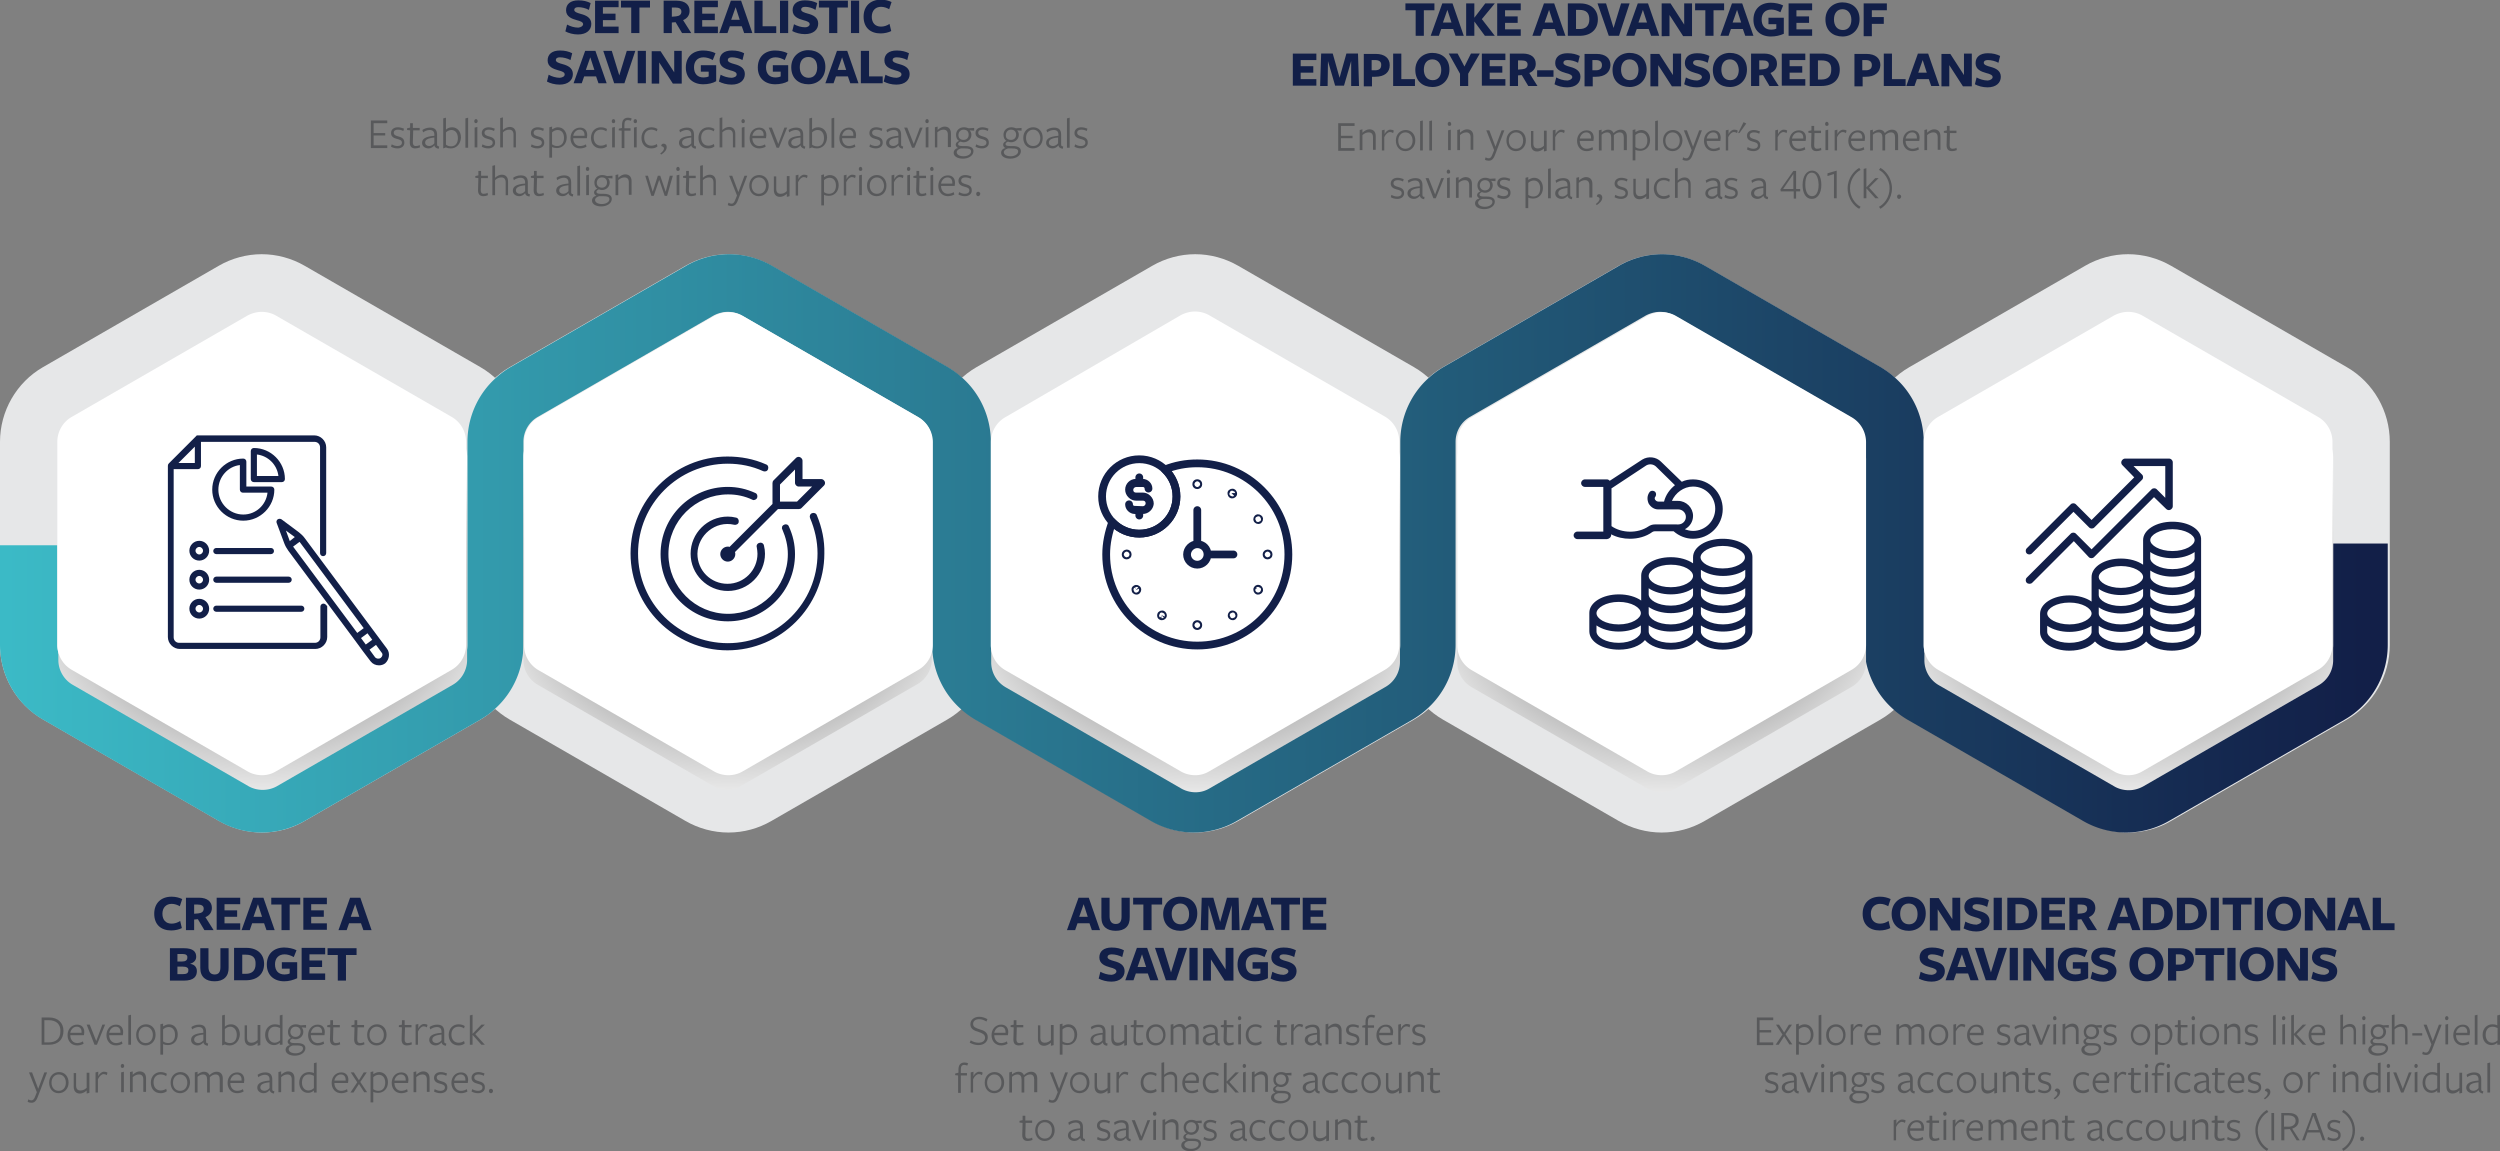
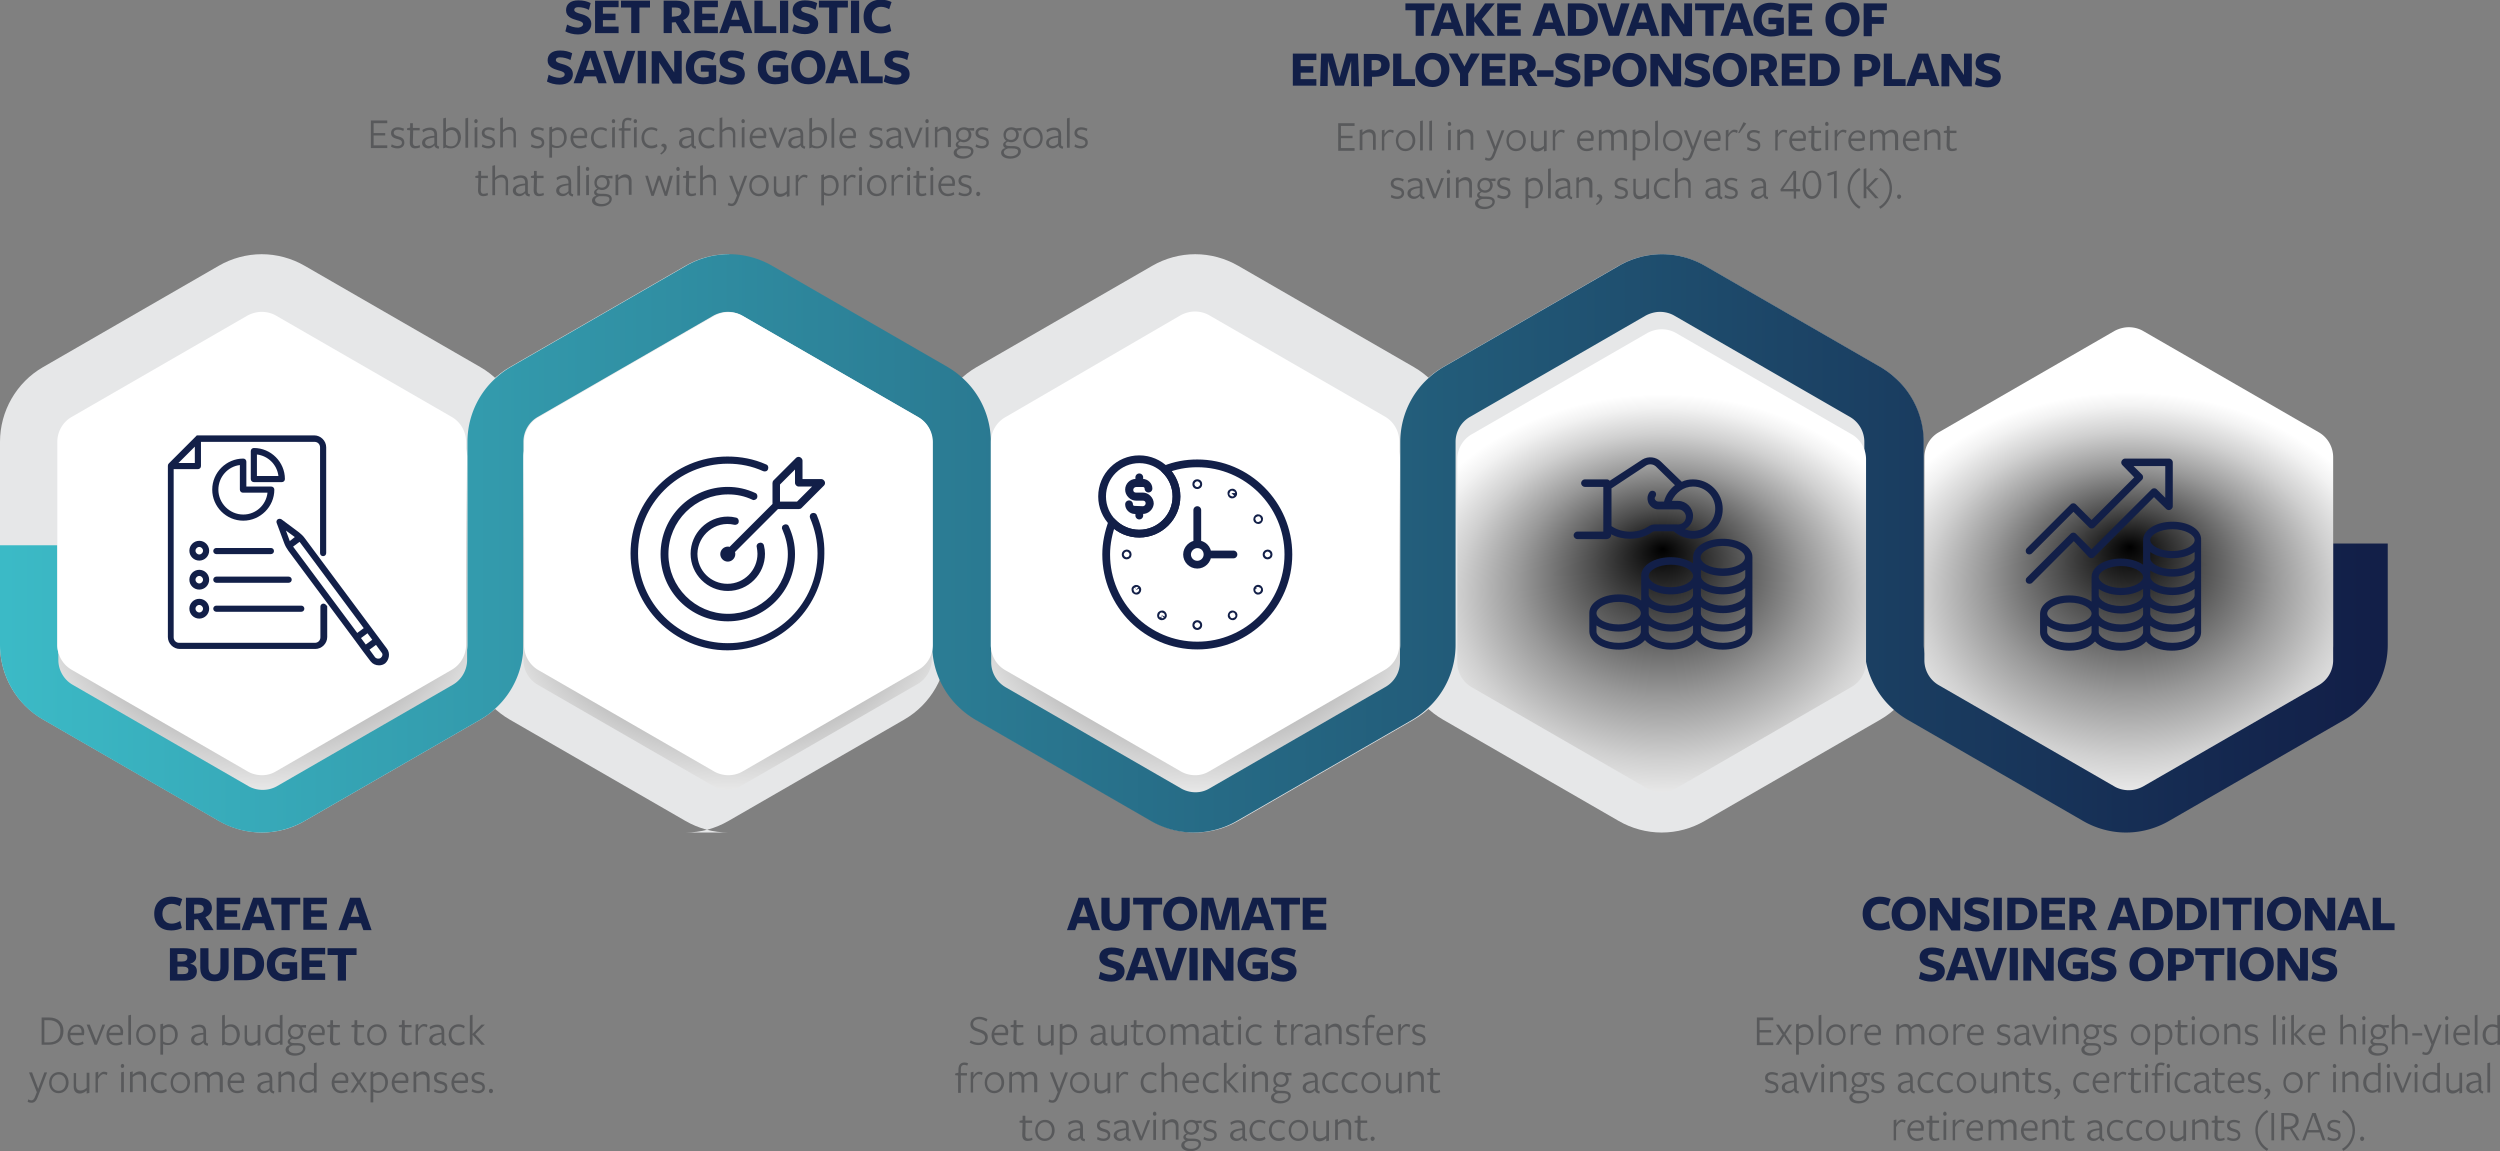
<svg xmlns="http://www.w3.org/2000/svg" width="732.7" height="337.4" style="enable-background:new 0 0 732.7 337.4" xml:space="preserve">
  <rect width="100%" height="100%" fill="#808080" stroke="none" />
  <style>.st0{fill:#e6e7e8}.st1{fill:#121f48}.st2{fill:#58595b}.st5{fill:#fff}.st10{fill:none;stroke:#121f48;stroke-width:2.277;stroke-linecap:round;stroke-linejoin:round;stroke-miterlimit:10}</style>
  <g id="Layer_5">
    <path class="st0" d="M76.8 244c-4.4 0-8.8-1.2-12.6-3.4l-51.5-29.7C4.8 206.4 0 198 0 189v-59.5c0-9 4.8-17.4 12.6-21.9l51.5-29.7c3.8-2.2 8.2-3.4 12.6-3.4s8.8 1.2 12.6 3.4l51.5 29.7c7.8 4.5 12.6 12.9 12.6 21.9V189c0 9-4.8 17.4-12.6 21.9l-51.5 29.7c-3.7 2.2-8.1 3.4-12.5 3.4z" />
-     <path class="st0" d="M213.5 244c-4.4 0-8.8-1.2-12.6-3.4l-51.5-29.7c-7.8-4.5-12.6-12.9-12.6-21.9v-59.5c0-9 4.8-17.4 12.6-21.9l51.5-29.7c3.8-2.2 8.2-3.4 12.6-3.4s8.8 1.2 12.6 3.4l51.5 29.7c7.8 4.5 12.6 12.9 12.6 21.9V189c0 9-4.8 17.4-12.6 21.9l-51.5 29.7c-3.8 2.2-8.1 3.4-12.6 3.4z" />
+     <path class="st0" d="M213.5 244c-4.4 0-8.8-1.2-12.6-3.4l-51.5-29.7c-7.8-4.5-12.6-12.9-12.6-21.9v-59.5c0-9 4.8-17.4 12.6-21.9l51.5-29.7c3.8-2.2 8.2-3.4 12.6-3.4l51.5 29.7c7.8 4.5 12.6 12.9 12.6 21.9V189c0 9-4.8 17.4-12.6 21.9l-51.5 29.7c-3.8 2.2-8.1 3.4-12.6 3.4z" />
    <path class="st0" d="M350.3 244c-4.4 0-8.8-1.2-12.6-3.4l-51.5-29.7c-7.8-4.5-12.6-12.9-12.6-21.9v-59.5c0-9 4.8-17.4 12.6-21.9l51.5-29.7c3.8-2.2 8.2-3.4 12.6-3.4s8.8 1.2 12.6 3.4l51.5 29.7c7.8 4.5 12.6 12.9 12.6 21.9V189c0 9-4.8 17.4-12.6 21.9l-51.5 29.7c-3.8 2.2-8.2 3.4-12.6 3.4z" />
    <path class="st0" d="M487 244c-4.4 0-8.8-1.2-12.6-3.4l-51.5-29.7c-7.8-4.5-12.6-12.9-12.6-21.9v-59.5c0-9 4.8-17.4 12.6-21.9l51.5-29.7c3.8-2.2 8.2-3.4 12.6-3.4s8.8 1.2 12.6 3.4l51.5 29.7c7.8 4.5 12.6 12.9 12.6 21.9V189c0 9-4.8 17.4-12.6 21.9l-51.5 29.7c-3.8 2.2-8.1 3.4-12.6 3.4z" />
-     <path class="st0" d="M623.8 244c-4.4 0-8.8-1.2-12.6-3.4l-51.5-29.7C551.8 206.4 547 198 547 189v-59.5c0-9 4.8-17.4 12.6-21.9l51.5-29.7c3.8-2.2 8.2-3.4 12.6-3.4s8.8 1.2 12.6 3.4l51.5 29.7c7.8 4.5 12.6 12.9 12.6 21.9V189c0 9-4.8 17.4-12.6 21.9l-51.5 29.7c-3.7 2.2-8.1 3.4-12.5 3.4z" />
    <path class="st1" d="M52.7 265.6c-.7-.4-1.5-.7-2.4-.7-1.6 0-2.7 1.1-2.7 2.9 0 1.8 1 2.9 2.7 2.9.9 0 1.8-.3 2.5-.8l.5 2.1c-.7.4-2 .7-3.1.7-3 0-5-1.7-5-4.9 0-3.1 2-5 5.1-5 1.2 0 2.3.3 3.1.7l-.7 2.1zM56.9 272.6h-2.4v-9.5h3.8c2.5 0 3.8 1.2 3.8 3 0 1.3-.7 2.2-1.9 2.7l2.4 3.8h-2.7l-1.9-3.2-1.1.1v3.1zm1.2-4.9c1-.1 1.6-.5 1.6-1.4 0-.8-.6-1.2-1.8-1.2h-1v2.7l1.2-.1zM63.5 272.6v-9.5h6.9v1.9h-4.6v1.8h3.7v1.9h-3.7v1.9h4.6v1.9h-6.9zM80.5 272.6h-2.4l-.7-2h-3.5l-.7 2h-2.4l3.4-9.5h3l3.3 9.5zm-4.9-7.6-1.3 3.7h2.5l-1.2-3.7zM84.9 265.1v7.5h-2.4v-7.5h-3v-2H88v2h-3.1zM88.9 272.6v-9.5h6.9v1.9h-4.6v1.8h3.7v1.9h-3.7v1.9h4.6v1.9h-6.9zM108.9 272.6h-2.4l-.7-2h-3.5l-.7 2h-2.4l3.4-9.5h3l3.3 9.5zm-4.8-7.6-1.3 3.7h2.5l-1.2-3.7zM57.7 284.6c0 1.5-.8 2.8-3.8 2.8h-4.1v-9.5h4.1c2.8 0 3.6 1.1 3.6 2.5 0 1.1-.7 1.7-1.8 2.1 1.2.1 2 .9 2 2.1zm-4.1-5H52v2.2h1.4c1 0 1.5-.4 1.5-1.1.1-.7-.4-1.1-1.3-1.1zm0 3.7H52v2.2h1.6c1.1 0 1.6-.3 1.6-1.1.1-.8-.6-1.1-1.6-1.1zM62.9 287.6c-2.5 0-4.2-1.2-4.2-3.9v-5.8h2.4v5.5c0 1.4.6 2.2 1.8 2.2 1.1 0 1.7-.6 1.7-2.1v-5.6H67v5.6c.1 2.7-1.5 4.1-4.1 4.1zM72 287.3h-3.4v-9.5h3.6c3.3 0 5.2 1.9 5.2 4.7 0 2.9-1.9 4.8-5.4 4.8zm0-7.5h-1v5.6h1.1c1.7 0 2.8-.9 2.8-2.8.1-2-.9-2.8-2.9-2.8zM83.3 287.6c-3 0-5.1-1.8-5.1-4.9 0-3.1 2-5 5.1-5 1.2 0 2.7.3 3.6.8l-.8 2c-.9-.5-1.8-.8-2.7-.8-1.7 0-2.8 1.1-2.8 2.9 0 1.9 1 3 2.8 3 .5 0 1.1-.1 1.5-.3v-1.4h-2.3V282h4.5v4.7c-1.1.5-2.4.9-3.8.9zM88.4 287.3v-9.5h6.9v1.9h-4.6v1.8h3.7v1.9h-3.7v1.9h4.6v1.9h-6.9zM101.4 279.9v7.5H99v-7.5h-3v-2h8.5v2h-3.1z" />
    <path class="st2" d="M14.3 306.2h-2.1v-8h2.2c2.6 0 4.2 1.6 4.2 3.9 0 2.6-1.6 4.1-4.3 4.1zm0-7.2H13v6.5h1.3c2 0 3.4-1 3.4-3.2.1-2.1-1.2-3.3-3.4-3.3zM20.6 303.4c0 1.3.8 2.3 2 2.3.6 0 1.3-.2 1.7-.5l.2.7c-.5.3-1.2.5-1.9.5-1.7 0-2.8-1.3-2.8-3 0-1.8 1.2-3.1 2.8-3.1 1.3 0 2.1.8 2.1 2.2 0 .3-.1.7-.1.9h-4zm3.3-.7v-.3c0-.9-.5-1.5-1.4-1.5-1 0-1.7.8-1.9 1.8h3.3zM28.4 306.2h-.7l-2.3-5.9h.9l1.9 4.8 1.8-4.8h.8l-2.4 5.9zM32 303.4c0 1.3.8 2.3 2 2.3.6 0 1.3-.2 1.7-.5l.2.7c-.5.3-1.2.5-1.9.5-1.7 0-2.8-1.3-2.8-3 0-1.8 1.2-3.1 2.8-3.1 1.3 0 2.1.8 2.1 2.2 0 .3-.1.7-.1.9h-4zm3.3-.7v-.3c0-.9-.5-1.5-1.4-1.5-1 0-1.7.8-1.9 1.8h3.3zM37.6 306.2v-8.6l.8-.2v8.8h-.8zM42.7 306.4c-1.6 0-2.8-1.2-2.8-3.1 0-1.9 1.3-3.1 2.9-3.1s2.8 1.2 2.8 3.1c0 1.8-1.3 3.1-2.9 3.1zm0-5.5c-1.2 0-2.1 1-2.1 2.4s.8 2.4 2.1 2.4 2.1-1 2.1-2.4-.9-2.4-2.1-2.4zM49.5 300.2c1.6 0 2.6 1.3 2.6 3 0 1.8-1.2 3.1-2.9 3.1-.5 0-1-.1-1.4-.3v3.1H47v-8.9l.8-.2v.8c.4-.2 1-.6 1.7-.6zm-1.7 5c.4.3.9.5 1.5.5 1.3 0 2-1 2-2.4s-.7-2.3-1.9-2.3c-.6 0-1.2.3-1.6.7v3.5zM59.6 305.5c-.4.5-1 .9-1.7.9-1.1 0-1.9-.7-1.9-1.6 0-1.1.8-1.9 3.6-2.1v-.3c0-.9-.4-1.4-1.4-1.4-.6 0-1.4.3-1.9.7l-.2-.7c.5-.4 1.4-.7 2.2-.7 1.4 0 2.1.6 2.1 2.1v2.8c0 .4.1.6.6.6l-.1.7c-.7-.1-1.2-.4-1.3-1zm0-2.3c-2 .2-2.7.7-2.7 1.5 0 .6.5 1 1.2 1 .6 0 1.2-.4 1.5-.8v-1.7zM67.3 306.4c-.5 0-1-.1-1.4-.3l-.8.3v-8.8l.8-.2v3.5c.4-.4 1-.7 1.8-.7 1.5 0 2.6 1.2 2.6 3-.1 1.8-1.3 3.2-3 3.2zm.2-5.5c-.6 0-1.2.3-1.6.7v3.6c.4.3.9.5 1.5.5 1.3 0 2-1 2-2.4s-.8-2.4-1.9-2.4zM72.4 300.3v3.8c0 1 .4 1.5 1.3 1.5.7 0 1.3-.3 1.8-.8v-4.4h.8v5.9l-.8.2v-.9c-.6.6-1.4.9-2 .9-1.1 0-1.8-.7-1.8-2v-4h.7zM82 297.6l.8-.2v8.8H82v-.6c-.4.4-1 .7-1.7.7-1.6 0-2.6-1.3-2.6-3 0-1.8 1.2-3.1 2.9-3.1.5 0 1 .1 1.4.3v-2.9zm-1.4 3.3c-1.3 0-2 1-2 2.4s.8 2.3 1.9 2.3c.6 0 1.2-.3 1.6-.7v-3.6c-.4-.2-1-.4-1.5-.4zM84.3 305.3c0-.5.4-.9 1-1.1-.6-.3-.9-1-.9-1.8 0-1.2.9-2.2 2.3-2.2.6 0 1.1.2 1.4.3l1.6-.1v.8l-1.3-.1c.3.3.5.8.5 1.3 0 1.2-1 2.2-2.3 2.2-.3 0-.6-.1-.9-.2-.3.1-.7.4-.7.7 0 .4.3.6 1.3.6h.8c1.7 0 2.4.6 2.4 1.5 0 1.3-1.4 2.2-3.1 2.2-1.6 0-2.7-.7-2.7-1.7 0-.7.5-1.3 1.3-1.4-.4-.3-.7-.6-.7-1zm.3 2.2c0 .7.8 1.2 2 1.2s2.2-.6 2.2-1.4c0-.7-.6-.9-1.8-.9h-1.2c-.7.2-1.2.6-1.2 1.1zm2-3.6c.9 0 1.5-.6 1.5-1.5s-.5-1.5-1.5-1.5c-.9 0-1.5.7-1.5 1.6 0 .7.6 1.4 1.5 1.4zM91.1 303.4c0 1.3.8 2.3 2 2.3.6 0 1.3-.2 1.7-.5l.2.7c-.5.3-1.2.5-1.9.5-1.7 0-2.8-1.3-2.8-3 0-1.8 1.2-3.1 2.8-3.1 1.3 0 2.1.8 2.1 2.2 0 .3-.1.7-.1.9h-4zm3.3-.7v-.3c0-.9-.5-1.5-1.4-1.5-1 0-1.7.8-1.9 1.8h3.3zM98.3 306.4c-1.1 0-1.6-.6-1.6-1.8l.1-3.5-.9-.1v-.5l.9-.2V299h.8v1.4h2v.7h-1.9l-.1 3.5c0 .7.2 1.1.9 1.1.4 0 .8-.1 1.1-.3l.1.7c-.5.2-1 .3-1.4.3zM105.4 306.4c-1.1 0-1.6-.6-1.6-1.8l.1-3.5-.9-.1v-.5l.9-.2V299h.8v1.4h2v.7h-1.9l-.1 3.5c0 .7.2 1.1.9 1.1.4 0 .8-.1 1.1-.3l.1.7c-.5.2-1 .3-1.4.3zM110.4 306.4c-1.6 0-2.8-1.2-2.8-3.1 0-1.9 1.3-3.1 2.9-3.1s2.8 1.2 2.8 3.1c0 1.8-1.3 3.1-2.9 3.1zm0-5.5c-1.2 0-2.1 1-2.1 2.4s.8 2.4 2.1 2.4 2.1-1 2.1-2.4-.9-2.4-2.1-2.4zM119.3 306.4c-1.1 0-1.6-.6-1.6-1.8l.1-3.5-.9-.1v-.5l.9-.2V299h.8v1.4h2v.7h-1.9l-.1 3.5c0 .7.2 1.1.9 1.1.4 0 .8-.1 1.1-.3l.1.7c-.5.2-1 .3-1.4.3zM122.6 306.2h-.8v-5.9l.8-.2v1.3c.4-.8 1-1.3 1.7-1.3.4 0 .8.1 1 .3l-.2.7c-.3-.2-.6-.3-.9-.3-.6 0-1.2.5-1.7 1.5v3.9zM129.4 305.5c-.4.5-1 .9-1.7.9-1.1 0-1.9-.7-1.9-1.6 0-1.1.8-1.9 3.6-2.1v-.3c0-.9-.4-1.4-1.4-1.4-.6 0-1.4.3-1.9.7l-.2-.7c.5-.4 1.4-.7 2.2-.7 1.4 0 2.1.6 2.1 2.1v2.8c0 .4.1.6.6.6l-.1.7c-.7-.1-1.2-.4-1.3-1zm0-2.3c-2 .2-2.7.7-2.7 1.5 0 .6.5 1 1.2 1 .6 0 1.2-.4 1.5-.8v-1.7zM134.4 306.4c-1.8 0-2.9-1.3-2.9-3.1s1.2-3.1 2.9-3.1c.7 0 1.3.2 1.8.5l-.2.7c-.4-.3-1-.5-1.6-.5-1.3 0-2.1.9-2.1 2.3s.8 2.4 2.1 2.4c.6 0 1.2-.2 1.6-.5l.2.7c-.4.4-1.1.6-1.8.6zM138.5 303.3v2.9h-.8v-8.6l.8-.2v5.6l2.6-2.7h1l-2.8 2.8 2.8 3.1h-1l-2.6-2.9zM11.6 320.1l-.5 1.3c-.5 1.4-1.1 1.8-1.9 1.8-.4 0-.8-.1-1.1-.3l.2-.7c.3.2.6.3.9.3.4 0 .8-.2 1.2-1.4l.4-1-2.3-5.8h.9l1.8 4.8 1.8-4.8h.8l-2.2 5.8zM17.2 320.4c-1.6 0-2.8-1.2-2.8-3.1 0-1.9 1.3-3.1 2.9-3.1s2.8 1.2 2.8 3.1c0 1.8-1.3 3.1-2.9 3.1zm0-5.5c-1.2 0-2.1 1-2.1 2.4s.8 2.4 2.1 2.4 2.1-1 2.1-2.4-.8-2.4-2.1-2.4zM22.3 314.3v3.8c0 1 .4 1.5 1.3 1.5.7 0 1.3-.3 1.8-.8v-4.4h.8v5.9l-.8.2v-.9c-.6.6-1.4.9-2 .9-1.1 0-1.8-.7-1.8-2v-4h.7zM28.8 320.2H28v-5.9l.8-.2v1.3c.4-.8 1-1.3 1.7-1.3.4 0 .8.1 1 .3l-.2.7c-.3-.2-.6-.3-.9-.3-.6 0-1.2.5-1.7 1.5v3.9zM35.9 313c-.4 0-.5-.3-.5-.6s.2-.6.5-.6.5.3.5.6-.2.6-.5.6zm-.4 7.2v-5.9l.8-.2v6h-.8zM42 320.2v-3.8c0-1-.4-1.5-1.3-1.5-.6 0-1.3.3-1.8.8v4.4h-.8v-5.9l.8-.2v1c.6-.6 1.4-1 2-1 1.2 0 1.9.7 1.9 2v4H42zM47.1 320.4c-1.8 0-2.9-1.3-2.9-3.1s1.2-3.1 2.9-3.1c.7 0 1.3.2 1.8.5l-.2.7c-.4-.3-1-.5-1.6-.5-1.3 0-2.1.9-2.1 2.3s.8 2.4 2.1 2.4c.6 0 1.2-.2 1.6-.5l.2.7c-.5.4-1.1.6-1.8.6zM52.8 320.4c-1.6 0-2.8-1.2-2.8-3.1 0-1.9 1.3-3.1 2.9-3.1s2.8 1.2 2.8 3.1c-.1 1.8-1.3 3.1-2.9 3.1zm0-5.5c-1.2 0-2.1 1-2.1 2.4s.8 2.4 2.1 2.4 2.1-1 2.1-2.4-.9-2.4-2.1-2.4zM64.4 320.2v-3.8c0-1-.4-1.5-1.2-1.5-.6 0-1.2.3-1.7.8v4.5h-.8v-3.8c0-1-.4-1.5-1.2-1.5-.6 0-1.2.3-1.6.7v4.6h-.8v-5.9l.8-.2v.8c.6-.5 1.3-.8 1.9-.8.7 0 1.3.3 1.6 1 .7-.7 1.4-1 2.1-1 1.1 0 1.8.7 1.8 2v4h-.9zM67.5 317.4c0 1.3.8 2.3 2 2.3.6 0 1.3-.2 1.7-.5l.2.7c-.5.3-1.2.5-1.9.5-1.7 0-2.8-1.3-2.8-3 0-1.8 1.2-3.1 2.8-3.1 1.3 0 2.1.8 2.1 2.2 0 .3-.1.7-.1.9h-4zm3.3-.7v-.3c0-.9-.5-1.5-1.4-1.5-1 0-1.7.8-1.9 1.8h3.3zM79 319.5c-.4.5-1 .9-1.7.9-1.1 0-1.9-.7-1.9-1.6 0-1.1.8-1.9 3.6-2.1v-.3c0-.9-.4-1.4-1.4-1.4-.6 0-1.4.3-1.9.7l-.2-.7c.5-.4 1.4-.7 2.2-.7 1.4 0 2.1.6 2.1 2.1v2.8c0 .4.1.6.6.6l-.1.7c-.7-.1-1.1-.4-1.3-1zm0-2.3c-2 .2-2.7.7-2.7 1.5 0 .6.5 1 1.2 1 .6 0 1.2-.4 1.5-.8v-1.7zM85.5 320.2v-3.8c0-1-.4-1.5-1.3-1.5-.6 0-1.3.3-1.8.8v4.4h-.8v-5.9l.8-.2v1c.6-.6 1.4-1 2-1 1.2 0 1.9.7 1.9 2v4h-.8zM92 311.6l.8-.2v8.8H92v-.6c-.4.4-1 .7-1.7.7-1.6 0-2.6-1.3-2.6-3 0-1.8 1.2-3.1 2.9-3.1.5 0 1 .1 1.4.3v-2.9zm-1.5 3.3c-1.3 0-2 1-2 2.4s.8 2.3 1.9 2.3c.6 0 1.2-.3 1.6-.7v-3.6c-.4-.2-.9-.4-1.5-.4zM98 317.4c0 1.3.8 2.3 2 2.3.6 0 1.3-.2 1.7-.5l.2.7c-.5.3-1.2.5-1.9.5-1.7 0-2.8-1.3-2.8-3 0-1.8 1.2-3.1 2.8-3.1 1.3 0 2.1.8 2.1 2.2 0 .3-.1.7-.1.9h-4zm3.3-.7v-.3c0-.9-.5-1.5-1.4-1.5-1 0-1.7.8-1.9 1.8h3.3zM106.8 320.2l-1.6-2.5-1.6 2.5h-.9l2-3-1.9-2.9h.9l1.5 2.3 1.4-2.3h.9l-1.9 2.8 2 3h-.8zM111.1 314.2c1.6 0 2.6 1.3 2.6 3 0 1.8-1.2 3.1-2.9 3.1-.5 0-1-.1-1.4-.3v3.1h-.8v-8.9l.8-.2v.8c.4-.2 1-.6 1.7-.6zm-1.7 5c.4.3.9.5 1.5.5 1.3 0 2-1 2-2.4s-.7-2.3-1.9-2.3c-.6 0-1.2.3-1.6.7v3.5zM115.6 317.4c0 1.3.8 2.3 2 2.3.6 0 1.3-.2 1.7-.5l.2.7c-.5.3-1.2.5-1.9.5-1.7 0-2.8-1.3-2.8-3 0-1.8 1.2-3.1 2.8-3.1 1.3 0 2.1.8 2.1 2.2 0 .3-.1.7-.1.9h-4zm3.3-.7v-.3c0-.9-.5-1.5-1.4-1.5-1 0-1.7.8-1.9 1.8h3.3zM125.1 320.2v-3.8c0-1-.4-1.5-1.3-1.5-.6 0-1.3.3-1.8.8v4.4h-.8v-5.9l.8-.2v1c.6-.6 1.4-1 2-1 1.2 0 1.9.7 1.9 2v4h-.8zM129.1 320.4c-.7 0-1.4-.2-1.9-.5l.2-.7c.5.3 1.1.5 1.7.5.7 0 1.3-.3 1.3-1s-.7-.9-1.5-1.1c-.8-.2-1.7-.6-1.7-1.7s.9-1.7 2-1.7c.6 0 1.3.2 1.8.4l-.2.7c-.5-.3-1.1-.4-1.6-.4-.7 0-1.2.3-1.2.9 0 .7.7.9 1.4 1.1.8.2 1.7.6 1.7 1.7.1 1.1-.8 1.8-2 1.8zM133.1 317.4c0 1.3.8 2.3 2 2.3.6 0 1.3-.2 1.7-.5l.2.7c-.5.3-1.2.5-1.9.5-1.7 0-2.8-1.3-2.8-3 0-1.8 1.2-3.1 2.8-3.1 1.3 0 2.1.8 2.1 2.2 0 .3-.1.7-.1.9h-4zm3.3-.7v-.3c0-.9-.5-1.5-1.4-1.5-1 0-1.7.8-1.9 1.8h3.3zM140.1 320.4c-.7 0-1.4-.2-1.9-.5l.2-.7c.5.3 1.1.5 1.7.5.7 0 1.3-.3 1.3-1s-.7-.9-1.5-1.1c-.8-.2-1.7-.6-1.7-1.7s.9-1.7 2-1.7c.6 0 1.3.2 1.8.4l-.2.7c-.5-.3-1.1-.4-1.6-.4-.7 0-1.2.3-1.2.9 0 .7.7.9 1.4 1.1.8.2 1.7.6 1.7 1.7.1 1.1-.8 1.8-2 1.8zM143.9 320.4c-.4 0-.6-.3-.6-.7s.3-.6.6-.6.6.3.6.6-.2.7-.6.7z" />
    <path class="st1" d="M170.9 7.1c0-.6-.7-.9-1.9-1.2-1.4-.4-3.1-1-3.1-2.9 0-1.8 1.3-2.9 3.6-2.9 1.5 0 2.6.3 3.6.8l-.5 2c-.9-.5-2.1-.8-3.1-.8-.8 0-1.2.3-1.2.8 0 .6.9.9 2 1.2 1.5.4 3 1.1 3 2.9s-1.4 3.1-3.9 3.1c-1.4 0-2.8-.4-3.7-.9l.5-2c.9.5 2.1.9 3.3.9.8-.1 1.4-.5 1.4-1zM174.4 9.7V.2h6.9v1.9h-4.6V4h3.7v1.9h-3.7v1.9h4.6v1.9h-6.9zM187.4 2.2v7.5H185V2.2h-3v-2h8.5v2h-3.1zM196.9 9.7h-2.4V.2h3.8c2.5 0 3.8 1.2 3.8 3 0 1.3-.7 2.2-1.9 2.7l2.4 3.8h-2.7L198 6.5l-1.1.1v3.1zm1.2-4.9c1-.1 1.6-.5 1.6-1.4 0-.8-.6-1.2-1.8-1.2h-1v2.7l1.2-.1zM203.5 9.7V.2h6.9v1.9h-4.6V4h3.7v1.9h-3.7v1.9h4.6v1.9h-6.9zM220.5 9.7h-2.4l-.7-2h-3.5l-.7 2h-2.4l3.4-9.5h3l3.3 9.5zm-4.9-7.6-1.3 3.7h2.5l-1.2-3.7zM221.1 9.7V.2h2.4v7.5h4v2h-6.4zM228.6 9.7V.2h2.4v9.5h-2.4zM237.3 7.1c0-.6-.7-.9-1.9-1.2-1.4-.4-3.1-1-3.1-2.9 0-1.8 1.3-2.9 3.6-2.9 1.5 0 2.6.3 3.6.8l-.5 2c-.9-.6-2.1-.9-3-.9-.8 0-1.2.3-1.2.8 0 .6.9.9 2 1.2 1.5.4 3 1.1 3 2.9s-1.4 3.1-3.9 3.1c-1.4 0-2.8-.4-3.7-.9l.5-2c.9.5 2.1.9 3.3.9.7 0 1.3-.4 1.3-.9zM245.4 2.2v7.5H243V2.2h-3v-2h8.5v2h-3.1zM249.4 9.7V.2h2.4v9.5h-2.4zM260.6 2.7c-.7-.4-1.5-.7-2.4-.7-1.6 0-2.7 1.1-2.7 2.9 0 1.8 1 2.9 2.7 2.9.9 0 1.8-.3 2.5-.8l.5 2.1c-.7.4-2 .7-3.1.7-3 0-5-1.7-5-4.9 0-3.1 2-5 5.1-5 1.2 0 2.3.3 3.1.7l-.7 2.1zM165.5 21.8c0-.6-.7-.9-1.9-1.2-1.4-.4-3.1-1-3.1-2.9 0-1.8 1.3-2.9 3.6-2.9 1.5 0 2.6.3 3.6.8l-.5 2c-.9-.5-2.1-.8-3.1-.8-.8 0-1.2.3-1.2.8 0 .6.9.9 2 1.2 1.5.4 3 1.1 3 2.9s-1.4 3.1-3.9 3.1c-1.4 0-2.8-.4-3.7-.9l.5-2c.9.5 2.1.9 3.3.9.8-.1 1.4-.4 1.4-1zM177.8 24.4h-2.4l-.7-2h-3.5l-.7 2h-2.4l3.4-9.5h3l3.3 9.5zm-4.8-7.6-1.3 3.7h2.5l-1.2-3.7zM183 24.4h-3l-3.2-9.5h2.5l2.2 7.2 2.2-7.2h2.5l-3.2 9.5zM186.9 24.4v-9.5h2.4v9.5h-2.4zM197.5 14.9h2.3v9.6h-2.6l-4-6.2v6.2H191V15h2.6l4 6.2v-6.3zM206.1 24.7c-3 0-5.1-1.8-5.1-4.9 0-3.1 2-5 5.1-5 1.2 0 2.7.3 3.6.8l-.8 2c-.9-.5-1.8-.8-2.7-.8-1.7 0-2.8 1.1-2.8 2.9 0 1.9 1 3 2.8 3 .5 0 1.1-.1 1.5-.3V21h-2.3v-1.9h4.5v4.7c-1 .6-2.4.9-3.8.9zM215.9 21.8c0-.6-.7-.9-1.9-1.2-1.4-.4-3.1-1-3.1-2.9 0-1.8 1.3-2.9 3.6-2.9 1.5 0 2.6.3 3.6.8l-.5 2c-.9-.5-2.1-.8-3.1-.8-.8 0-1.2.3-1.2.8 0 .6.9.9 2 1.2 1.5.4 3 1.1 3 2.9s-1.4 3.1-3.9 3.1c-1.4 0-2.8-.4-3.7-.9l.5-2c.9.5 2.1.9 3.3.9.8-.1 1.4-.4 1.4-1zM227.2 24.7c-3 0-5.1-1.8-5.1-4.9 0-3.1 2-5 5.1-5 1.2 0 2.7.3 3.6.8l-.8 2c-.9-.5-1.8-.8-2.7-.8-1.7 0-2.8 1.1-2.8 2.9 0 1.9 1 3 2.8 3 .5 0 1.1-.1 1.5-.3V21h-2.3v-1.9h4.5v4.7c-1 .6-2.4.9-3.8.9zM236.9 24.7c-2.8 0-5-1.7-5-5 0-3 2.2-5 5-5s5 1.7 5 4.9c0 3.1-2.1 5.1-5 5.1zm0-8c-1.6 0-2.5 1.2-2.5 3s.9 3.1 2.6 3.1c1.6 0 2.5-1.2 2.5-3 0-1.9-.9-3.1-2.6-3.1zM251.6 24.4h-2.4l-.7-2H245l-.7 2h-2.4l3.4-9.5h3l3.3 9.5zm-4.8-7.6-1.3 3.7h2.5l-1.2-3.7zM252.3 24.4v-9.5h2.4v7.5h4v2h-6.4zM264.2 21.8c0-.6-.7-.9-1.9-1.2-1.4-.4-3.1-1-3.1-2.9 0-1.8 1.3-2.9 3.6-2.9 1.5 0 2.6.3 3.6.8l-.5 2c-.9-.5-2.1-.8-3.1-.8-.8 0-1.2.3-1.2.8 0 .6.9.9 2 1.2 1.5.4 3 1.1 3 2.9s-1.4 3.1-3.9 3.1c-1.4 0-2.8-.4-3.7-.9l.5-2c.9.5 2.1.9 3.3.9.8-.1 1.4-.4 1.4-1z" />
    <path class="st2" d="M108.7 43.3v-8h4.8v.8h-4V39h3.4v.7h-3.4v2.9h4v.8h-4.8zM116.5 43.5c-.7 0-1.4-.2-1.9-.5l.2-.7c.5.3 1.1.5 1.7.5.7 0 1.3-.3 1.3-1s-.7-.9-1.5-1.1c-.8-.2-1.7-.6-1.7-1.7s.9-1.7 2-1.7c.6 0 1.3.2 1.8.4l-.2.7c-.5-.3-1.1-.4-1.6-.4-.7 0-1.2.3-1.2.9 0 .7.7.9 1.4 1.1.8.2 1.7.6 1.7 1.7.1 1.1-.8 1.8-2 1.8zM121.7 43.5c-1.1 0-1.6-.6-1.6-1.8l.1-3.5-.9-.1v-.5l.9-.2v-1.3h.8v1.4h2v.7h-1.9l-.1 3.5c0 .7.2 1.1.9 1.1.4 0 .8-.1 1.1-.3l.1.7c-.6.2-1 .3-1.4.3zM127.3 42.6c-.4.5-1 .9-1.7.9-1.1 0-1.9-.7-1.9-1.6 0-1.1.8-1.9 3.6-2.1v-.3c0-.9-.4-1.4-1.4-1.4-.6 0-1.4.3-1.9.7l-.2-.7c.5-.4 1.4-.7 2.2-.7 1.4 0 2.1.6 2.1 2.1v2.8c0 .4.1.6.6.6l-.1.7c-.7-.1-1.2-.4-1.3-1zm0-2.3c-2 .2-2.7.7-2.7 1.5 0 .6.5 1 1.2 1 .6 0 1.2-.4 1.5-.8v-1.7zM132.1 43.5c-.5 0-1-.1-1.4-.3l-.8.3v-8.8l.8-.2V38c.4-.4 1-.7 1.8-.7 1.5 0 2.6 1.2 2.6 3-.1 1.9-1.3 3.2-3 3.2zm.2-5.4c-.6 0-1.2.3-1.6.7v3.6c.4.3.9.5 1.5.5 1.3 0 2-1 2-2.4 0-1.5-.8-2.4-1.9-2.4zM136.4 43.3v-8.6l.8-.2v8.8h-.8zM139.5 36.1c-.4 0-.5-.3-.5-.6s.2-.6.5-.6.5.3.5.6-.2.6-.5.6zm-.4 7.2v-5.9l.8-.2v6h-.8zM143.1 43.5c-.7 0-1.4-.2-1.9-.5l.2-.7c.5.3 1.1.5 1.7.5.7 0 1.3-.3 1.3-1s-.7-.9-1.5-1.1c-.8-.2-1.7-.6-1.7-1.7s.9-1.7 2-1.7c.6 0 1.3.2 1.8.4l-.2.7c-.5-.3-1.1-.4-1.6-.4-.7 0-1.2.3-1.2.9 0 .7.7.9 1.4 1.1.8.2 1.7.6 1.7 1.7.1 1.1-.8 1.8-2 1.8zM150.5 43.3v-3.8c0-1-.4-1.5-1.3-1.5-.7 0-1.3.3-1.8.8v4.4h-.8v-8.6l.8-.2v3.7c.6-.6 1.4-.9 2-.9 1.1 0 1.8.7 1.8 2v4h-.7zM157.5 43.5c-.7 0-1.4-.2-1.9-.5l.2-.7c.5.3 1.1.5 1.7.5.7 0 1.3-.3 1.3-1s-.7-.9-1.5-1.1c-.8-.2-1.7-.6-1.7-1.7s.9-1.7 2-1.7c.6 0 1.3.2 1.8.4l-.2.7c-.5-.3-1.1-.4-1.6-.4-.7 0-1.2.3-1.2.9 0 .7.7.9 1.4 1.1.8.2 1.7.6 1.7 1.7.1 1.1-.8 1.8-2 1.8zM163.5 37.3c1.6 0 2.6 1.3 2.6 3 0 1.8-1.2 3.1-2.9 3.1-.5 0-1-.1-1.4-.3v3.1h-.8v-8.9l.8-.2v.8c.4-.2 1-.6 1.7-.6zm-1.7 5c.4.3.9.5 1.5.5 1.3 0 2-1 2-2.4s-.7-2.3-1.9-2.3c-.6 0-1.2.3-1.6.7v3.5zM168 40.5c0 1.3.8 2.3 2 2.3.6 0 1.3-.2 1.7-.5l.2.7c-.5.3-1.2.5-1.9.5-1.7 0-2.8-1.3-2.8-3 0-1.8 1.2-3.1 2.8-3.1 1.3 0 2.1.8 2.1 2.2 0 .3-.1.7-.1.9h-4zm3.3-.7v-.3c0-.9-.5-1.5-1.4-1.5-1 0-1.7.8-1.9 1.8h3.3zM176.1 43.5c-1.8 0-2.9-1.3-2.9-3.1s1.2-3.1 2.9-3.1c.7 0 1.3.2 1.8.5l-.2.7c-.4-.3-1-.5-1.6-.5-1.3 0-2.1.9-2.1 2.3s.8 2.4 2.1 2.4c.6 0 1.2-.2 1.6-.5l.2.7c-.5.4-1.1.6-1.8.6zM179.8 36.1c-.4 0-.5-.3-.5-.6s.2-.6.5-.6.5.3.5.6-.1.6-.5.6zm-.4 7.2v-5.9l.8-.2v6h-.8zM184.9 35.4c-.3-.1-.6-.2-.9-.2-.7 0-1 .4-1 1.4v1h1.8v.7H183v5.1h-.8v-5.1l-.9-.1.1-.5.9-.2v-.9c0-1.5.7-2.1 1.8-2.1.4 0 .8.1 1.1.3-.1-.1-.3.6-.3.6zm1.3.7c-.4 0-.5-.3-.5-.6s.2-.6.5-.6.5.3.5.6-.1.6-.5.6zm-.4 7.2v-5.9l.8-.2v6h-.8zM190.9 43.5c-1.8 0-2.9-1.3-2.9-3.1s1.2-3.1 2.9-3.1c.7 0 1.3.2 1.8.5l-.2.7c-.4-.3-1-.5-1.6-.5-1.3 0-2.1.9-2.1 2.3s.8 2.4 2.1 2.4c.6 0 1.2-.2 1.6-.5l.2.7c-.4.4-1.1.6-1.8.6zM194.5 42.1c.5 0 .9.4.9 1 0 .9-.7 1.6-1.6 2.2l-.3-.3c.8-.6 1.1-1.1 1.1-1.5 0-.3-.2-.5-.8-.7 0-.4.2-.7.7-.7zM202.6 42.6c-.4.5-1 .9-1.7.9-1.1 0-1.9-.7-1.9-1.6 0-1.1.8-1.9 3.6-2.1v-.3c0-.9-.4-1.4-1.4-1.4-.6 0-1.4.3-1.9.7l-.2-.7c.5-.4 1.4-.7 2.2-.7 1.4 0 2.1.6 2.1 2.1v2.8c0 .4.1.6.6.6l-.1.7c-.7-.1-1.2-.4-1.3-1zm0-2.3c-2 .2-2.7.7-2.7 1.5 0 .6.5 1 1.2 1 .6 0 1.2-.4 1.5-.8v-1.7zM207.6 43.5c-1.8 0-2.9-1.3-2.9-3.1s1.2-3.1 2.9-3.1c.7 0 1.3.2 1.8.5l-.2.7c-.4-.3-1-.5-1.6-.5-1.3 0-2.1.9-2.1 2.3s.8 2.4 2.1 2.4c.6 0 1.2-.2 1.6-.5l.2.7c-.4.4-1.1.6-1.8.6zM214.8 43.3v-3.8c0-1-.4-1.5-1.3-1.5-.7 0-1.3.3-1.8.8v4.4h-.8v-8.6l.8-.2v3.7c.6-.6 1.4-.9 2-.9 1.1 0 1.8.7 1.8 2v4h-.7zM217.8 36.1c-.4 0-.5-.3-.5-.6s.2-.6.5-.6.5.3.5.6-.1.6-.5.6zm-.4 7.2v-5.9l.8-.2v6h-.8zM220.5 40.5c0 1.3.8 2.3 2 2.3.6 0 1.3-.2 1.7-.5l.2.7c-.5.3-1.2.5-1.9.5-1.7 0-2.8-1.3-2.8-3 0-1.8 1.2-3.1 2.8-3.1 1.3 0 2.1.8 2.1 2.2 0 .3-.1.7-.1.9h-4zm3.3-.7v-.3c0-.9-.5-1.5-1.4-1.5-1 0-1.7.8-1.9 1.8h3.3zM228.3 43.3h-.7l-2.3-5.9h.9l1.9 4.8 1.8-4.8h.8l-2.4 5.9zM234.6 42.6c-.4.5-1 .9-1.7.9-1.1 0-1.9-.7-1.9-1.6 0-1.1.8-1.9 3.6-2.1v-.3c0-.9-.4-1.4-1.4-1.4-.6 0-1.4.3-1.9.7l-.2-.7c.5-.4 1.4-.7 2.2-.7 1.4 0 2.1.6 2.1 2.1v2.8c0 .4.1.6.6.6l-.1.7c-.7-.1-1.1-.4-1.3-1zm0-2.3c-2 .2-2.7.7-2.7 1.5 0 .6.5 1 1.2 1 .6 0 1.2-.4 1.5-.8v-1.7zM239.4 43.5c-.5 0-1-.1-1.4-.3l-.8.3v-8.8l.8-.2V38c.4-.4 1-.7 1.8-.7 1.5 0 2.6 1.2 2.6 3-.1 1.9-1.3 3.2-3 3.2zm.2-5.4c-.6 0-1.2.3-1.6.7v3.6c.4.3.9.5 1.5.5 1.3 0 2-1 2-2.4 0-1.5-.7-2.4-1.9-2.4zM243.7 43.3v-8.6l.8-.2v8.8h-.8zM246.8 40.5c0 1.3.8 2.3 2 2.3.6 0 1.3-.2 1.7-.5l.2.7c-.5.3-1.2.5-1.9.5-1.7 0-2.8-1.3-2.8-3 0-1.8 1.2-3.1 2.8-3.1 1.3 0 2.1.8 2.1 2.2 0 .3-.1.7-.1.9h-4zm3.3-.7v-.3c0-.9-.5-1.5-1.4-1.5-1 0-1.7.8-1.9 1.8h3.3zM256.7 43.5c-.7 0-1.4-.2-1.9-.5l.2-.7c.5.3 1.1.5 1.7.5.7 0 1.3-.3 1.3-1s-.7-.9-1.5-1.1c-.8-.2-1.7-.6-1.7-1.7s.9-1.7 2-1.7c.6 0 1.3.2 1.8.4l-.2.7c-.5-.3-1.1-.4-1.6-.4-.7 0-1.2.3-1.2.9 0 .7.7.9 1.4 1.1.8.2 1.7.6 1.7 1.7.1 1.1-.8 1.8-2 1.8zM263.3 42.6c-.4.5-1 .9-1.7.9-1.1 0-1.9-.7-1.9-1.6 0-1.1.8-1.9 3.6-2.1v-.3c0-.9-.4-1.4-1.4-1.4-.6 0-1.4.3-1.9.7l-.2-.7c.5-.4 1.4-.7 2.2-.7 1.4 0 2.1.6 2.1 2.1v2.8c0 .4.1.6.6.6l-.1.7c-.7-.1-1.1-.4-1.3-1zm0-2.3c-2 .2-2.7.7-2.7 1.5 0 .6.5 1 1.2 1 .6 0 1.2-.4 1.5-.8v-1.7zM268 43.3h-.7l-2.3-5.9h.9l1.9 4.8 1.8-4.8h.8l-2.4 5.9zM271.7 36.1c-.4 0-.5-.3-.5-.6s.2-.6.5-.6.5.3.5.6-.1.6-.5.6zm-.4 7.2v-5.9l.8-.2v6h-.8zM277.8 43.3v-3.8c0-1-.4-1.5-1.3-1.5-.6 0-1.3.3-1.8.8v4.4h-.7v-5.9l.8-.2v1c.6-.6 1.4-1 2-1 1.2 0 1.9.7 1.9 2v4h-.9zM280.1 42.4c0-.5.4-.9 1-1.1-.6-.3-.9-1-.9-1.8 0-1.2.9-2.2 2.3-2.2.6 0 1.1.2 1.4.3l1.6-.1v.8l-1.3-.1c.3.3.5.8.5 1.3 0 1.2-1 2.2-2.3 2.2-.3 0-.6-.1-.9-.2-.3.1-.7.4-.7.7 0 .4.3.6 1.3.6h.8c1.7 0 2.4.6 2.4 1.5 0 1.3-1.4 2.2-3.1 2.2-1.6 0-2.7-.7-2.7-1.7 0-.7.5-1.3 1.3-1.4-.4-.2-.7-.6-.7-1zm.3 2.2c0 .7.8 1.2 2 1.2s2.2-.6 2.2-1.4c0-.7-.6-.9-1.8-.9h-1.2c-.7.2-1.2.6-1.2 1.1zm2-3.6c.9 0 1.5-.6 1.5-1.5s-.5-1.5-1.5-1.5c-.9 0-1.5.7-1.5 1.6 0 .8.5 1.4 1.5 1.4zM287.8 43.5c-.7 0-1.4-.2-1.9-.5l.2-.7c.5.3 1.1.5 1.7.5.7 0 1.3-.3 1.3-1s-.7-.9-1.5-1.1c-.8-.2-1.7-.6-1.7-1.7s.9-1.7 2-1.7c.6 0 1.3.2 1.8.4l-.2.7c-.5-.3-1.1-.4-1.6-.4-.7 0-1.2.3-1.2.9 0 .7.7.9 1.4 1.1.8.2 1.7.6 1.7 1.7.1 1.1-.8 1.8-2 1.8zM294 42.4c0-.5.4-.9 1-1.1-.6-.3-.9-1-.9-1.8 0-1.2.9-2.2 2.3-2.2.6 0 1.1.2 1.4.3l1.6-.1v.8l-1.3-.1c.3.3.5.8.5 1.3 0 1.2-1 2.2-2.3 2.2-.3 0-.6-.1-.9-.2-.3.1-.7.4-.7.7 0 .4.3.6 1.3.6h.8c1.7 0 2.4.6 2.4 1.5 0 1.3-1.4 2.2-3.1 2.2-1.6 0-2.7-.7-2.7-1.7 0-.7.5-1.3 1.3-1.4-.5-.2-.7-.6-.7-1zm.2 2.2c0 .7.8 1.2 2 1.2s2.2-.6 2.2-1.4c0-.7-.6-.9-1.8-.9h-1.2c-.7.2-1.2.6-1.2 1.1zm2.1-3.6c.9 0 1.5-.6 1.5-1.5s-.5-1.5-1.5-1.5c-.9 0-1.5.7-1.5 1.6-.1.8.5 1.4 1.5 1.4zM302.7 43.5c-1.6 0-2.8-1.2-2.8-3.1 0-1.9 1.3-3.1 2.9-3.1s2.8 1.2 2.8 3.1c0 1.9-1.2 3.1-2.9 3.1zm.1-5.5c-1.2 0-2.1 1-2.1 2.4s.8 2.4 2.1 2.4 2.1-1 2.1-2.4c-.1-1.4-.9-2.4-2.1-2.4zM310.2 42.6c-.4.5-1 .9-1.7.9-1.1 0-1.9-.7-1.9-1.6 0-1.1.8-1.9 3.6-2.1v-.3c0-.9-.4-1.4-1.4-1.4-.6 0-1.4.3-1.9.7l-.2-.7c.5-.4 1.4-.7 2.2-.7 1.4 0 2.1.6 2.1 2.1v2.8c0 .4.1.6.6.6l-.1.7c-.8-.1-1.2-.4-1.3-1zm-.1-2.3c-2 .2-2.7.7-2.7 1.5 0 .6.5 1 1.2 1 .6 0 1.2-.4 1.5-.8v-1.7zM312.7 43.3v-8.6l.8-.2v8.8h-.8zM316.8 43.5c-.7 0-1.4-.2-1.9-.5l.2-.7c.5.3 1.1.5 1.7.5.7 0 1.3-.3 1.3-1s-.7-.9-1.5-1.1c-.8-.2-1.7-.6-1.7-1.7s.9-1.7 2-1.7c.6 0 1.3.2 1.8.4l-.2.7c-.5-.3-1.1-.4-1.6-.4-.7 0-1.2.3-1.2.9 0 .7.7.9 1.4 1.1.8.2 1.7.6 1.7 1.7.1 1.1-.9 1.8-2 1.8zM141.7 57.5c-1.1 0-1.6-.6-1.6-1.8l.1-3.5-.9-.1v-.5l.9-.2v-1.3h.8v1.4h2v.7h-2l-.1 3.5c0 .7.2 1.1.9 1.1.4 0 .8-.1 1.1-.3l.1.7c-.4.2-.8.3-1.3.3zM148.2 57.3v-3.8c0-1-.4-1.5-1.3-1.5-.7 0-1.3.3-1.8.8v4.4h-.8v-8.6l.8-.2v3.7c.6-.6 1.4-.9 2-.9 1.1 0 1.8.7 1.8 2v4h-.7zM153.9 56.6c-.4.5-1 .9-1.7.9-1.1 0-1.9-.7-1.9-1.6 0-1.1.8-1.9 3.6-2.1v-.3c0-.9-.4-1.4-1.4-1.4-.6 0-1.4.3-1.9.7l-.2-.7c.5-.4 1.4-.7 2.2-.7 1.4 0 2.1.6 2.1 2.1v2.8c0 .4.1.6.6.6l-.1.7c-.8-.1-1.2-.4-1.3-1zm0-2.3c-2 .2-2.7.7-2.7 1.5 0 .6.5 1 1.2 1 .6 0 1.2-.4 1.5-.8v-1.7zM158 57.5c-1.1 0-1.6-.6-1.6-1.8l.1-3.5-.9-.1v-.5l.9-.2v-1.3h.8v1.4h2v.7h-1.9l-.1 3.5c0 .7.2 1.1.9 1.1.4 0 .8-.1 1.1-.3l.1.7c-.5.2-1 .3-1.4.3zM166.6 56.6c-.4.5-1 .9-1.7.9-1.1 0-1.9-.7-1.9-1.6 0-1.1.8-1.9 3.6-2.1v-.3c0-.9-.4-1.4-1.4-1.4-.6 0-1.4.3-1.9.7l-.2-.7c.5-.4 1.4-.7 2.2-.7 1.4 0 2.1.6 2.1 2.1v2.8c0 .4.1.6.6.6l-.1.7c-.7-.1-1.2-.4-1.3-1zm0-2.3c-2 .2-2.7.7-2.7 1.5 0 .6.5 1 1.2 1 .6 0 1.2-.4 1.5-.8v-1.7zM169.2 57.3v-8.6l.8-.2v8.8h-.8zM172.2 50.1c-.4 0-.5-.3-.5-.6s.2-.6.5-.6.5.3.5.6-.1.6-.5.6zm-.4 7.2v-5.9l.8-.2v6h-.8zM174.1 56.4c0-.5.4-.9 1-1.1-.6-.3-.9-1-.9-1.8 0-1.2.9-2.2 2.3-2.2.6 0 1.1.2 1.4.3l1.6-.1v.8l-1.3-.1c.3.3.5.8.5 1.3 0 1.2-1 2.2-2.3 2.2-.3 0-.6-.1-.9-.2-.3.1-.7.4-.7.7 0 .4.3.6 1.3.6h.8c1.7 0 2.4.6 2.4 1.5 0 1.3-1.4 2.2-3.1 2.2-1.6 0-2.7-.7-2.7-1.7 0-.7.5-1.3 1.3-1.4-.4-.2-.7-.6-.7-1zm.3 2.2c0 .7.8 1.2 2 1.2s2.2-.6 2.2-1.4c0-.7-.6-.9-1.8-.9h-1.2c-.7.2-1.2.6-1.2 1.1zm2-3.6c.9 0 1.5-.6 1.5-1.5s-.5-1.5-1.5-1.5c-.9 0-1.5.7-1.5 1.6 0 .8.6 1.4 1.5 1.4zM184.3 57.3v-3.8c0-1-.4-1.5-1.3-1.5-.6 0-1.3.3-1.8.8v4.4h-.8v-5.9l.8-.2v1c.6-.6 1.4-1 2-1 1.2 0 1.9.7 1.9 2v4h-.8zM190.9 57.4l-1.8-5.9h.8l1.4 4.7 1.5-4.7h.7l1.6 4.7 1.2-4.7h.9l-1.7 5.9h-.7l-1.6-4.7-1.6 4.7h-.7zM198.7 50.1c-.4 0-.5-.3-.5-.6s.2-.6.5-.6.5.3.5.6c.1.3-.1.6-.5.6zm-.4 7.2v-5.9l.8-.2v6h-.8zM202.6 57.5c-1.1 0-1.6-.6-1.6-1.8l.1-3.5-.9-.1v-.5l.9-.2v-1.3h.8v1.4h2v.7H202l-.1 3.5c0 .7.2 1.1.9 1.1.4 0 .8-.1 1.1-.3l.1.7c-.5.2-1 .3-1.4.3zM209.1 57.3v-3.8c0-1-.4-1.5-1.3-1.5-.7 0-1.3.3-1.8.8v4.4h-.8v-8.6l.8-.2v3.7c.6-.6 1.4-.9 2-.9 1.1 0 1.8.7 1.8 2v4h-.7zM216.8 57.3l-.5 1.3c-.5 1.4-1.1 1.8-1.9 1.8-.4 0-.8-.1-1.1-.3l.2-.7c.3.2.6.3.9.3.4 0 .8-.2 1.2-1.4l.4-1-2.3-5.8h.9l1.8 4.8 1.8-4.8h.8l-2.2 5.8zM222.4 57.5c-1.6 0-2.8-1.2-2.8-3.1 0-1.9 1.3-3.1 2.9-3.1s2.8 1.2 2.8 3.1c0 1.9-1.3 3.1-2.9 3.1zm0-5.5c-1.2 0-2.1 1-2.1 2.4s.8 2.4 2.1 2.4 2.1-1 2.1-2.4-.8-2.4-2.1-2.4zM227.5 51.5v3.8c0 1 .4 1.5 1.3 1.5.7 0 1.3-.3 1.8-.8v-4.4h.8v5.9l-.8.2v-.9c-.6.6-1.4.9-2 .9-1.1 0-1.8-.7-1.8-2v-4h.7zM234 57.3h-.8v-5.9l.8-.2v1.3c.4-.8 1-1.3 1.7-1.3.4 0 .8.1 1 .3l-.2.7c-.3-.2-.6-.3-.9-.3-.6 0-1.2.5-1.7 1.5v3.9zM243.2 51.3c1.6 0 2.6 1.3 2.6 3 0 1.8-1.2 3.1-2.9 3.1-.5 0-1-.1-1.4-.3v3.1h-.8v-8.9l.8-.2v.8c.4-.2 1-.6 1.7-.6zm-1.7 5c.4.3.9.5 1.5.5 1.3 0 2-1 2-2.4s-.7-2.3-1.9-2.3c-.6 0-1.2.3-1.6.7v3.5zM248.1 57.3h-.8v-5.9l.8-.2v1.3c.4-.8 1-1.3 1.7-1.3.4 0 .8.1 1 .3l-.2.7c-.3-.2-.6-.3-.9-.3-.6 0-1.2.5-1.7 1.5v3.9zM252.2 50.1c-.4 0-.5-.3-.5-.6s.2-.6.5-.6.5.3.5.6c.1.3-.1.6-.5.6zm-.4 7.2v-5.9l.8-.2v6h-.8zM256.9 57.5c-1.6 0-2.8-1.2-2.8-3.1 0-1.9 1.3-3.1 2.9-3.1 1.6 0 2.8 1.2 2.8 3.1 0 1.9-1.2 3.1-2.9 3.1zm.1-5.5c-1.2 0-2.1 1-2.1 2.4s.8 2.4 2.1 2.4c1.2 0 2.1-1 2.1-2.4-.1-1.4-.9-2.4-2.1-2.4zM262.1 57.3h-.8v-5.9l.8-.2v1.3c.4-.8 1-1.3 1.7-1.3.4 0 .8.1 1 .3l-.2.7c-.3-.2-.6-.3-.9-.3-.6 0-1.2.5-1.7 1.5v3.9zM266.3 50.1c-.4 0-.5-.3-.5-.6s.2-.6.5-.6.5.3.5.6-.2.6-.5.6zm-.4 7.2v-5.9l.8-.2v6h-.8zM270.1 57.5c-1.1 0-1.6-.6-1.6-1.8l.1-3.5-.9-.1v-.5l.9-.2v-1.3h.8v1.4h2v.7h-1.9l-.1 3.5c0 .7.2 1.1.9 1.1.4 0 .8-.1 1.1-.3l.1.7c-.5.2-.9.3-1.4.3zM273.1 50.1c-.4 0-.5-.3-.5-.6s.2-.6.5-.6.5.3.5.6c.1.3-.1.6-.5.6zm-.4 7.2v-5.9l.8-.2v6h-.8zM275.8 54.5c0 1.3.8 2.3 2 2.3.6 0 1.3-.2 1.7-.5l.2.7c-.5.3-1.2.5-1.9.5-1.7 0-2.8-1.3-2.8-3 0-1.8 1.2-3.1 2.8-3.1 1.3 0 2.1.8 2.1 2.2 0 .3-.1.7-.1.9h-4zm3.3-.7v-.3c0-.9-.5-1.5-1.4-1.5-1 0-1.7.8-1.9 1.8h3.3zM282.8 57.5c-.7 0-1.4-.2-1.9-.5l.2-.7c.5.3 1.1.5 1.7.5.7 0 1.3-.3 1.3-1s-.7-.9-1.5-1.1c-.8-.2-1.7-.6-1.7-1.7s.9-1.7 2-1.7c.6 0 1.3.2 1.8.4l-.2.7c-.5-.3-1.1-.4-1.6-.4-.7 0-1.2.3-1.2.9 0 .7.7.9 1.4 1.1.8.2 1.7.6 1.7 1.7.1 1.1-.8 1.8-2 1.8zM286.7 57.5c-.4 0-.6-.3-.6-.7s.3-.6.6-.6.6.3.6.6-.3.7-.6.7z" />
    <path class="st1" d="M417.3 3v7.5h-2.4V3h-3V1h8.5v2h-3.1zM429 10.5h-2.4l-.7-2h-3.5l-.7 2h-2.4l3.4-9.5h3l3.3 9.5zm-4.8-7.6-1.3 3.7h2.5l-1.2-3.7zM432.1 5.2l3.2-4.2h2.8l-3.8 4.6 3.8 4.9h-2.9l-3.1-4.2v4.2h-2.4V1h2.4v4.2zM438.8 10.5V1h6.9v2h-4.6v1.8h3.7v1.9h-3.7v1.9h4.6v1.9h-6.9zM458.8 10.5h-2.4l-.7-2h-3.5l-.7 2h-2.4l3.4-9.5h3l3.3 9.5zM454 2.9l-1.3 3.7h2.5L454 2.9zM462.9 10.5h-3.4V1h3.6c3.3 0 5.2 1.9 5.2 4.7 0 2.9-2 4.8-5.4 4.8zm0-7.6h-1v5.6h1.1c1.7 0 2.8-.9 2.8-2.8s-.9-2.8-2.9-2.8zM474.5 10.5h-3L468.2 1h2.5l2.2 7.2 2.2-7.2h2.5l-3.1 9.5zM486.3 10.5h-2.4l-.7-2h-3.5l-.7 2h-2.4L480 1h3l3.3 9.5zm-4.8-7.6-1.3 3.7h2.5l-1.2-3.7zM493.6 1h2.3v9.6h-2.6l-4-6.2v6.2H487V1h2.6l4 6.2V1zM502.2 3v7.5h-2.4V3h-3V1h8.5v2h-3.1zM513.9 10.5h-2.4l-.7-2h-3.5l-.7 2h-2.4l3.4-9.5h3l3.3 9.5zm-4.8-7.6-1.3 3.7h2.5l-1.2-3.7zM519 10.7c-3 0-5.1-1.8-5.1-4.9 0-3.1 2-5 5.1-5 1.2 0 2.7.3 3.6.8l-.8 2c-.9-.5-1.8-.8-2.7-.8-1.7 0-2.8 1.1-2.8 2.9 0 1.9 1 3 2.8 3 .5 0 1.1-.1 1.5-.3V7.1h-2.3V5.2h4.5v4.7c-1.1.5-2.4.8-3.8.8zM524.2 10.5V1h6.9v2h-4.6v1.8h3.7v1.9h-3.7v1.9h4.6v1.9h-6.9zM540 10.7c-2.8 0-5-1.7-5-5 0-3 2.2-5 5-5s5 1.7 5 4.9c0 3.1-2.2 5.1-5 5.1zm0-8c-1.6 0-2.5 1.2-2.5 3s.9 3.1 2.6 3.1c1.6 0 2.5-1.2 2.5-3s-1-3.1-2.6-3.1zM546.2 1h6.8v2h-4.4v2h3.5v2h-3.5v3.6h-2.4V1zM378.9 25.2v-9.5h6.9v1.9h-4.6v1.8h3.7v1.9h-3.7v1.9h4.6v1.9h-6.9zM396 17.9l-2.1 7.2h-2.6l-2.1-7.2-.1 7.3h-2.2l.3-9.5h3.4l2 7.1 2-7.1h3.4l.3 9.5H396v-7.3zM403 22.5h-.9v2.8h-2.4v-9.5h3.5c2.7 0 4.1 1.3 4.1 3.3 0 2.1-1.5 3.4-4.3 3.4zm0-4.9h-1v3h1c1.2 0 1.8-.5 1.8-1.5.1-1-.6-1.5-1.8-1.5zM408.3 25.2v-9.5h2.4v7.5h4v2h-6.4zM419.8 25.5c-2.8 0-5-1.7-5-5 0-3 2.2-5 5-5s5 1.7 5 4.9c0 3.1-2.2 5.1-5 5.1zm0-8.1c-1.6 0-2.5 1.2-2.5 3s.9 3.1 2.6 3.1c1.6 0 2.5-1.2 2.5-3s-1-3.1-2.6-3.1zM430.3 21.6v3.6h-2.4v-3.6l-3.3-5.9h2.6l2 3.8 1.9-3.8h2.6l-3.4 5.9zM434.3 25.2v-9.5h6.9v1.9h-4.6v1.8h3.7v1.9h-3.7v1.9h4.6v1.9h-6.9zM444.9 25.2h-2.4v-9.5h3.8c2.5 0 3.8 1.2 3.8 3 0 1.3-.7 2.2-1.9 2.7l2.4 3.8h-2.7L446 22l-1.1.1v3.1zm1.2-4.9c1-.1 1.6-.5 1.6-1.4 0-.8-.6-1.2-1.8-1.2h-1v2.7l1.2-.1zM450.5 22.5v-1.9h4.8v1.9h-4.8zM460.8 22.6c0-.6-.7-.9-1.9-1.2-1.4-.4-3.1-1-3.1-2.9 0-1.8 1.3-2.9 3.6-2.9 1.5 0 2.6.3 3.6.8l-.5 2c-.9-.5-2.1-.8-3.1-.8-.8 0-1.2.3-1.2.8 0 .6.9.9 2 1.2 1.5.4 3 1.1 3 2.9s-1.4 3.1-3.9 3.1c-1.4 0-2.8-.4-3.7-.9l.5-2c.9.5 2.1.9 3.3.9.8-.1 1.4-.5 1.4-1zM467.7 22.5h-.9v2.8h-2.4v-9.5h3.5c2.7 0 4.1 1.3 4.1 3.3-.1 2.1-1.6 3.4-4.3 3.4zm0-4.9h-1v3h1c1.2 0 1.8-.5 1.8-1.5s-.6-1.5-1.8-1.5zM477.6 25.5c-2.8 0-5-1.7-5-5 0-3 2.2-5 5-5s5 1.7 5 4.9c0 3.1-2.2 5.1-5 5.1zm0-8.1c-1.6 0-2.5 1.2-2.5 3s.9 3.1 2.6 3.1c1.6 0 2.5-1.2 2.5-3s-1-3.1-2.6-3.1zM490.4 15.7h2.3v9.6H490l-4-6.2v6.2h-2.3v-9.5h2.6l4 6.2v-6.3zM498.8 22.6c0-.6-.7-.9-1.9-1.2-1.4-.4-3.1-1-3.1-2.9 0-1.8 1.3-2.9 3.6-2.9 1.5 0 2.6.3 3.6.8l-.5 2c-.9-.5-2.1-.8-3.1-.8-.8 0-1.2.3-1.2.8 0 .6.9.9 2 1.2 1.5.4 3 1.1 3 2.9s-1.4 3.1-3.9 3.1c-1.4 0-2.8-.4-3.7-.9l.5-2c.9.5 2.1.9 3.3.9.8-.1 1.4-.5 1.4-1zM507 25.5c-2.8 0-5-1.7-5-5 0-3 2.2-5 5-5s5 1.7 5 4.9c0 3.1-2.2 5.1-5 5.1zm0-8.1c-1.6 0-2.5 1.2-2.5 3s.9 3.1 2.6 3.1c1.6 0 2.5-1.2 2.5-3-.1-1.8-1-3.1-2.6-3.1zM515.6 25.2h-2.4v-9.5h3.8c2.5 0 3.8 1.2 3.8 3 0 1.3-.7 2.2-1.9 2.7l2.4 3.8h-2.7l-1.9-3.2-1.1.1v3.1zm1.2-4.9c1-.1 1.6-.5 1.6-1.4 0-.8-.6-1.2-1.8-1.2h-1v2.7l1.2-.1zM522.2 25.2v-9.5h6.9v1.9h-4.6v1.8h3.7v1.9h-3.7v1.9h4.6v1.9h-6.9zM533.8 25.2h-3.4v-9.5h3.6c3.3 0 5.2 1.9 5.2 4.7 0 2.9-1.9 4.8-5.4 4.8zm0-7.5h-1v5.6h1.1c1.7 0 2.8-.9 2.8-2.8.1-2-.9-2.8-2.9-2.8zM546.8 22.5h-.9v2.8h-2.4v-9.5h3.5c2.7 0 4.1 1.3 4.1 3.3-.1 2.1-1.6 3.4-4.3 3.4zm0-4.9h-1v3h1c1.2 0 1.8-.5 1.8-1.5s-.6-1.5-1.8-1.5zM552.1 25.2v-9.5h2.4v7.5h4v2h-6.4zM568.4 25.2H566l-.7-2h-3.5l-.7 2h-2.4l3.4-9.5h3l3.3 9.5zm-4.9-7.6-1.3 3.7h2.5l-1.2-3.7zM575.6 15.7h2.3v9.6h-2.6l-4-6.2v6.2H569v-9.5h2.6l4 6.2v-6.3zM584 22.6c0-.6-.7-.9-1.9-1.2-1.4-.4-3.1-1-3.1-2.9 0-1.8 1.3-2.9 3.6-2.9 1.5 0 2.6.3 3.6.8l-.5 2c-.9-.5-2.1-.8-3.1-.8-.8 0-1.2.3-1.2.8 0 .6.9.9 2 1.2 1.5.4 3 1.1 3 2.9s-1.4 3.1-3.9 3.1c-1.4 0-2.8-.4-3.7-.9l.5-2c.9.5 2.1.9 3.3.9.8-.1 1.4-.5 1.4-1z" />
    <path class="st2" d="M392.2 44.1v-8h4.8v.8h-4v2.9h3.4v.7H393v2.9h4v.8h-4.8zM402.4 44.1v-3.8c0-1-.4-1.5-1.3-1.5-.6 0-1.3.3-1.8.8V44h-.8v-5.9l.8-.2v1c.6-.6 1.4-1 2-1 1.2 0 1.9.7 1.9 2v4h-.8zM405.8 44.1h-.8v-5.9l.8-.2v1.3c.4-.8 1-1.3 1.7-1.3.4 0 .8.1 1 .3l-.2.7c-.3-.2-.6-.3-.9-.3-.6 0-1.2.5-1.7 1.5v3.9zM411.9 44.3c-1.6 0-2.8-1.2-2.8-3.1 0-1.9 1.3-3.1 2.9-3.1s2.8 1.2 2.8 3.1c0 1.8-1.3 3.1-2.9 3.1zm0-5.5c-1.2 0-2.1 1-2.1 2.4s.8 2.4 2.1 2.4 2.1-1 2.1-2.4-.9-2.4-2.1-2.4zM416.2 44.1v-8.6l.8-.2v8.8h-.8zM418.9 44.1v-8.6l.8-.2v8.8h-.8zM424.8 36.9c-.4 0-.5-.3-.5-.6s.2-.6.5-.6.5.3.5.6c.1.3-.1.6-.5.6zm-.4 7.2v-5.9l.8-.2v6h-.8zM431 44.1v-3.8c0-1-.4-1.5-1.3-1.5-.6 0-1.3.3-1.8.8V44h-.8v-5.9l.8-.2v1c.6-.6 1.4-1 2-1 1.2 0 1.9.7 1.9 2v4h-.8zM438.7 44l-.5 1.3c-.5 1.4-1.1 1.8-1.9 1.8-.4 0-.8-.1-1.1-.3l.2-.7c.3.2.6.3.9.3.4 0 .8-.2 1.2-1.4l.4-1-2.3-5.8h.9l1.8 4.8 1.8-4.8h.8l-2.2 5.8zM444.3 44.3c-1.6 0-2.8-1.2-2.8-3.1 0-1.9 1.3-3.1 2.9-3.1s2.8 1.2 2.8 3.1c0 1.8-1.3 3.1-2.9 3.1zm0-5.5c-1.2 0-2.1 1-2.1 2.4s.8 2.4 2.1 2.4 2.1-1 2.1-2.4-.8-2.4-2.1-2.4zM449.4 38.2V42c0 1 .4 1.5 1.3 1.5.7 0 1.3-.3 1.8-.8v-4.4h.8v5.9l-.8.2v-.9c-.6.6-1.4.9-2 .9-1.1 0-1.8-.7-1.8-2v-4h.7zM455.9 44.1h-.8v-5.9l.8-.2v1.3c.4-.8 1-1.3 1.7-1.3.4 0 .8.1 1 .3l-.2.7c-.3-.2-.6-.3-.9-.3-.6 0-1.2.5-1.7 1.5v3.9zM463 41.3c0 1.3.8 2.3 2 2.3.6 0 1.3-.2 1.7-.5l.2.7c-.5.3-1.2.5-1.9.5-1.7 0-2.8-1.3-2.8-3 0-1.8 1.2-3.1 2.8-3.1 1.3 0 2.1.8 2.1 2.2 0 .3-.1.7-.1.9h-4zm3.3-.7v-.3c0-.9-.5-1.5-1.4-1.5-1 0-1.7.8-1.9 1.8h3.3zM475.9 44.1v-3.8c0-1-.4-1.5-1.2-1.5-.6 0-1.2.3-1.7.8v4.5h-.8v-3.8c0-1-.4-1.5-1.2-1.5-.6 0-1.2.3-1.6.7v4.6h-.8v-5.9l.8-.2v.8c.6-.5 1.3-.8 1.9-.8.7 0 1.3.3 1.6 1 .7-.7 1.4-1 2.1-1 1.1 0 1.8.7 1.8 2v4h-.9zM481 38.1c1.6 0 2.6 1.3 2.6 3 0 1.8-1.2 3.1-2.9 3.1-.5 0-1-.1-1.4-.3V47h-.8v-8.9l.8-.2v.8c.4-.2 1-.6 1.7-.6zm-1.7 5c.4.3.9.5 1.5.5 1.3 0 2-1 2-2.4s-.7-2.3-1.9-2.3c-.6 0-1.2.3-1.6.7v3.5zM485.1 44.1v-8.6l.8-.2v8.8h-.8zM490.2 44.3c-1.6 0-2.8-1.2-2.8-3.1 0-1.9 1.3-3.1 2.9-3.1s2.8 1.2 2.8 3.1c-.1 1.8-1.3 3.1-2.9 3.1zm0-5.5c-1.2 0-2.1 1-2.1 2.4s.8 2.4 2.1 2.4 2.1-1 2.1-2.4-.9-2.4-2.1-2.4zM496.6 44l-.5 1.3c-.5 1.4-1.1 1.8-1.9 1.8-.4 0-.8-.1-1.1-.3l.2-.7c.3.2.6.3.9.3.4 0 .8-.2 1.2-1.4l.4-1-2.3-5.8h.9l1.8 4.8 1.8-4.8h.8l-2.2 5.8zM500.2 41.3c0 1.3.8 2.3 2 2.3.6 0 1.3-.2 1.7-.5l.2.7c-.5.3-1.2.5-1.9.5-1.7 0-2.8-1.3-2.8-3 0-1.8 1.2-3.1 2.8-3.1 1.3 0 2.1.8 2.1 2.2 0 .3-.1.7-.1.9h-4zm3.3-.7v-.3c0-.9-.5-1.5-1.4-1.5-1 0-1.7.8-1.9 1.8h3.3zM506.6 44.1h-.8v-5.9l.8-.2v1.3c.4-.8 1-1.3 1.7-1.3.4 0 .8.1 1 .3l-.2.7c-.3-.2-.6-.3-.9-.3-.6 0-1.2.5-1.7 1.5v3.9zM509.4 39l1.6-3.2.8.4-2 2.8h-.4zM513.9 44.3c-.7 0-1.4-.2-1.9-.5l.2-.7c.5.3 1.1.5 1.7.5.7 0 1.3-.3 1.3-1s-.7-.9-1.5-1.1c-.8-.2-1.7-.6-1.7-1.7s.9-1.7 2-1.7c.6 0 1.3.2 1.8.4l-.2.7c-.5-.3-1.1-.4-1.6-.4-.7 0-1.2.3-1.2.9 0 .7.7.9 1.4 1.1.8.2 1.7.6 1.7 1.7.1 1.1-.8 1.8-2 1.8zM521.1 44.1h-.8v-5.9l.8-.2v1.3c.4-.8 1-1.3 1.7-1.3.4 0 .8.1 1 .3l-.2.7c-.3-.2-.6-.3-.9-.3-.6 0-1.2.5-1.7 1.5v3.9zM525.2 41.3c0 1.3.8 2.3 2 2.3.6 0 1.3-.2 1.7-.5l.2.7c-.5.3-1.2.5-1.9.5-1.7 0-2.8-1.3-2.8-3 0-1.8 1.2-3.1 2.8-3.1 1.3 0 2.1.8 2.1 2.2 0 .3-.1.7-.1.9h-4zm3.3-.7v-.3c0-.9-.5-1.5-1.4-1.5-1 0-1.7.8-1.9 1.8h3.3zM532.4 44.3c-1.1 0-1.6-.6-1.6-1.8l.1-3.5-.9-.1v-.5l.9-.2v-1.3h.8v1.4h2v.7h-1.9l-.1 3.5c0 .7.2 1.1.9 1.1.4 0 .8-.1 1.1-.3l.1.7c-.5.2-1 .3-1.4.3zM535.4 36.9c-.4 0-.5-.3-.5-.6s.2-.6.5-.6.5.3.5.6c.1.3-.1.6-.5.6zm-.4 7.2v-5.9l.8-.2v6h-.8zM538.5 44.1h-.8v-5.9l.8-.2v1.3c.4-.8 1-1.3 1.7-1.3.4 0 .8.1 1 .3l-.2.7c-.3-.2-.6-.3-.9-.3-.6 0-1.2.5-1.7 1.5v3.9zM542.5 41.3c0 1.3.8 2.3 2 2.3.6 0 1.3-.2 1.7-.5l.2.7c-.5.3-1.2.5-1.9.5-1.7 0-2.8-1.3-2.8-3 0-1.8 1.2-3.1 2.8-3.1 1.3 0 2.1.8 2.1 2.2 0 .3-.1.7-.1.9h-4zm3.3-.7v-.3c0-.9-.5-1.5-1.4-1.5-1 0-1.7.8-1.9 1.8h3.3zM555.4 44.1v-3.8c0-1-.4-1.5-1.2-1.5-.6 0-1.2.3-1.7.8v4.5h-.8v-3.8c0-1-.4-1.5-1.2-1.5-.6 0-1.2.3-1.6.7v4.6h-.8v-5.9l.8-.2v.8c.6-.5 1.3-.8 1.9-.8.7 0 1.3.3 1.6 1 .7-.7 1.4-1 2.1-1 1.1 0 1.8.7 1.8 2v4h-.9zM558.5 41.3c0 1.3.8 2.3 2 2.3.6 0 1.3-.2 1.7-.5l.2.7c-.5.3-1.2.5-1.9.5-1.7 0-2.8-1.3-2.8-3 0-1.8 1.2-3.1 2.8-3.1 1.3 0 2.1.8 2.1 2.2 0 .3-.1.7-.1.9h-4zm3.3-.7v-.3c0-.9-.5-1.5-1.4-1.5-1 0-1.7.8-1.9 1.8h3.3zM567.9 44.1v-3.8c0-1-.4-1.5-1.3-1.5-.6 0-1.3.3-1.8.8V44h-.8v-5.9l.8-.2v1c.6-.6 1.4-1 2-1 1.2 0 1.9.7 1.9 2v4h-.8zM572.1 44.3c-1.1 0-1.6-.6-1.6-1.8l.1-3.5-.9-.1v-.5l.9-.2v-1.3h.8v1.4h2v.7h-1.9l-.1 3.5c0 .7.2 1.1.9 1.1.4 0 .8-.1 1.1-.3l.1.7c-.5.2-.9.3-1.4.3zM409.5 58.3c-.7 0-1.4-.2-1.9-.5l.2-.7c.5.3 1.1.5 1.7.5.7 0 1.3-.3 1.3-1s-.7-.9-1.5-1.1c-.8-.2-1.7-.6-1.7-1.7s.9-1.7 2-1.7c.6 0 1.3.2 1.8.4l-.2.7c-.5-.3-1.1-.4-1.6-.4-.7 0-1.2.3-1.2.9 0 .7.7.9 1.4 1.1.8.2 1.7.6 1.7 1.7.1 1.1-.8 1.8-2 1.8zM416.1 57.4c-.4.5-1 .9-1.7.9-1.1 0-1.9-.7-1.9-1.6 0-1.1.8-1.9 3.6-2.1v-.3c0-.9-.4-1.4-1.4-1.4-.6 0-1.4.3-1.9.7l-.2-.7c.5-.4 1.4-.7 2.2-.7 1.4 0 2.1.6 2.1 2.1v2.8c0 .4.1.6.6.6l-.1.7c-.7-.1-1.1-.4-1.3-1zm0-2.3c-2 .2-2.7.7-2.7 1.5 0 .6.5 1 1.2 1 .6 0 1.2-.4 1.5-.8v-1.7zM420.8 58.1h-.7l-2.3-5.9h.9l1.9 4.8 1.8-4.8h.8l-2.4 5.9zM424.5 50.9c-.4 0-.5-.3-.5-.6s.2-.6.5-.6.5.3.5.6c.1.3-.1.6-.5.6zm-.4 7.2v-5.9l.8-.2v6h-.8zM430.6 58.1v-3.8c0-1-.4-1.5-1.3-1.5-.6 0-1.3.3-1.8.8V58h-.8v-5.9l.8-.2v1c.6-.6 1.4-1 2-1 1.2 0 1.9.7 1.9 2v4h-.8zM432.9 57.2c0-.5.4-.9 1-1.1-.6-.3-.9-1-.9-1.8 0-1.2.9-2.2 2.3-2.2.6 0 1.1.2 1.4.3l1.6-.1v.8L437 53c.3.3.5.8.5 1.3 0 1.2-1 2.2-2.3 2.2-.3 0-.6-.1-.9-.2-.3.1-.7.4-.7.7 0 .4.3.6 1.3.6h.8c1.7 0 2.4.6 2.4 1.5 0 1.3-1.4 2.2-3.1 2.2-1.6 0-2.7-.7-2.7-1.7 0-.7.5-1.3 1.3-1.4-.4-.3-.7-.6-.7-1zm.3 2.2c0 .7.8 1.2 2 1.2s2.2-.6 2.2-1.4c0-.7-.6-.9-1.8-.9h-1.2c-.7.2-1.2.6-1.2 1.1zm2-3.6c.9 0 1.5-.6 1.5-1.5s-.5-1.5-1.5-1.5c-.9 0-1.5.7-1.5 1.6 0 .7.6 1.4 1.5 1.4zM440.7 58.3c-.7 0-1.4-.2-1.9-.5l.2-.8c.5.3 1.1.5 1.7.5.7 0 1.3-.3 1.3-1s-.7-.9-1.5-1.1c-.8-.2-1.7-.6-1.7-1.7s.9-1.7 2-1.7c.6 0 1.3.2 1.8.4l-.2.7c-.5-.3-1.1-.4-1.6-.4-.7 0-1.2.3-1.2.9 0 .7.7.9 1.4 1.1.8.2 1.7.6 1.7 1.7.1 1.2-.9 1.9-2 1.9zM449.6 52.1c1.6 0 2.6 1.3 2.6 3 0 1.8-1.2 3.1-2.9 3.1-.5 0-1-.1-1.4-.3V61h-.8v-8.9l.8-.2v.8c.4-.2 1-.6 1.7-.6zm-1.7 5c.4.3.9.5 1.5.5 1.3 0 2-1 2-2.4s-.7-2.3-1.9-2.3c-.6 0-1.2.3-1.6.7v3.5zM453.7 58.1v-8.6l.8-.2v8.8h-.8zM459.4 57.4c-.4.5-1 .9-1.7.9-1.1 0-1.9-.7-1.9-1.6 0-1.1.8-1.9 3.6-2.1v-.3c0-.9-.4-1.4-1.4-1.4-.6 0-1.4.3-1.9.7l-.2-.7c.5-.4 1.4-.7 2.2-.7 1.4 0 2.1.6 2.1 2.1v2.8c0 .4.1.6.6.6l-.1.7c-.7-.1-1.2-.4-1.3-1zm0-2.3c-2 .2-2.7.7-2.7 1.5 0 .6.5 1 1.2 1 .6 0 1.2-.4 1.5-.8v-1.7zM465.8 58.1v-3.8c0-1-.4-1.5-1.3-1.5-.6 0-1.3.3-1.8.8V58h-.7v-5.9l.8-.2v1c.6-.6 1.4-1 2-1 1.2 0 1.9.7 1.9 2v4h-.9zM468.7 56.9c.5 0 .9.4.9 1 0 .9-.7 1.6-1.6 2.2l-.3-.3c.8-.6 1.1-1.1 1.1-1.5 0-.3-.2-.5-.8-.7 0-.4.2-.7.7-.7zM475.1 58.3c-.7 0-1.4-.2-1.9-.5l.2-.7c.5.3 1.1.5 1.7.5.7 0 1.3-.3 1.3-1s-.7-.9-1.5-1.1c-.8-.2-1.7-.6-1.7-1.7s.9-1.7 2-1.7c.6 0 1.3.2 1.8.4l-.2.7c-.5-.3-1.1-.4-1.6-.4-.7 0-1.2.3-1.2.9 0 .7.7.9 1.4 1.1.8.2 1.7.6 1.7 1.7.1 1.1-.8 1.8-2 1.8zM479.4 52.2V56c0 1 .4 1.5 1.3 1.5.7 0 1.3-.3 1.8-.8v-4.4h.8v5.9l-.8.2v-.9c-.6.6-1.4.9-2 .9-1.1 0-1.8-.7-1.8-2v-4h.7zM487.6 58.3c-1.8 0-2.9-1.3-2.9-3.1s1.2-3.1 2.9-3.1c.7 0 1.3.2 1.8.5l-.2.7c-.4-.3-1-.5-1.6-.5-1.3 0-2.1.9-2.1 2.3s.8 2.4 2.1 2.4c.6 0 1.2-.2 1.6-.5l.2.7c-.5.4-1.1.6-1.8.6zM494.8 58.1v-3.8c0-1-.4-1.5-1.3-1.5-.7 0-1.3.3-1.8.8V58h-.8v-8.6l.8-.2v3.7c.6-.6 1.4-.9 2-.9 1.1 0 1.8.7 1.8 2v4h-.7zM503.4 57.4c-.4.5-1 .9-1.7.9-1.1 0-1.9-.7-1.9-1.6 0-1.1.8-1.9 3.6-2.1v-.3c0-.9-.4-1.4-1.4-1.4-.6 0-1.4.3-1.9.7l-.2-.7c.5-.4 1.4-.7 2.2-.7 1.4 0 2.1.6 2.1 2.1v2.8c0 .4.1.6.6.6l-.1.7c-.8-.1-1.2-.4-1.3-1zm-.1-2.3c-2 .2-2.7.7-2.7 1.5 0 .6.5 1 1.2 1 .6 0 1.2-.4 1.5-.8v-1.7zM507.3 58.3c-.7 0-1.4-.2-1.9-.5l.2-.7c.5.3 1.1.5 1.7.5.7 0 1.3-.3 1.3-1s-.7-.9-1.5-1.1c-.8-.2-1.7-.6-1.7-1.7s.9-1.7 2-1.7c.6 0 1.3.2 1.8.4l-.2.7c-.5-.3-1.1-.4-1.6-.4-.7 0-1.2.3-1.2.9 0 .7.7.9 1.4 1.1.8.2 1.7.6 1.7 1.7.1 1.1-.8 1.8-2 1.8zM516.8 57.4c-.4.5-1 .9-1.7.9-1.1 0-1.9-.7-1.9-1.6 0-1.1.8-1.9 3.6-2.1v-.3c0-.9-.4-1.4-1.4-1.4-.6 0-1.4.3-1.9.7l-.2-.7c.5-.4 1.4-.7 2.2-.7 1.4 0 2.1.6 2.1 2.1v2.8c0 .4.1.6.6.6l-.1.7c-.7-.1-1.1-.4-1.3-1zm0-2.3c-2 .2-2.7.7-2.7 1.5 0 .6.5 1 1.2 1 .6 0 1.2-.4 1.5-.8v-1.7zM526.4 56.1v2.1h-.7v-2.1h-3.8l-.1-.6 3.8-5.4h.8v5.3h1.2v.7h-1.2zm-.8-5.1-3 4.4h3V51zM531 58.3c-1.7 0-2.7-1.6-2.7-4.1s1.1-4.2 2.8-4.2c1.6 0 2.7 1.6 2.7 4.2s-1.2 4.1-2.8 4.1zm0-7.7c-1.1 0-1.9 1-1.9 3.5 0 2.4.9 3.4 2 3.4s1.9-1.1 1.9-3.4c-.1-2.4-.9-3.5-2-3.5zM537.5 51l-1.9.6v-.8l2.7-.8v8.1h-.8V51zM541.5 55.2c0-3.1 2-5.2 3.4-6l.4.6c-1.4.7-3.1 2.7-3.1 5.4s1.7 4.7 3.1 5.4l-.4.6c-1.4-.7-3.4-2.9-3.4-6zM547 55.2v2.9h-.8v-8.6l.8-.2v5.6l2.6-2.7h1l-2.8 2.8 2.8 3.1h-1l-2.6-2.9zM550.7 60.6c1.4-.7 3.1-2.7 3.1-5.4s-1.7-4.7-3.1-5.4l.4-.6c1.4.7 3.4 2.9 3.4 6s-2 5.2-3.4 6l-.4-.6zM556.6 58.3c-.4 0-.6-.3-.6-.7s.3-.6.6-.6.6.3.6.6-.3.7-.6.7z" />
    <path class="st1" d="M553.4 265.6c-.7-.4-1.5-.7-2.4-.7-1.6 0-2.7 1.1-2.7 2.9 0 1.8 1 2.9 2.7 2.9.9 0 1.8-.3 2.5-.8l.5 2.1c-.7.4-2 .7-3.1.7-3 0-5-1.7-5-4.9 0-3.1 2-5 5.1-5 1.2 0 2.3.3 3.1.7l-.7 2.1zM559.4 272.8c-2.8 0-5-1.7-5-5 0-3 2.2-5 5-5s5 1.7 5 4.9c0 3.1-2.1 5.1-5 5.1zm0-8c-1.6 0-2.5 1.2-2.5 3s.9 3.1 2.6 3.1c1.6 0 2.5-1.2 2.5-3s-.9-3.1-2.6-3.1zM572.2 263.1h2.3v9.6h-2.6l-4-6.2v6.2h-2.3v-9.5h2.6l4 6.2v-6.3zM580.7 270c0-.6-.7-.9-1.9-1.2-1.4-.4-3.1-1-3.1-2.9 0-1.8 1.3-2.9 3.6-2.9 1.5 0 2.6.3 3.6.8l-.5 2c-.9-.5-2.1-.8-3.1-.8-.8 0-1.2.3-1.2.8 0 .6.9.9 2 1.2 1.5.4 3 1.1 3 2.9s-1.4 3.1-3.9 3.1c-1.4 0-2.8-.4-3.7-.9l.5-2c.9.5 2.1.9 3.3.9.8-.2 1.4-.5 1.4-1zM584.3 272.6v-9.5h2.4v9.5h-2.4zM591.7 272.6h-3.4v-9.5h3.6c3.3 0 5.2 1.9 5.2 4.7 0 2.9-1.9 4.8-5.4 4.8zm0-7.6h-1v5.6h1.1c1.7 0 2.8-.9 2.8-2.8.1-1.9-.9-2.8-2.9-2.8zM598.3 272.6v-9.5h6.9v1.9h-4.6v1.8h3.7v1.9h-3.7v1.9h4.6v1.9h-6.9zM608.9 272.6h-2.4v-9.5h3.8c2.5 0 3.8 1.2 3.8 3 0 1.3-.7 2.2-1.9 2.7l2.4 3.8h-2.7l-1.9-3.2-1.1.1v3.1zm1.2-4.9c1-.1 1.6-.5 1.6-1.4 0-.8-.6-1.2-1.8-1.2h-1v2.7l1.2-.1zM627.3 272.6h-2.4l-.7-2h-3.5l-.7 2h-2.4l3.4-9.5h3l3.3 9.5zm-4.8-7.6-1.3 3.7h2.5l-1.2-3.7zM631.4 272.6H628v-9.5h3.6c3.3 0 5.2 1.9 5.2 4.7 0 2.9-1.9 4.8-5.4 4.8zm0-7.6h-1v5.6h1.1c1.7 0 2.8-.9 2.8-2.8.1-1.9-.9-2.8-2.9-2.8zM641.4 272.6H638v-9.5h3.6c3.3 0 5.2 1.9 5.2 4.7 0 2.9-2 4.8-5.4 4.8zm0-7.6h-1v5.6h1.1c1.7 0 2.8-.9 2.8-2.8s-1-2.8-2.9-2.8zM647.9 272.6v-9.5h2.4v9.5h-2.4zM656.8 265.1v7.5h-2.4v-7.5h-3v-2h8.5v2h-3.1zM660.8 272.6v-9.5h2.4v9.5h-2.4zM669.4 272.8c-2.8 0-5-1.7-5-5 0-3 2.2-5 5-5s5 1.7 5 4.9c0 3.1-2.2 5.1-5 5.1zm0-8c-1.6 0-2.5 1.2-2.5 3s.9 3.1 2.6 3.1c1.6 0 2.5-1.2 2.5-3-.1-1.8-1-3.1-2.6-3.1zM682.1 263.1h2.3v9.6h-2.6l-4-6.2v6.2h-2.3v-9.5h2.6l4 6.2v-6.3zM694.8 272.6h-2.4l-.7-2h-3.5l-.7 2H685l3.4-9.5h3l3.4 9.5zm-4.9-7.6-1.3 3.7h2.5l-1.2-3.7zM695.4 272.6v-9.5h2.4v7.5h4v2h-6.4zM567.6 284.7c0-.6-.7-.9-1.9-1.2-1.4-.4-3.1-1-3.1-2.9 0-1.8 1.3-2.9 3.6-2.9 1.5 0 2.6.3 3.6.8l-.5 2c-.9-.5-2.1-.8-3.1-.8-.8 0-1.2.3-1.2.8 0 .6.9.9 2 1.2 1.5.4 3 1.1 3 2.9s-1.4 3.1-3.9 3.1c-1.4 0-2.8-.4-3.7-.9l.5-2c.9.5 2.1.9 3.3.9.8-.1 1.4-.5 1.4-1zM579.9 287.3h-2.4l-.7-2h-3.5l-.7 2h-2.4l3.4-9.5h3l3.3 9.5zm-4.9-7.6-1.3 3.7h2.5l-1.2-3.7zM585 287.3h-3l-3.2-9.5h2.5l2.2 7.2 2.2-7.2h2.5l-3.2 9.5zM589 287.3v-9.5h2.4v9.5H589zM599.6 277.8h2.3v9.6h-2.6l-4-6.2v6.2H593v-9.5h2.6l4 6.2v-6.3zM608.2 287.6c-3 0-5.1-1.8-5.1-4.9 0-3.1 2-5 5.1-5 1.2 0 2.7.3 3.6.8l-.8 2c-.9-.5-1.8-.8-2.7-.8-1.7 0-2.8 1.1-2.8 2.9 0 1.9 1 3 2.8 3 .5 0 1.1-.1 1.5-.3v-1.4h-2.3V282h4.5v4.7c-1.1.5-2.5.9-3.8.9zM617.9 284.7c0-.6-.7-.9-1.9-1.2-1.4-.4-3.1-1-3.1-2.9 0-1.8 1.3-2.9 3.6-2.9 1.5 0 2.6.3 3.6.8l-.5 2c-.9-.5-2.1-.8-3.1-.8-.8 0-1.2.3-1.2.8 0 .6.9.9 2 1.2 1.5.4 3 1.1 3 2.9s-1.4 3.1-3.9 3.1c-1.4 0-2.8-.4-3.7-.9l.5-2c.9.5 2.1.9 3.3.9.8-.1 1.4-.5 1.4-1zM629.1 287.6c-2.8 0-5-1.7-5-5 0-3 2.2-5 5-5s5 1.7 5 4.9c0 3.1-2.1 5.1-5 5.1zm0-8.1c-1.6 0-2.5 1.2-2.5 3s.9 3.1 2.6 3.1c1.6 0 2.5-1.2 2.5-3s-.9-3.1-2.6-3.1zM638.7 284.6h-.9v2.8h-2.4v-9.5h3.5c2.7 0 4.1 1.3 4.1 3.3-.1 2.1-1.6 3.4-4.3 3.4zm0-4.9h-1v3h1c1.2 0 1.8-.5 1.8-1.5s-.6-1.5-1.8-1.5zM648.8 279.9v7.5h-2.4v-7.5h-3v-2h8.5v2h-3.1zM652.8 287.3v-9.5h2.4v9.5h-2.4zM661.4 287.6c-2.8 0-5-1.7-5-5 0-3 2.2-5 5-5s5 1.7 5 4.9c0 3.1-2.2 5.1-5 5.1zm0-8.1c-1.6 0-2.5 1.2-2.5 3s.9 3.1 2.6 3.1c1.6 0 2.5-1.2 2.5-3s-1-3.1-2.6-3.1zM674.1 277.8h2.3v9.6h-2.6l-4-6.2v6.2h-2.3v-9.5h2.6l4 6.2v-6.3zM682.6 284.7c0-.6-.7-.9-1.9-1.2-1.4-.4-3.1-1-3.1-2.9 0-1.8 1.3-2.9 3.6-2.9 1.5 0 2.6.3 3.6.8l-.5 2c-.9-.5-2.1-.8-3.1-.8-.8 0-1.2.3-1.2.8 0 .6.9.9 2 1.2 1.5.4 3 1.1 3 2.9s-1.4 3.1-3.9 3.1c-1.4 0-2.8-.4-3.7-.9l.5-2c.9.5 2.1.9 3.3.9.8-.1 1.4-.5 1.4-1z" />
    <path class="st2" d="M514.9 306.2v-8h4.8v.8h-4v2.9h3.4v.7h-3.4v2.9h4v.8h-4.8zM524.5 306.2l-1.6-2.5-1.6 2.5h-.9l2-3-1.9-2.9h.9l1.5 2.3 1.4-2.3h.9l-1.9 2.8 2 3h-.8zM528.9 300.2c1.6 0 2.6 1.3 2.6 3 0 1.8-1.2 3.1-2.9 3.1-.5 0-1-.1-1.4-.3v3.1h-.8v-8.9l.8-.2v.8c.3-.2.9-.6 1.7-.6zm-1.7 5c.4.3.9.5 1.5.5 1.3 0 2-1 2-2.4s-.7-2.3-1.9-2.3c-.6 0-1.2.3-1.6.7v3.5zM533 306.2v-8.6l.8-.2v8.8h-.8zM538 306.4c-1.6 0-2.8-1.2-2.8-3.1 0-1.9 1.3-3.1 2.9-3.1s2.8 1.2 2.8 3.1c0 1.8-1.2 3.1-2.9 3.1zm.1-5.5c-1.2 0-2.1 1-2.1 2.4s.8 2.4 2.1 2.4 2.1-1 2.1-2.4c-.1-1.4-.9-2.4-2.1-2.4zM543.2 306.2h-.8v-5.9l.8-.2v1.3c.4-.8 1-1.3 1.7-1.3.4 0 .8.1 1 .3l-.2.7c-.3-.2-.6-.3-.9-.3-.6 0-1.2.5-1.7 1.5v3.9zM547.2 303.4c0 1.3.8 2.3 2 2.3.6 0 1.3-.2 1.7-.5l.2.7c-.5.3-1.2.5-1.9.5-1.7 0-2.8-1.3-2.8-3 0-1.8 1.2-3.1 2.8-3.1 1.3 0 2.1.8 2.1 2.2 0 .3-.1.7-.1.9h-4zm3.3-.7v-.3c0-.9-.5-1.5-1.4-1.5-1 0-1.7.8-1.9 1.8h3.3zM563.1 306.2v-3.8c0-1-.4-1.5-1.2-1.5-.6 0-1.2.3-1.7.8v4.5h-.8v-3.8c0-1-.4-1.5-1.2-1.5-.6 0-1.2.3-1.6.7v4.6h-.8v-5.9l.8-.2v.8c.6-.5 1.3-.8 1.9-.8.7 0 1.3.3 1.6 1 .7-.7 1.4-1 2.1-1 1.1 0 1.8.7 1.8 2v4h-.9zM568.1 306.4c-1.6 0-2.8-1.2-2.8-3.1 0-1.9 1.3-3.1 2.9-3.1s2.8 1.2 2.8 3.1c0 1.8-1.3 3.1-2.9 3.1zm0-5.5c-1.2 0-2.1 1-2.1 2.4s.8 2.4 2.1 2.4 2.1-1 2.1-2.4-.8-2.4-2.1-2.4zM573.3 306.2h-.8v-5.9l.8-.2v1.3c.4-.8 1-1.3 1.7-1.3.4 0 .8.1 1 .3l-.2.7c-.3-.2-.6-.3-.9-.3-.6 0-1.2.5-1.7 1.5v3.9zM577.3 303.4c0 1.3.8 2.3 2 2.3.6 0 1.3-.2 1.7-.5l.2.7c-.5.3-1.2.5-1.9.5-1.7 0-2.8-1.3-2.8-3 0-1.8 1.2-3.1 2.8-3.1 1.3 0 2.1.8 2.1 2.2 0 .3-.1.7-.1.9h-4zm3.3-.7v-.3c0-.9-.5-1.5-1.4-1.5-1 0-1.7.8-1.9 1.8h3.3zM587.2 306.4c-.7 0-1.4-.2-1.9-.5l.2-.7c.5.3 1.1.5 1.7.5.7 0 1.3-.3 1.3-1s-.7-.9-1.5-1.1c-.8-.2-1.7-.6-1.7-1.7s.9-1.7 2-1.7c.6 0 1.3.2 1.8.4l-.2.7c-.5-.3-1.1-.4-1.6-.4-.7 0-1.2.3-1.2.9 0 .7.7.9 1.4 1.1.8.2 1.7.6 1.7 1.7.1 1.1-.8 1.8-2 1.8zM593.9 305.5c-.4.5-1 .9-1.7.9-1.1 0-1.9-.7-1.9-1.6 0-1.1.8-1.9 3.6-2.1v-.3c0-.9-.4-1.4-1.4-1.4-.6 0-1.4.3-1.9.7l-.2-.7c.5-.4 1.4-.7 2.2-.7 1.4 0 2.1.6 2.1 2.1v2.8c0 .4.1.6.6.6l-.1.7c-.8-.1-1.2-.4-1.3-1zm-.1-2.3c-2 .2-2.7.7-2.7 1.5 0 .6.5 1 1.2 1 .6 0 1.2-.4 1.5-.8v-1.7zM598.5 306.2h-.7l-2.3-5.9h.9l1.9 4.8 1.8-4.8h.8l-2.4 5.9zM602.2 299c-.4 0-.5-.3-.5-.6s.2-.6.5-.6.5.3.5.6c.1.3-.1.6-.5.6zm-.4 7.2v-5.9l.8-.2v6h-.8zM608.4 306.2v-3.8c0-1-.4-1.5-1.3-1.5-.6 0-1.3.3-1.8.8v4.4h-.8v-5.9l.8-.2v1c.6-.6 1.4-1 2-1 1.2 0 1.9.7 1.9 2v4h-.8zM610.6 305.3c0-.5.4-.9 1-1.1-.6-.3-.9-1-.9-1.8 0-1.2.9-2.2 2.3-2.2.6 0 1.1.2 1.4.3l1.6-.1v.8l-1.3-.1c.3.3.5.8.5 1.3 0 1.2-1 2.2-2.3 2.2-.3 0-.6-.1-.9-.2-.3.1-.7.4-.7.7 0 .4.3.6 1.3.6h.8c1.7 0 2.4.6 2.4 1.5 0 1.3-1.4 2.2-3.1 2.2-1.6 0-2.7-.7-2.7-1.7 0-.7.5-1.3 1.3-1.4-.4-.3-.7-.6-.7-1zm.3 2.2c0 .7.8 1.2 2 1.2s2.2-.6 2.2-1.4c0-.7-.6-.9-1.8-.9h-1.2c-.7.2-1.2.6-1.2 1.1zm2-3.6c.9 0 1.5-.6 1.5-1.5s-.5-1.5-1.5-1.5c-.9 0-1.5.7-1.5 1.6 0 .7.6 1.4 1.5 1.4zM618.4 306.4c-.7 0-1.4-.2-1.9-.5l.2-.7c.5.3 1.1.5 1.7.5.7 0 1.3-.3 1.3-1s-.7-.9-1.5-1.1c-.8-.2-1.7-.6-1.7-1.7s.9-1.7 2-1.7c.6 0 1.3.2 1.8.4l-.2.7c-.5-.3-1.1-.4-1.6-.4-.7 0-1.2.3-1.2.9 0 .7.7.9 1.4 1.1.8.2 1.7.6 1.7 1.7.1 1.1-.8 1.8-2 1.8zM627.3 306.4c-1.6 0-2.8-1.2-2.8-3.1 0-1.9 1.3-3.1 2.9-3.1s2.8 1.2 2.8 3.1c-.1 1.8-1.3 3.1-2.9 3.1zm0-5.5c-1.2 0-2.1 1-2.1 2.4s.8 2.4 2.1 2.4 2.1-1 2.1-2.4-.9-2.4-2.1-2.4zM634.1 300.2c1.6 0 2.6 1.3 2.6 3 0 1.8-1.2 3.1-2.9 3.1-.5 0-1-.1-1.4-.3v3.1h-.8v-8.9l.8-.2v.8c.4-.2 1-.6 1.7-.6zm-1.7 5c.4.3.9.5 1.5.5 1.3 0 2-1 2-2.4s-.7-2.3-1.9-2.3c-.6 0-1.2.3-1.6.7v3.5zM639.8 306.4c-1.1 0-1.6-.6-1.6-1.8l.1-3.5-.9-.1v-.5l.9-.2V299h.8v1.4h2v.7h-1.9l-.1 3.5c0 .7.2 1.1.9 1.1.4 0 .8-.1 1.1-.3l.1.7c-.5.2-1 .3-1.4.3zM642.8 299c-.4 0-.5-.3-.5-.6s.2-.6.5-.6.5.3.5.6c.1.3-.1.6-.5.6zm-.4 7.2v-5.9l.8-.2v6h-.8zM647.5 306.4c-1.6 0-2.8-1.2-2.8-3.1 0-1.9 1.3-3.1 2.9-3.1s2.8 1.2 2.8 3.1c0 1.8-1.2 3.1-2.9 3.1zm.1-5.5c-1.2 0-2.1 1-2.1 2.4s.8 2.4 2.1 2.4 2.1-1 2.1-2.4c-.1-1.4-.9-2.4-2.1-2.4zM655.8 306.2v-3.8c0-1-.4-1.5-1.3-1.5-.6 0-1.3.3-1.8.8v4.4h-.8v-5.9l.8-.2v1c.6-.6 1.4-1 2-1 1.2 0 1.9.7 1.9 2v4h-.8zM659.8 306.4c-.7 0-1.4-.2-1.9-.5l.2-.7c.5.3 1.1.5 1.7.5.7 0 1.3-.3 1.3-1s-.7-.9-1.5-1.1c-.8-.2-1.7-.6-1.7-1.7s.9-1.7 2-1.7c.6 0 1.3.2 1.8.4l-.2.7c-.5-.3-1.1-.4-1.6-.4-.7 0-1.2.3-1.2.9 0 .7.7.9 1.4 1.1.8.2 1.7.6 1.7 1.7.1 1.1-.8 1.8-2 1.8zM666.2 306.2v-8.6l.8-.2v8.8h-.8zM669.3 299c-.4 0-.5-.3-.5-.6s.2-.6.5-.6.5.3.5.6-.2.6-.5.6zm-.4 7.2v-5.9l.8-.2v6h-.8zM672.3 303.3v2.9h-.8v-8.6l.8-.2v5.6l2.6-2.7h1l-2.8 2.8 2.8 3.1h-1l-2.6-2.9zM677.4 303.4c0 1.3.8 2.3 2 2.3.6 0 1.3-.2 1.7-.5l.2.7c-.5.3-1.2.5-1.9.5-1.7 0-2.8-1.3-2.8-3 0-1.8 1.2-3.1 2.8-3.1 1.3 0 2.1.8 2.1 2.2 0 .3-.1.7-.1.9h-4zm3.3-.7v-.3c0-.9-.5-1.5-1.4-1.5-1 0-1.7.8-1.9 1.8h3.3zM689.8 306.2v-3.8c0-1-.4-1.5-1.3-1.5-.7 0-1.3.3-1.8.8v4.4h-.8v-8.6l.8-.2v3.7c.6-.6 1.4-.9 2-.9 1.1 0 1.8.7 1.8 2v4h-.7zM692.8 299c-.4 0-.5-.3-.5-.6s.2-.6.5-.6.5.3.5.6-.2.6-.5.6zm-.4 7.2v-5.9l.8-.2v6h-.8zM694.7 305.3c0-.5.4-.9 1-1.1-.6-.3-.9-1-.9-1.8 0-1.2.9-2.2 2.3-2.2.6 0 1.1.2 1.4.3l1.6-.1v.8l-1.3-.1c.3.3.5.8.5 1.3 0 1.2-1 2.2-2.3 2.2-.3 0-.6-.1-.9-.2-.3.1-.7.4-.7.7 0 .4.3.6 1.3.6h.8c1.7 0 2.4.6 2.4 1.5 0 1.3-1.4 2.2-3.1 2.2-1.6 0-2.7-.7-2.7-1.7 0-.7.5-1.3 1.3-1.4-.4-.3-.7-.6-.7-1zm.3 2.2c0 .7.8 1.2 2 1.2s2.2-.6 2.2-1.4c0-.7-.6-.9-1.8-.9h-1.2c-.7.2-1.2.6-1.2 1.1zm2-3.6c.9 0 1.5-.6 1.5-1.5s-.5-1.5-1.5-1.5c-.9 0-1.5.7-1.5 1.6 0 .7.6 1.4 1.5 1.4zM704.9 306.2v-3.8c0-1-.4-1.5-1.3-1.5-.7 0-1.3.3-1.8.8v4.4h-.8v-8.6l.8-.2v3.7c.6-.6 1.4-.9 2-.9 1.1 0 1.8.7 1.8 2v4h-.7zM707 303.5v-.7h2.9v.7H707zM713.4 306.1l-.5 1.3c-.5 1.4-1.1 1.8-1.9 1.8-.4 0-.8-.1-1.1-.3l.2-.7c.3.2.6.3.9.3.4 0 .8-.2 1.2-1.4l.4-1-2.3-5.8h.9l1.8 4.8 1.8-4.8h.8l-2.2 5.8zM717.1 299c-.4 0-.5-.3-.5-.6s.2-.6.5-.6.5.3.5.6-.2.6-.5.6zm-.4 7.2v-5.9l.8-.2v6h-.8zM719.8 303.4c0 1.3.8 2.3 2 2.3.6 0 1.3-.2 1.7-.5l.2.7c-.5.3-1.2.5-1.9.5-1.7 0-2.8-1.3-2.8-3 0-1.8 1.2-3.1 2.8-3.1 1.3 0 2.1.8 2.1 2.2 0 .3-.1.7-.1.9h-4zm3.3-.7v-.3c0-.9-.5-1.5-1.4-1.5-1 0-1.7.8-1.9 1.8h3.3zM725.3 306.2v-8.6l.8-.2v8.8h-.8zM731.9 297.6l.8-.2v8.8h-.8v-.6c-.4.4-1 .7-1.7.7-1.6 0-2.6-1.3-2.6-3 0-1.8 1.2-3.1 2.9-3.1.5 0 1 .1 1.4.3v-2.9zm-1.4 3.3c-1.3 0-2 1-2 2.4s.8 2.3 1.9 2.3c.6 0 1.2-.3 1.6-.7v-3.6c-.4-.2-1-.4-1.5-.4zM519.2 320.4c-.7 0-1.4-.2-1.9-.5l.2-.7c.5.3 1.1.5 1.7.5.7 0 1.3-.3 1.3-1s-.7-.9-1.5-1.1c-.8-.2-1.7-.6-1.7-1.7s.9-1.7 2-1.7c.6 0 1.3.2 1.8.4l-.2.7c-.5-.3-1.1-.4-1.6-.4-.7 0-1.2.3-1.2.9 0 .7.7.9 1.4 1.1.8.2 1.7.6 1.7 1.7.1 1.1-.8 1.8-2 1.8zM525.8 319.5c-.4.5-1 .9-1.7.9-1.1 0-1.9-.7-1.9-1.6 0-1.1.8-1.9 3.6-2.1v-.3c0-.9-.4-1.4-1.4-1.4-.6 0-1.4.3-1.9.7l-.2-.7c.5-.4 1.4-.7 2.2-.7 1.4 0 2.1.6 2.1 2.1v2.8c0 .4.1.6.6.6l-.1.7c-.7-.1-1.2-.4-1.3-1zm0-2.3c-2 .2-2.7.7-2.7 1.5 0 .6.5 1 1.2 1 .6 0 1.2-.4 1.5-.8v-1.7zM530.5 320.2h-.7l-2.3-5.9h.9l1.9 4.8 1.8-4.8h.8l-2.4 5.9zM534.2 313c-.4 0-.5-.3-.5-.6s.2-.6.5-.6.5.3.5.6-.2.6-.5.6zm-.4 7.2v-5.9l.8-.2v6h-.8zM540.3 320.2v-3.8c0-1-.4-1.5-1.3-1.5-.6 0-1.3.3-1.8.8v4.4h-.8v-5.9l.8-.2v1c.6-.6 1.4-1 2-1 1.2 0 1.9.7 1.9 2v4h-.8zM542.6 319.3c0-.5.4-.9 1-1.1-.6-.3-.9-1-.9-1.8 0-1.2.9-2.2 2.3-2.2.6 0 1.1.2 1.4.3l1.6-.1v.8l-1.3-.1c.3.3.5.8.5 1.3 0 1.2-1 2.2-2.3 2.2-.3 0-.6-.1-.9-.2-.3.1-.7.4-.7.7 0 .4.3.6 1.3.6h.8c1.7 0 2.4.6 2.4 1.5 0 1.3-1.4 2.2-3.1 2.2-1.6 0-2.7-.7-2.7-1.7 0-.7.5-1.3 1.3-1.4-.4-.3-.7-.6-.7-1zm.3 2.2c0 .7.8 1.2 2 1.2s2.2-.6 2.2-1.4c0-.7-.6-.9-1.8-.9h-1.2c-.8.2-1.2.6-1.2 1.1zm2-3.6c.9 0 1.5-.6 1.5-1.5s-.5-1.5-1.5-1.5c-.9 0-1.5.7-1.5 1.6 0 .7.5 1.4 1.5 1.4zM550.3 320.4c-.7 0-1.4-.2-1.9-.5l.2-.7c.5.3 1.1.5 1.7.5.7 0 1.3-.3 1.3-1s-.7-.9-1.5-1.1c-.8-.2-1.7-.6-1.7-1.7s.9-1.7 2-1.7c.6 0 1.3.2 1.8.4l-.2.7c-.5-.3-1.1-.4-1.6-.4-.7 0-1.2.3-1.2.9 0 .7.7.9 1.4 1.1.8.2 1.7.6 1.7 1.7.1 1.1-.8 1.8-2 1.8zM559.8 319.5c-.4.5-1 .9-1.7.9-1.1 0-1.9-.7-1.9-1.6 0-1.1.8-1.9 3.6-2.1v-.3c0-.9-.4-1.4-1.4-1.4-.6 0-1.4.3-1.9.7l-.2-.7c.5-.4 1.4-.7 2.2-.7 1.4 0 2.1.6 2.1 2.1v2.8c0 .4.1.6.6.6l-.1.7c-.7-.1-1.1-.4-1.3-1zm0-2.3c-2 .2-2.7.7-2.7 1.5 0 .6.5 1 1.2 1 .6 0 1.2-.4 1.5-.8v-1.7zM564.9 320.4c-1.8 0-2.9-1.3-2.9-3.1s1.2-3.1 2.9-3.1c.7 0 1.3.2 1.8.5l-.2.7c-.4-.3-1-.5-1.6-.5-1.3 0-2.1.9-2.1 2.3s.8 2.4 2.1 2.4c.6 0 1.2-.2 1.6-.5l.2.7c-.5.4-1.1.6-1.8.6zM570.6 320.4c-1.8 0-2.9-1.3-2.9-3.1s1.2-3.1 2.9-3.1c.7 0 1.3.2 1.8.5l-.2.7c-.4-.3-1-.5-1.6-.5-1.3 0-2.1.9-2.1 2.3s.8 2.4 2.1 2.4c.6 0 1.2-.2 1.6-.5l.2.7c-.5.4-1.1.6-1.8.6zM576.3 320.4c-1.6 0-2.8-1.2-2.8-3.1 0-1.9 1.3-3.1 2.9-3.1s2.8 1.2 2.8 3.1c-.1 1.8-1.3 3.1-2.9 3.1zm0-5.5c-1.2 0-2.1 1-2.1 2.4s.8 2.4 2.1 2.4 2.1-1 2.1-2.4-.9-2.4-2.1-2.4zM581.4 314.3v3.8c0 1 .4 1.5 1.3 1.5.7 0 1.3-.3 1.8-.8v-4.4h.8v5.9l-.8.2v-.9c-.6.6-1.4.9-2 .9-1.1 0-1.8-.7-1.8-2v-4h.7zM590.9 320.2v-3.8c0-1-.4-1.5-1.3-1.5-.6 0-1.3.3-1.8.8v4.4h-.8v-5.9l.8-.2v1c.6-.6 1.4-1 2-1 1.2 0 1.9.7 1.9 2v4h-.8zM595.1 320.4c-1.1 0-1.6-.6-1.6-1.8l.1-3.5-.9-.1v-.5l.9-.2V313h.8v1.4h2v.7h-1.9l-.1 3.5c0 .7.2 1.1.9 1.1.4 0 .8-.1 1.1-.3l.1.7c-.5.2-.9.3-1.4.3zM599.2 320.4c-.7 0-1.4-.2-1.9-.5l.2-.7c.5.3 1.1.5 1.7.5.7 0 1.3-.3 1.3-1s-.7-.9-1.5-1.1c-.8-.2-1.7-.6-1.7-1.7s.9-1.7 2-1.7c.6 0 1.3.2 1.8.4l-.2.7c-.5-.3-1.1-.4-1.6-.4-.7 0-1.2.3-1.2.9 0 .7.7.9 1.4 1.1.8.2 1.7.6 1.7 1.7.1 1.1-.9 1.8-2 1.8zM602.9 319c.5 0 .9.4.9 1 0 .9-.7 1.6-1.6 2.2l-.3-.3c.8-.6 1.1-1.1 1.1-1.5 0-.3-.2-.5-.8-.7.1-.4.3-.7.7-.7zM610.5 320.4c-1.8 0-2.9-1.3-2.9-3.1s1.2-3.1 2.9-3.1c.7 0 1.3.2 1.8.5l-.2.7c-.4-.3-1-.5-1.6-.5-1.3 0-2.1.9-2.1 2.3s.8 2.4 2.1 2.4c.6 0 1.2-.2 1.6-.5l.2.7c-.5.4-1.1.6-1.8.6zM614.1 317.4c0 1.3.8 2.3 2 2.3.6 0 1.3-.2 1.7-.5l.2.7c-.5.3-1.2.5-1.9.5-1.7 0-2.8-1.3-2.8-3 0-1.8 1.2-3.1 2.8-3.1 1.3 0 2.1.8 2.1 2.2 0 .3-.1.7-.1.9h-4zm3.3-.7v-.3c0-.9-.5-1.5-1.4-1.5-1 0-1.7.8-1.9 1.8h3.3zM620.5 320.2h-.8v-5.9l.8-.2v1.3c.4-.8 1-1.3 1.7-1.3.4 0 .8.1 1 .3l-.2.7c-.3-.2-.6-.3-.9-.3-.6 0-1.2.5-1.7 1.5v3.9zM626.1 320.4c-1.1 0-1.6-.6-1.6-1.8l.1-3.5-.9-.1v-.5l.9-.2V313h.8v1.4h2v.7h-1.9l-.1 3.5c0 .7.2 1.1.9 1.1.4 0 .8-.1 1.1-.3l.1.7c-.5.2-1 .3-1.4.3zM629.1 313c-.4 0-.5-.3-.5-.6s.2-.6.5-.6.5.3.5.6-.1.6-.5.6zm-.4 7.2v-5.9l.8-.2v6h-.8zM634.2 312.3c-.3-.1-.6-.2-.9-.2-.7 0-1 .4-1 1.4v1h1.8v.7h-1.8v5.1h-.8v-5.1l-.9-.1.1-.5.9-.2v-.9c0-1.5.7-2.1 1.8-2.1.4 0 .8.1 1.1.3-.1-.1-.3.6-.3.6zm1.3.7c-.4 0-.5-.3-.5-.6s.2-.6.5-.6.5.3.5.6-.1.6-.5.6zm-.4 7.2v-5.9l.8-.2v6h-.8zM640.2 320.4c-1.8 0-2.9-1.3-2.9-3.1s1.2-3.1 2.9-3.1c.7 0 1.3.2 1.8.5l-.2.7c-.4-.3-1-.5-1.6-.5-1.3 0-2.1.9-2.1 2.3s.8 2.4 2.1 2.4c.6 0 1.2-.2 1.6-.5l.2.7c-.5.4-1.1.6-1.8.6zM646.6 319.5c-.4.5-1 .9-1.7.9-1.1 0-1.9-.7-1.9-1.6 0-1.1.8-1.9 3.6-2.1v-.3c0-.9-.4-1.4-1.4-1.4-.6 0-1.4.3-1.9.7l-.2-.7c.5-.4 1.4-.7 2.2-.7 1.4 0 2.1.6 2.1 2.1v2.8c0 .4.1.6.6.6l-.1.7c-.8-.1-1.2-.4-1.3-1zm0-2.3c-2 .2-2.7.7-2.7 1.5 0 .6.5 1 1.2 1 .6 0 1.2-.4 1.5-.8v-1.7zM650.7 320.4c-1.1 0-1.6-.6-1.6-1.8l.1-3.5-.9-.1v-.5l.9-.2V313h.8v1.4h2v.7h-2l-.1 3.5c0 .7.2 1.1.9 1.1.4 0 .8-.1 1.1-.3l.1.7c-.4.2-.8.3-1.3.3zM653.7 317.4c0 1.3.8 2.3 2 2.3.6 0 1.3-.2 1.7-.5l.2.7c-.5.3-1.2.5-1.9.5-1.7 0-2.8-1.3-2.8-3 0-1.8 1.2-3.1 2.8-3.1 1.3 0 2.1.8 2.1 2.2 0 .3-.1.7-.1.9h-4zm3.3-.7v-.3c0-.9-.5-1.5-1.4-1.5-1 0-1.7.8-1.9 1.8h3.3zM660.7 320.4c-.7 0-1.4-.2-1.9-.5l.2-.7c.5.3 1.1.5 1.7.5.7 0 1.3-.3 1.3-1s-.7-.9-1.5-1.1c-.8-.2-1.7-.6-1.7-1.7s.9-1.7 2-1.7c.6 0 1.3.2 1.8.4l-.2.7c-.5-.3-1.1-.4-1.6-.4-.7 0-1.2.3-1.2.9 0 .7.7.9 1.4 1.1.8.2 1.7.6 1.7 1.7.1 1.1-.8 1.8-2 1.8zM664.5 319c.5 0 .9.4.9 1 0 .9-.7 1.6-1.6 2.2l-.3-.3c.8-.6 1.1-1.1 1.1-1.5 0-.3-.2-.5-.8-.7 0-.4.3-.7.7-.7zM672 320.4c-1.6 0-2.8-1.2-2.8-3.1 0-1.9 1.3-3.1 2.9-3.1s2.8 1.2 2.8 3.1c0 1.8-1.3 3.1-2.9 3.1zm0-5.5c-1.2 0-2.1 1-2.1 2.4s.8 2.4 2.1 2.4 2.1-1 2.1-2.4-.8-2.4-2.1-2.4zM677.2 320.2h-.8v-5.9l.8-.2v1.3c.4-.8 1-1.3 1.7-1.3.4 0 .8.1 1 .3l-.2.7c-.3-.2-.6-.3-.9-.3-.6 0-1.2.5-1.7 1.5v3.9zM684.2 313c-.4 0-.5-.3-.5-.6s.2-.6.5-.6.5.3.5.6c.1.3-.1.6-.5.6zm-.4 7.2v-5.9l.8-.2v6h-.8zM690.4 320.2v-3.8c0-1-.4-1.5-1.3-1.5-.6 0-1.3.3-1.8.8v4.4h-.8v-5.9l.8-.2v1c.6-.6 1.4-1 2-1 1.2 0 1.9.7 1.9 2v4h-.8zM696.9 311.6l.8-.2v8.8h-.8v-.6c-.4.4-1 .7-1.7.7-1.6 0-2.6-1.3-2.6-3 0-1.8 1.2-3.1 2.9-3.1.5 0 1 .1 1.4.3v-2.9zm-1.4 3.3c-1.3 0-2 1-2 2.4s.8 2.3 1.9 2.3c.6 0 1.2-.3 1.6-.7v-3.6c-.4-.2-1-.4-1.5-.4zM700 313c-.4 0-.5-.3-.5-.6s.2-.6.5-.6.5.3.5.6-.2.6-.5.6zm-.4 7.2v-5.9l.8-.2v6h-.8zM704.4 320.2h-.7l-2.3-5.9h.9l1.9 4.8 1.8-4.8h.8l-2.4 5.9zM708.1 313c-.4 0-.5-.3-.5-.6s.2-.6.5-.6.5.3.5.6-.2.6-.5.6zm-.4 7.2v-5.9l.8-.2v6h-.8zM714.3 311.6l.8-.2v8.8h-.8v-.6c-.4.4-1 .7-1.7.7-1.6 0-2.6-1.3-2.6-3 0-1.8 1.2-3.1 2.9-3.1.5 0 1 .1 1.4.3v-2.9zm-1.5 3.3c-1.3 0-2 1-2 2.4s.8 2.3 1.9 2.3c.6 0 1.2-.3 1.6-.7v-3.6c-.4-.2-.9-.4-1.5-.4zM717.7 314.3v3.8c0 1 .4 1.5 1.3 1.5.7 0 1.3-.3 1.8-.8v-4.4h.8v5.9l-.8.2v-.9c-.6.6-1.4.9-2 .9-1.1 0-1.8-.7-1.8-2v-4h.7zM726.4 319.5c-.4.5-1 .9-1.7.9-1.1 0-1.9-.7-1.9-1.6 0-1.1.8-1.9 3.6-2.1v-.3c0-.9-.4-1.4-1.4-1.4-.6 0-1.4.3-1.9.7l-.2-.7c.5-.4 1.4-.7 2.2-.7 1.4 0 2.1.6 2.1 2.1v2.8c0 .4.1.6.6.6l-.1.7c-.7-.1-1.1-.4-1.3-1zm0-2.3c-2 .2-2.7.7-2.7 1.5 0 .6.5 1 1.2 1 .6 0 1.2-.4 1.5-.8v-1.7zM729 320.2v-8.6l.8-.2v8.8h-.8zM555.7 334.2h-.7v-5.9l.8-.2v1.3c.4-.8 1-1.3 1.7-1.3.4 0 .8.1 1 .3l-.2.7c-.3-.2-.6-.3-.9-.3-.6 0-1.2.5-1.7 1.5v3.9zM559.8 331.4c0 1.3.8 2.3 2 2.3.6 0 1.3-.2 1.7-.5l.2.7c-.5.3-1.2.5-1.9.5-1.7 0-2.8-1.3-2.8-3 0-1.8 1.2-3.1 2.8-3.1 1.3 0 2.1.8 2.1 2.2 0 .3-.1.7-.1.9h-4zm3.3-.7v-.3c0-.9-.5-1.5-1.4-1.5-1 0-1.7.8-1.9 1.8h3.3zM567 334.4c-1.1 0-1.6-.6-1.6-1.8l.1-3.5-.9-.1v-.5l.9-.2V327h.8v1.4h2v.7h-1.9l-.1 3.5c0 .7.2 1.1.9 1.1.4 0 .8-.1 1.1-.3l.1.7c-.5.2-1 .3-1.4.3zM570 327c-.4 0-.5-.3-.5-.6s.2-.6.5-.6.5.3.5.6c.1.3-.1.6-.5.6zm-.4 7.2v-5.9l.8-.2v6h-.8zM573.1 334.2h-.8v-5.9l.8-.2v1.3c.4-.8 1-1.3 1.7-1.3.4 0 .8.1 1 .3l-.2.7c-.3-.2-.6-.3-.9-.3-.6 0-1.2.5-1.7 1.5v3.9zM577.1 331.4c0 1.3.8 2.3 2 2.3.6 0 1.3-.2 1.7-.5l.2.7c-.5.3-1.2.5-1.9.5-1.7 0-2.8-1.3-2.8-3 0-1.8 1.2-3.1 2.8-3.1 1.3 0 2.1.8 2.1 2.2 0 .3-.1.7-.1.9h-4zm3.3-.7v-.3c0-.9-.5-1.5-1.4-1.5-1 0-1.7.8-1.9 1.8h3.3zM590.1 334.2v-3.8c0-1-.4-1.5-1.2-1.5-.6 0-1.2.3-1.7.8v4.5h-.8v-3.8c0-1-.4-1.5-1.2-1.5-.6 0-1.2.3-1.6.7v4.6h-.8v-5.9l.8-.2v.8c.6-.5 1.3-.8 1.9-.8.7 0 1.3.3 1.6 1 .7-.7 1.4-1 2.1-1 1.1 0 1.8.7 1.8 2v4h-.9zM593.1 331.4c0 1.3.8 2.3 2 2.3.6 0 1.3-.2 1.7-.5l.2.7c-.5.3-1.2.5-1.9.5-1.7 0-2.8-1.3-2.8-3 0-1.8 1.2-3.1 2.8-3.1 1.3 0 2.1.8 2.1 2.2 0 .3-.1.7-.1.9h-4zm3.3-.7v-.3c0-.9-.5-1.5-1.4-1.5-1 0-1.7.8-1.9 1.8h3.3zM602.5 334.2v-3.8c0-1-.4-1.5-1.3-1.5-.6 0-1.3.3-1.8.8v4.4h-.8v-5.9l.8-.2v1c.6-.6 1.4-1 2-1 1.2 0 1.9.7 1.9 2v4h-.8zM606.7 334.4c-1.1 0-1.6-.6-1.6-1.8l.1-3.5-.9-.1v-.5l.9-.2V327h.8v1.4h2v.7h-2l-.1 3.5c0 .7.2 1.1.9 1.1.4 0 .8-.1 1.1-.3l.1.7c-.4.2-.8.3-1.3.3zM615.3 333.5c-.4.5-1 .9-1.7.9-1.1 0-1.9-.7-1.9-1.6 0-1.1.8-1.9 3.6-2.1v-.3c0-.9-.4-1.4-1.4-1.4-.6 0-1.4.3-1.9.7l-.2-.7c.5-.4 1.4-.7 2.2-.7 1.4 0 2.1.6 2.1 2.1v2.8c0 .4.1.6.6.6l-.1.7c-.7-.1-1.1-.4-1.3-1zm0-2.3c-2 .2-2.7.7-2.7 1.5 0 .6.5 1 1.2 1 .6 0 1.2-.4 1.5-.8v-1.7zM620.4 334.4c-1.8 0-2.9-1.3-2.9-3.1s1.2-3.1 2.9-3.1c.7 0 1.3.2 1.8.5l-.2.7c-.4-.3-1-.5-1.6-.5-1.3 0-2.1.9-2.1 2.3s.8 2.4 2.1 2.4c.6 0 1.2-.2 1.6-.5l.2.7c-.5.4-1.2.6-1.8.6zM626.1 334.4c-1.8 0-2.9-1.3-2.9-3.1s1.2-3.1 2.9-3.1c.7 0 1.3.2 1.8.5l-.2.7c-.4-.3-1-.5-1.6-.5-1.3 0-2.1.9-2.1 2.3s.8 2.4 2.1 2.4c.6 0 1.2-.2 1.6-.5l.2.7c-.5.4-1.2.6-1.8.6zM631.7 334.4c-1.6 0-2.8-1.2-2.8-3.1 0-1.9 1.3-3.1 2.9-3.1s2.8 1.2 2.8 3.1c0 1.8-1.2 3.1-2.9 3.1zm.1-5.5c-1.2 0-2.1 1-2.1 2.4s.8 2.4 2.1 2.4 2.1-1 2.1-2.4c-.1-1.4-.9-2.4-2.1-2.4zM636.8 328.3v3.8c0 1 .4 1.5 1.3 1.5.7 0 1.3-.3 1.8-.8v-4.4h.8v5.9l-.8.2v-.9c-.6.6-1.4.9-2 .9-1.1 0-1.8-.7-1.8-2v-4h.7zM646.4 334.2v-3.8c0-1-.4-1.5-1.3-1.5-.6 0-1.3.3-1.8.8v4.4h-.8v-5.9l.8-.2v1c.6-.6 1.4-1 2-1 1.2 0 1.9.7 1.9 2v4h-.8zM650.6 334.4c-1.1 0-1.6-.6-1.6-1.8l.1-3.5-.9-.1v-.5l.9-.2V327h.8v1.4h2v.7H650l-.1 3.5c0 .7.2 1.1.9 1.1.4 0 .8-.1 1.1-.3l.1.7c-.5.2-1 .3-1.4.3zM654.6 334.4c-.7 0-1.4-.2-1.9-.5l.2-.7c.5.3 1.1.5 1.7.5.7 0 1.3-.3 1.3-1s-.7-.9-1.5-1.1c-.8-.2-1.7-.6-1.7-1.7s.9-1.7 2-1.7c.6 0 1.3.2 1.8.4l-.2.7c-.5-.3-1.1-.4-1.6-.4-.7 0-1.2.3-1.2.9 0 .7.7.9 1.4 1.1.8.2 1.7.6 1.7 1.7.1 1.1-.8 1.8-2 1.8zM661 331.3c0-3.1 2-5.2 3.4-6l.4.6c-1.4.7-3.1 2.7-3.1 5.4s1.7 4.7 3.1 5.4l-.4.6c-1.4-.7-3.4-2.9-3.4-6zM665.7 334.2v-8h.8v8h-.8zM669.4 334.2h-.8v-8h2.2c2 0 2.9.9 2.9 2.3 0 1.2-.8 1.9-1.9 2.3l2.2 3.4h-.9l-2-3.3-1.6.1v3.2zm1.4-4c1.1 0 2-.6 2-1.7s-.8-1.6-2.2-1.6h-1.2v3.3h1.4zM681.5 334.2h-.8l-.8-2.3h-3.6l-.8 2.3h-.8l3-8h1l2.8 8zM678 327l-1.5 4.2h3.1L678 327zM684 334.4c-.7 0-1.4-.2-1.9-.5l.2-.7c.5.3 1.1.5 1.7.5.7 0 1.3-.3 1.3-1s-.7-.9-1.5-1.1c-.8-.2-1.7-.6-1.7-1.7s.9-1.7 2-1.7c.6 0 1.3.2 1.8.4l-.2.7c-.5-.3-1.1-.4-1.6-.4-.7 0-1.2.3-1.2.9 0 .7.7.9 1.4 1.1.8.2 1.7.6 1.7 1.7.1 1.1-.8 1.8-2 1.8zM686.4 336.7c1.4-.7 3.1-2.7 3.1-5.4s-1.7-4.7-3.1-5.4l.4-.6c1.4.7 3.4 2.9 3.4 6s-2 5.2-3.4 6l-.4-.6zM692.3 334.4c-.4 0-.6-.3-.6-.7s.3-.6.6-.6.6.3.6.6-.2.7-.6.7z" />
    <path class="st1" d="M322.4 272.6H320l-.7-2h-3.5l-.7 2h-2.4l3.4-9.5h3l3.3 9.5zm-4.8-7.6-1.3 3.7h2.5l-1.2-3.7zM327 272.8c-2.5 0-4.2-1.2-4.2-3.9v-5.8h2.4v5.5c0 1.4.6 2.2 1.8 2.2 1.1 0 1.7-.6 1.7-2.1v-5.6h2.4v5.6c.1 2.8-1.5 4.1-4.1 4.1zM337.5 265.1v7.5h-2.4v-7.5h-3v-2h8.5v2h-3.1zM345.9 272.8c-2.8 0-5-1.7-5-5 0-3 2.2-5 5-5s5 1.7 5 4.9c0 3.1-2.1 5.1-5 5.1zm0-8c-1.6 0-2.5 1.2-2.5 3s.9 3.1 2.6 3.1c1.6 0 2.5-1.2 2.5-3s-1-3.1-2.6-3.1zM361 265.3l-2.1 7.2h-2.6l-2.1-7.2-.1 7.3h-2.2l.3-9.5h3.4l2 7.1 2-7.1h3.4l.3 9.5H361v-7.3zM373.4 272.6H371l-.7-2h-3.5l-.7 2h-2.4l3.4-9.5h3l3.3 9.5zm-4.8-7.6-1.3 3.7h2.5l-1.2-3.7zM377.9 265.1v7.5h-2.4v-7.5h-3v-2h8.5v2h-3.1zM381.8 272.6v-9.5h6.9v1.9h-4.6v1.8h3.7v1.9h-3.7v1.9h4.6v1.9h-6.9zM327.2 284.7c0-.6-.7-.9-1.9-1.2-1.4-.4-3.1-1-3.1-2.9 0-1.8 1.3-2.9 3.6-2.9 1.5 0 2.6.3 3.6.8l-.5 2c-.9-.5-2.1-.8-3.1-.8-.8 0-1.2.3-1.2.8 0 .6.9.9 2 1.2 1.5.4 3 1.1 3 2.9s-1.4 3.1-3.9 3.1c-1.4 0-2.8-.4-3.7-.9l.5-2c.9.5 2.1.9 3.3.9.8-.1 1.4-.5 1.4-1zM339.5 287.3h-2.4l-.7-2h-3.5l-.7 2h-2.4l3.4-9.5h3l3.3 9.5zm-4.8-7.6-1.3 3.7h2.5l-1.2-3.7zM344.7 287.3h-3l-3.2-9.5h2.5l2.2 7.2 2.2-7.2h2.5l-3.2 9.5zM348.6 287.3v-9.5h2.4v9.5h-2.4zM359.2 277.8h2.3v9.6h-2.6l-4-6.2v6.2h-2.3v-9.5h2.6l4 6.2v-6.3zM367.8 287.6c-3 0-5.1-1.8-5.1-4.9 0-3.1 2-5 5.1-5 1.2 0 2.7.3 3.6.8l-.8 2c-.9-.5-1.8-.8-2.7-.8-1.7 0-2.8 1.1-2.8 2.9 0 1.9 1 3 2.8 3 .5 0 1.1-.1 1.5-.3v-1.4h-2.3V282h4.5v4.7c-1 .5-2.4.9-3.8.9zM377.6 284.7c0-.6-.7-.9-1.9-1.2-1.4-.4-3.1-1-3.1-2.9 0-1.8 1.3-2.9 3.6-2.9 1.5 0 2.6.3 3.6.8l-.5 2c-.9-.5-2.1-.8-3.1-.8-.8 0-1.2.3-1.2.8 0 .6.9.9 2 1.2 1.5.4 3 1.1 3 2.9s-1.4 3.1-3.9 3.1c-1.4 0-2.8-.4-3.7-.9l.5-2c.9.5 2.1.9 3.3.9.8-.1 1.4-.5 1.4-1z" />
    <path class="st2" d="M288.7 304.1c0-.9-.8-1.3-2-1.7-1.1-.3-2.3-.8-2.3-2.2 0-1.3 1.1-2.2 2.6-2.2.9 0 1.7.3 2.4.7l-.3.7c-.6-.4-1.4-.7-2.1-.7-1.2 0-1.8.6-1.8 1.4 0 .9.8 1.2 2 1.6 1.2.3 2.3.9 2.3 2.3 0 1.3-1.1 2.3-2.7 2.3-1 0-1.8-.3-2.6-.7l.3-.7c.6.4 1.4.7 2.3.7 1.2 0 1.9-.6 1.9-1.5zM291.4 303.4c0 1.3.8 2.3 2 2.3.6 0 1.3-.2 1.7-.5l.2.7c-.5.3-1.2.5-1.9.5-1.7 0-2.8-1.3-2.8-3 0-1.8 1.2-3.1 2.8-3.1 1.3 0 2.1.8 2.1 2.2 0 .3-.1.7-.1.9h-4zm3.3-.7v-.3c0-.9-.5-1.5-1.4-1.5-1 0-1.7.8-1.9 1.8h3.3zM298.6 306.4c-1.1 0-1.6-.6-1.6-1.8l.1-3.5-.9-.1v-.5l.9-.2V299h.8v1.4h2v.7H298l-.1 3.5c0 .7.2 1.1.9 1.1.4 0 .8-.1 1.1-.3l.1.7c-.5.2-1 .3-1.4.3zM304.9 300.3v3.8c0 1 .4 1.5 1.3 1.5.7 0 1.3-.3 1.8-.8v-4.4h.8v5.9l-.8.2v-.9c-.6.6-1.4.9-2 .9-1.1 0-1.8-.7-1.8-2v-4h.7zM313.1 300.2c1.6 0 2.6 1.3 2.6 3 0 1.8-1.2 3.1-2.9 3.1-.5 0-1-.1-1.4-.3v3.1h-.8v-8.9l.8-.2v.8c.4-.2.9-.6 1.7-.6zm-1.7 5c.4.3.9.5 1.5.5 1.3 0 2-1 2-2.4s-.7-2.3-1.9-2.3c-.6 0-1.2.3-1.6.7v3.5zM323.2 305.5c-.4.5-1 .9-1.7.9-1.1 0-1.9-.7-1.9-1.6 0-1.1.8-1.9 3.6-2.1v-.3c0-.9-.4-1.4-1.4-1.4-.6 0-1.4.3-1.9.7l-.2-.7c.5-.4 1.4-.7 2.2-.7 1.4 0 2.1.6 2.1 2.1v2.8c0 .4.1.6.6.6l-.1.7c-.8-.1-1.2-.4-1.3-1zm-.1-2.3c-2 .2-2.7.7-2.7 1.5 0 .6.5 1 1.2 1 .6 0 1.2-.4 1.5-.8v-1.7zM326.4 300.3v3.8c0 1 .4 1.5 1.3 1.5.7 0 1.3-.3 1.8-.8v-4.4h.8v5.9l-.8.2v-.9c-.6.6-1.4.9-2 .9-1.1 0-1.8-.7-1.8-2v-4h.7zM333.8 306.4c-1.1 0-1.6-.6-1.6-1.8l.1-3.5-.9-.1v-.5l.9-.2V299h.8v1.4h2v.7H333l-.1 3.5c0 .7.2 1.1.9 1.1.4 0 .8-.1 1.1-.3l.1.7c-.3.2-.8.3-1.2.3zM338.7 306.4c-1.6 0-2.8-1.2-2.8-3.1 0-1.9 1.3-3.1 2.9-3.1s2.8 1.2 2.8 3.1c0 1.8-1.2 3.1-2.9 3.1zm.1-5.5c-1.2 0-2.1 1-2.1 2.4s.8 2.4 2.1 2.4 2.1-1 2.1-2.4c-.1-1.4-.9-2.4-2.1-2.4zM350.4 306.2v-3.8c0-1-.4-1.5-1.2-1.5-.6 0-1.2.3-1.7.8v4.5h-.8v-3.8c0-1-.4-1.5-1.2-1.5-.6 0-1.2.3-1.6.7v4.6h-.8v-5.9l.8-.2v.8c.6-.5 1.3-.8 1.9-.8.7 0 1.3.3 1.6 1 .7-.7 1.4-1 2.1-1 1.1 0 1.8.7 1.8 2v4h-.9zM356.1 305.5c-.4.5-1 .9-1.7.9-1.1 0-1.9-.7-1.9-1.6 0-1.1.8-1.9 3.6-2.1v-.3c0-.9-.4-1.4-1.4-1.4-.6 0-1.4.3-1.9.7l-.2-.7c.5-.4 1.4-.7 2.2-.7 1.4 0 2.1.6 2.1 2.1v2.8c0 .4.1.6.6.6l-.1.7c-.8-.1-1.2-.4-1.3-1zm0-2.3c-2 .2-2.7.7-2.7 1.5 0 .6.5 1 1.2 1 .6 0 1.2-.4 1.5-.8v-1.7zM360.2 306.4c-1.1 0-1.6-.6-1.6-1.8l.1-3.5-.9-.1v-.5l.9-.2V299h.8v1.4h2v.7h-1.9l-.1 3.5c0 .7.2 1.1.9 1.1.4 0 .8-.1 1.1-.3l.1.7c-.5.2-.9.3-1.4.3zM363.3 299c-.4 0-.5-.3-.5-.6s.2-.6.5-.6.5.3.5.6-.2.6-.5.6zm-.4 7.2v-5.9l.8-.2v6h-.8zM368 306.4c-1.8 0-2.9-1.3-2.9-3.1s1.2-3.1 2.9-3.1c.7 0 1.3.2 1.8.5l-.2.7c-.4-.3-1-.5-1.6-.5-1.3 0-2.1.9-2.1 2.3s.8 2.4 2.1 2.4c.6 0 1.2-.2 1.6-.5l.2.7c-.5.4-1.1.6-1.8.6zM375.8 306.4c-1.1 0-1.6-.6-1.6-1.8l.1-3.5-.9-.1v-.5l.9-.2V299h.8v1.4h2v.7h-1.9l-.1 3.5c0 .7.2 1.1.9 1.1.4 0 .8-.1 1.1-.3l.1.7c-.5.2-1 .3-1.4.3zM379.2 306.2h-.8v-5.9l.8-.2v1.3c.4-.8 1-1.3 1.7-1.3.4 0 .8.1 1 .3l-.2.7c-.3-.2-.6-.3-.9-.3-.6 0-1.2.5-1.7 1.5v3.9zM386 305.5c-.4.5-1 .9-1.7.9-1.1 0-1.9-.7-1.9-1.6 0-1.1.8-1.9 3.6-2.1v-.3c0-.9-.4-1.4-1.4-1.4-.6 0-1.4.3-1.9.7l-.2-.7c.5-.4 1.4-.7 2.2-.7 1.4 0 2.1.6 2.1 2.1v2.8c0 .4.1.6.6.6l-.1.7c-.8-.1-1.2-.4-1.3-1zm0-2.3c-2 .2-2.7.7-2.7 1.5 0 .6.5 1 1.2 1 .6 0 1.2-.4 1.5-.8v-1.7zM392.4 306.2v-3.8c0-1-.4-1.5-1.3-1.5-.6 0-1.3.3-1.8.8v4.4h-.8v-5.9l.8-.2v1c.6-.6 1.4-1 2-1 1.2 0 1.9.7 1.9 2v4h-.8zM396.4 306.4c-.7 0-1.4-.2-1.9-.5l.2-.7c.5.3 1.1.5 1.7.5.7 0 1.3-.3 1.3-1s-.7-.9-1.5-1.1c-.8-.2-1.7-.6-1.7-1.7s.9-1.7 2-1.7c.6 0 1.3.2 1.8.4l-.2.7c-.5-.3-1.1-.4-1.6-.4-.7 0-1.2.3-1.2.9 0 .7.7.9 1.4 1.1.8.2 1.7.6 1.7 1.7.1 1.1-.8 1.8-2 1.8zM402.8 298.3c-.3-.1-.6-.2-.9-.2-.7 0-1 .4-1 1.4v1h1.8v.7h-1.8v5.1h-.8v-5.1l-.9-.1.1-.5.9-.2v-.9c0-1.5.7-2.1 1.8-2.1.4 0 .8.1 1.1.3-.1-.1-.3.6-.3.6zM404.2 303.4c0 1.3.8 2.3 2 2.3.6 0 1.3-.2 1.7-.5l.2.7c-.5.3-1.2.5-1.9.5-1.7 0-2.8-1.3-2.8-3 0-1.8 1.2-3.1 2.8-3.1 1.3 0 2.1.8 2.1 2.2 0 .3-.1.7-.1.9h-4zm3.3-.7v-.3c0-.9-.5-1.5-1.4-1.5-1 0-1.7.8-1.9 1.8h3.3zM410.6 306.2h-.8v-5.9l.8-.2v1.3c.4-.8 1-1.3 1.7-1.3.4 0 .8.1 1 .3l-.2.7c-.3-.2-.6-.3-.9-.3-.6 0-1.2.5-1.7 1.5v3.9zM415.8 306.4c-.7 0-1.4-.2-1.9-.5l.2-.7c.5.3 1.1.5 1.7.5.7 0 1.3-.3 1.3-1s-.7-.9-1.5-1.1c-.8-.2-1.7-.6-1.7-1.7s.9-1.7 2-1.7c.6 0 1.3.2 1.8.4l-.2.7c-.5-.3-1.1-.4-1.6-.4-.7 0-1.2.3-1.2.9 0 .7.7.9 1.4 1.1.8.2 1.7.6 1.7 1.7.1 1.1-.9 1.8-2 1.8zM283.5 312.3c-.3-.1-.6-.2-.9-.2-.7 0-1 .4-1 1.4v1h1.8v.7h-1.8v5.1h-.8v-5.1l-.9-.1.1-.5.9-.2v-.9c0-1.5.7-2.1 1.8-2.1.4 0 .8.1 1.1.3-.1-.1-.3.6-.3.6zM285.3 320.2h-.8v-5.9l.8-.2v1.3c.4-.8 1-1.3 1.7-1.3.4 0 .8.1 1 .3l-.2.7c-.3-.2-.6-.3-.9-.3-.6 0-1.2.5-1.7 1.5v3.9zM291.4 320.4c-1.6 0-2.8-1.2-2.8-3.1 0-1.9 1.3-3.1 2.9-3.1s2.8 1.2 2.8 3.1c0 1.8-1.3 3.1-2.9 3.1zm0-5.5c-1.2 0-2.1 1-2.1 2.4s.8 2.4 2.1 2.4 2.1-1 2.1-2.4-.8-2.4-2.1-2.4zM303.1 320.2v-3.8c0-1-.4-1.5-1.2-1.5-.6 0-1.2.3-1.7.8v4.5h-.8v-3.8c0-1-.4-1.5-1.2-1.5-.6 0-1.2.3-1.6.7v4.6h-.8v-5.9l.8-.2v.8c.6-.5 1.3-.8 1.9-.8.7 0 1.3.3 1.6 1 .7-.7 1.4-1 2.1-1 1.1 0 1.8.7 1.8 2v4h-.9zM310.8 320.1l-.5 1.3c-.5 1.4-1.1 1.8-1.9 1.8-.4 0-.8-.1-1.1-.3l.2-.7c.3.2.6.3.9.3.4 0 .8-.2 1.2-1.4l.4-1-2.3-5.8h.9l1.8 4.8 1.8-4.8h.8l-2.2 5.8zM316.4 320.4c-1.6 0-2.8-1.2-2.8-3.1 0-1.9 1.3-3.1 2.9-3.1s2.8 1.2 2.8 3.1c0 1.8-1.3 3.1-2.9 3.1zm0-5.5c-1.2 0-2.1 1-2.1 2.4s.8 2.4 2.1 2.4 2.1-1 2.1-2.4-.8-2.4-2.1-2.4zM321.5 314.3v3.8c0 1 .4 1.5 1.3 1.5.7 0 1.3-.3 1.8-.8v-4.4h.8v5.9l-.8.2v-.9c-.6.6-1.4.9-2 .9-1.1 0-1.8-.7-1.8-2v-4h.7zM328 320.2h-.8v-5.9l.8-.2v1.3c.4-.8 1-1.3 1.7-1.3.4 0 .8.1 1 .3l-.2.7c-.3-.2-.6-.3-.9-.3-.6 0-1.2.5-1.7 1.5v3.9zM337.2 320.4c-1.8 0-2.9-1.3-2.9-3.1s1.2-3.1 2.9-3.1c.7 0 1.3.2 1.8.5l-.2.7c-.4-.3-1-.5-1.6-.5-1.3 0-2.1.9-2.1 2.3s.8 2.4 2.1 2.4c.6 0 1.2-.2 1.6-.5l.2.7c-.5.4-1.2.6-1.8.6zM344.3 320.2v-3.8c0-1-.4-1.5-1.3-1.5-.7 0-1.3.3-1.8.8v4.4h-.8v-8.6l.8-.2v3.7c.6-.6 1.4-.9 2-.9 1.1 0 1.8.7 1.8 2v4h-.7zM347.3 317.4c0 1.3.8 2.3 2 2.3.6 0 1.3-.2 1.7-.5l.2.7c-.5.3-1.2.5-1.9.5-1.7 0-2.8-1.3-2.8-3 0-1.8 1.2-3.1 2.8-3.1 1.3 0 2.1.8 2.1 2.2 0 .3-.1.7-.1.9h-4zm3.3-.7v-.3c0-.9-.5-1.5-1.4-1.5-1 0-1.7.8-1.9 1.8h3.3zM355.4 320.4c-1.8 0-2.9-1.3-2.9-3.1s1.2-3.1 2.9-3.1c.7 0 1.3.2 1.8.5l-.2.7c-.4-.3-1-.5-1.6-.5-1.3 0-2.1.9-2.1 2.3s.8 2.4 2.1 2.4c.6 0 1.2-.2 1.6-.5l.2.7c-.5.4-1.1.6-1.8.6zM359.5 317.3v2.9h-.8v-8.6l.8-.2v5.6l2.6-2.7h1l-2.8 2.8 2.8 3.1h-1l-2.6-2.9zM364.7 313c-.4 0-.5-.3-.5-.6s.2-.6.5-.6.5.3.5.6-.2.6-.5.6zm-.4 7.2v-5.9l.8-.2v6h-.8zM370.8 320.2v-3.8c0-1-.4-1.5-1.3-1.5-.6 0-1.3.3-1.8.8v4.4h-.8v-5.9l.8-.2v1c.6-.6 1.4-1 2-1 1.2 0 1.9.7 1.9 2v4h-.8zM373.1 319.3c0-.5.4-.9 1-1.1-.6-.3-.9-1-.9-1.8 0-1.2.9-2.2 2.3-2.2.6 0 1.1.2 1.4.3l1.6-.1v.8l-1.3-.1c.3.3.5.8.5 1.3 0 1.2-1 2.2-2.3 2.2-.3 0-.6-.1-.9-.2-.3.1-.7.4-.7.7 0 .4.3.6 1.3.6h.8c1.7 0 2.4.6 2.4 1.5 0 1.3-1.4 2.2-3.1 2.2-1.6 0-2.7-.7-2.7-1.7 0-.7.5-1.3 1.3-1.4-.4-.3-.7-.6-.7-1zm.3 2.2c0 .7.8 1.2 2 1.2s2.2-.6 2.2-1.4c0-.7-.6-.9-1.8-.9h-1.2c-.8.2-1.2.6-1.2 1.1zm2-3.6c.9 0 1.5-.6 1.5-1.5s-.5-1.5-1.5-1.5c-.9 0-1.5.7-1.5 1.6 0 .7.5 1.4 1.5 1.4zM385.4 319.5c-.4.5-1 .9-1.7.9-1.1 0-1.9-.7-1.9-1.6 0-1.1.8-1.9 3.6-2.1v-.3c0-.9-.4-1.4-1.4-1.4-.6 0-1.4.3-1.9.7l-.2-.7c.5-.4 1.4-.7 2.2-.7 1.4 0 2.1.6 2.1 2.1v2.8c0 .4.1.6.6.6l-.1.7c-.8-.1-1.2-.4-1.3-1zm0-2.3c-2 .2-2.7.7-2.7 1.5 0 .6.5 1 1.2 1 .6 0 1.2-.4 1.5-.8v-1.7zM390.4 320.4c-1.8 0-2.9-1.3-2.9-3.1s1.2-3.1 2.9-3.1c.7 0 1.3.2 1.8.5l-.2.7c-.4-.3-1-.5-1.6-.5-1.3 0-2.1.9-2.1 2.3s.8 2.4 2.1 2.4c.6 0 1.2-.2 1.6-.5l.2.7c-.5.4-1.1.6-1.8.6zM396.1 320.4c-1.8 0-2.9-1.3-2.9-3.1s1.2-3.1 2.9-3.1c.7 0 1.3.2 1.8.5l-.2.7c-.4-.3-1-.5-1.6-.5-1.3 0-2.1.9-2.1 2.3s.8 2.4 2.1 2.4c.6 0 1.2-.2 1.6-.5l.2.7c-.5.4-1.1.6-1.8.6zM401.8 320.4c-1.6 0-2.8-1.2-2.8-3.1 0-1.9 1.3-3.1 2.9-3.1s2.8 1.2 2.8 3.1c0 1.8-1.3 3.1-2.9 3.1zm0-5.5c-1.2 0-2.1 1-2.1 2.4s.8 2.4 2.1 2.4 2.1-1 2.1-2.4-.8-2.4-2.1-2.4zM406.9 314.3v3.8c0 1 .4 1.5 1.3 1.5.7 0 1.3-.3 1.8-.8v-4.4h.8v5.9l-.8.2v-.9c-.6.6-1.4.9-2 .9-1.1 0-1.8-.7-1.8-2v-4h.7zM416.5 320.2v-3.8c0-1-.4-1.5-1.3-1.5-.6 0-1.3.3-1.8.8v4.4h-.8v-5.9l.8-.2v1c.6-.6 1.4-1 2-1 1.2 0 1.9.7 1.9 2v4h-.8zM420.7 320.4c-1.1 0-1.6-.6-1.6-1.8l.1-3.5-.9-.1v-.5l.9-.2V313h.8v1.4h2v.7h-1.9l-.1 3.5c0 .7.2 1.1.9 1.1.4 0 .8-.1 1.1-.3l.1.7c-.5.2-1 .3-1.4.3zM301.2 334.4c-1.1 0-1.6-.6-1.6-1.8l.1-3.5-.9-.1v-.5l.9-.2V327h.8v1.4h2v.7h-1.9l-.1 3.5c0 .7.2 1.1.9 1.1.4 0 .8-.1 1.1-.3l.1.7c-.5.2-.9.3-1.4.3zM306.2 334.4c-1.6 0-2.8-1.2-2.8-3.1 0-1.9 1.3-3.1 2.9-3.1s2.8 1.2 2.8 3.1c0 1.8-1.3 3.1-2.9 3.1zm0-5.5c-1.2 0-2.1 1-2.1 2.4s.8 2.4 2.1 2.4 2.1-1 2.1-2.4-.8-2.4-2.1-2.4zM316.6 333.5c-.4.5-1 .9-1.7.9-1.1 0-1.9-.7-1.9-1.6 0-1.1.8-1.9 3.6-2.1v-.3c0-.9-.4-1.4-1.4-1.4-.6 0-1.4.3-1.9.7l-.2-.7c.5-.4 1.4-.7 2.2-.7 1.4 0 2.1.6 2.1 2.1v2.8c0 .4.1.6.6.6l-.1.7c-.8-.1-1.2-.4-1.3-1zm-.1-2.3c-2 .2-2.7.7-2.7 1.5 0 .6.5 1 1.2 1 .6 0 1.2-.4 1.5-.8v-1.7zM323.4 334.4c-.7 0-1.4-.2-1.9-.5l.2-.7c.5.3 1.1.5 1.7.5.7 0 1.3-.3 1.3-1s-.7-.9-1.5-1.1c-.8-.2-1.7-.6-1.7-1.7s.9-1.7 2-1.7c.6 0 1.3.2 1.8.4l-.2.7c-.5-.3-1.1-.4-1.6-.4-.7 0-1.2.3-1.2.9 0 .7.7.9 1.4 1.1.8.2 1.7.6 1.7 1.7.1 1.1-.8 1.8-2 1.8zM330 333.5c-.4.5-1 .9-1.7.9-1.1 0-1.9-.7-1.9-1.6 0-1.1.8-1.9 3.6-2.1v-.3c0-.9-.4-1.4-1.4-1.4-.6 0-1.4.3-1.9.7l-.2-.7c.5-.4 1.4-.7 2.2-.7 1.4 0 2.1.6 2.1 2.1v2.8c0 .4.1.6.6.6l-.1.7c-.7-.1-1.1-.4-1.3-1zm0-2.3c-2 .2-2.7.7-2.7 1.5 0 .6.5 1 1.2 1 .6 0 1.2-.4 1.5-.8v-1.7zM334.7 334.2h-.7l-2.3-5.9h.9l1.9 4.8 1.8-4.8h.8l-2.4 5.9zM338.4 327c-.4 0-.5-.3-.5-.6s.2-.6.5-.6.5.3.5.6c.1.3-.1.6-.5.6zm-.4 7.2v-5.9l.8-.2v6h-.8zM344.6 334.2v-3.8c0-1-.4-1.5-1.3-1.5-.6 0-1.3.3-1.8.8v4.4h-.8v-5.9l.8-.2v1c.6-.6 1.4-1 2-1 1.2 0 1.9.7 1.9 2v4h-.8zM346.8 333.3c0-.5.4-.9 1-1.1-.6-.3-.9-1-.9-1.8 0-1.2.9-2.2 2.3-2.2.6 0 1.1.2 1.4.3l1.6-.1v.8l-1.3-.1c.3.3.5.8.5 1.3 0 1.2-1 2.2-2.3 2.2-.3 0-.6-.1-.9-.2-.3.1-.7.4-.7.7 0 .4.3.6 1.3.6h.8c1.7 0 2.4.6 2.4 1.5 0 1.3-1.4 2.2-3.1 2.2-1.6 0-2.7-.7-2.7-1.7 0-.7.5-1.3 1.3-1.4-.4-.3-.7-.6-.7-1zm.3 2.2c0 .7.8 1.2 2 1.2s2.2-.6 2.2-1.4c0-.7-.6-.9-1.8-.9h-1.2c-.7.2-1.2.6-1.2 1.1zm2-3.6c.9 0 1.5-.6 1.5-1.5s-.5-1.5-1.5-1.5c-.9 0-1.5.7-1.5 1.6 0 .7.6 1.4 1.5 1.4zM354.6 334.4c-.7 0-1.4-.2-1.9-.5l.2-.7c.5.3 1.1.5 1.7.5.7 0 1.3-.3 1.3-1s-.7-.9-1.5-1.1c-.8-.2-1.7-.6-1.7-1.7s.9-1.7 2-1.7c.6 0 1.3.2 1.8.4l-.2.7c-.5-.3-1.1-.4-1.6-.4-.7 0-1.2.3-1.2.9 0 .7.7.9 1.4 1.1.8.2 1.7.6 1.7 1.7.1 1.1-.9 1.8-2 1.8zM364.1 333.5c-.4.5-1 .9-1.7.9-1.1 0-1.9-.7-1.9-1.6 0-1.1.8-1.9 3.6-2.1v-.3c0-.9-.4-1.4-1.4-1.4-.6 0-1.4.3-1.9.7l-.2-.7c.5-.4 1.4-.7 2.2-.7 1.4 0 2.1.6 2.1 2.1v2.8c0 .4.1.6.6.6l-.1.7c-.8-.1-1.2-.4-1.3-1zm0-2.3c-2 .2-2.7.7-2.7 1.5 0 .6.5 1 1.2 1 .6 0 1.2-.4 1.5-.8v-1.7zM369.1 334.4c-1.8 0-2.9-1.3-2.9-3.1s1.2-3.1 2.9-3.1c.7 0 1.3.2 1.8.5l-.2.7c-.4-.3-1-.5-1.6-.5-1.3 0-2.1.9-2.1 2.3s.8 2.4 2.1 2.4c.6 0 1.2-.2 1.6-.5l.2.7c-.5.4-1.1.6-1.8.6zM374.8 334.4c-1.8 0-2.9-1.3-2.9-3.1s1.2-3.1 2.9-3.1c.7 0 1.3.2 1.8.5l-.2.7c-.4-.3-1-.5-1.6-.5-1.3 0-2.1.9-2.1 2.3s.8 2.4 2.1 2.4c.6 0 1.2-.2 1.6-.5l.2.7c-.5.4-1.1.6-1.8.6zM380.5 334.4c-1.6 0-2.8-1.2-2.8-3.1 0-1.9 1.3-3.1 2.9-3.1s2.8 1.2 2.8 3.1c0 1.8-1.3 3.1-2.9 3.1zm0-5.5c-1.2 0-2.1 1-2.1 2.4s.8 2.4 2.1 2.4 2.1-1 2.1-2.4-.8-2.4-2.1-2.4zM385.6 328.3v3.8c0 1 .4 1.5 1.3 1.5.7 0 1.3-.3 1.8-.8v-4.4h.8v5.9l-.8.2v-.9c-.6.6-1.4.9-2 .9-1.1 0-1.8-.7-1.8-2v-4h.7zM395.2 334.2v-3.8c0-1-.4-1.5-1.3-1.5-.6 0-1.3.3-1.8.8v4.4h-.8v-5.9l.8-.2v1c.6-.6 1.4-1 2-1 1.2 0 1.9.7 1.9 2v4h-.8zM399.4 334.4c-1.1 0-1.6-.6-1.6-1.8l.1-3.5-.9-.1v-.5l.9-.2V327h.8v1.4h2v.7h-1.9l-.1 3.5c0 .7.2 1.1.9 1.1.4 0 .8-.1 1.1-.3l.1.7c-.5.2-1 .3-1.4.3zM402.3 334.4c-.4 0-.6-.3-.6-.7s.3-.6.6-.6.6.3.6.6-.3.7-.6.7z" />
    <linearGradient id="SVGID_1_" gradientUnits="userSpaceOnUse" x1="-25.626" y1="159.235" x2="692.679" y2="159.235">
      <stop offset="0" style="stop-color:#3dc0cb" />
      <stop offset="1" style="stop-color:#121f48" />
    </linearGradient>
    <path d="M683.8 159.2V189c0 3-1.6 5.8-4.2 7.3L628 226c-1.3.7-2.8 1.1-4.2 1.1-1.5 0-3-.4-4.2-1.1L568 196.3a8.44 8.44 0 0 1-4.2-7.3v-59.5c0-7.2-3.1-14.1-8.4-18.8-1.3-1.2-2.7-2.2-4.2-3.1l-51.5-29.7c-3.8-2.2-8.2-3.4-12.6-3.4s-8.8 1.2-12.6 3.4L423 107.6c-1.5.9-2.9 1.9-4.2 3.1-5.3 4.7-8.4 11.6-8.4 18.8V189c0 3-1.6 5.8-4.2 7.3L354.5 226c-1.3.7-2.8 1.1-4.2 1.1-1.5 0-3-.4-4.2-1.1l-51.5-29.7a8.44 8.44 0 0 1-4.2-7.3v-59.5c0-7.2-3.1-14.1-8.4-18.8-1.3-1.2-2.7-2.2-4.2-3.1l-51.5-29.7c-3.8-2.2-8.2-3.4-12.6-3.4s-8.8 1.2-12.6 3.4l-51.5 29.7c-1.5.9-2.9 1.9-4.2 3.1-5.3 4.7-8.4 11.6-8.4 18.8V189c0 3-1.6 5.8-4.2 7.3L81 226c-1.3.7-2.8 1.1-4.2 1.1-1.5 0-3-.4-4.2-1.1L21 196.3a8.44 8.44 0 0 1-4.2-7.3v-29.2H0V189c0 9 4.8 17.4 12.6 21.9l51.5 29.7c3.8 2.2 8.2 3.4 12.6 3.4s8.8-1.2 12.6-3.4l51.5-29.7c1.5-.9 3-1.9 4.2-3.1 5.3-4.7 8.4-11.6 8.4-18.8v-59.5c0-3 1.6-5.8 4.2-7.3l51.5-29.7c1.3-.7 2.8-1.1 4.2-1.1 1.5 0 3 .4 4.2 1.1l51.5 29.7c2.6 1.5 4.2 4.3 4.2 7.3V189c0 7.2 3.1 14.1 8.4 18.8 1.3 1.2 2.7 2.2 4.2 3.1l51.5 29.7c3.8 2.2 8.2 3.4 12.6 3.4s8.8-1.2 12.6-3.4l51.5-29.7c1.5-.9 2.9-1.9 4.2-3.1 5.3-4.7 8.4-11.6 8.4-18.8v-59.5c0-3 1.6-5.8 4.2-7.3l51.5-29.7c1.3-.7 2.8-1.1 4.2-1.1 1.5 0 3 .4 4.2 1.1l51.5 29.7c2.6 1.5 4.2 4.3 4.2 7.3V189c0 7.2 3.1 14.1 8.4 18.8 1.3 1.2 2.7 2.2 4.2 3.1l51.5 29.7c3.8 2.2 8.2 3.4 12.6 3.4s8.8-1.2 12.6-3.4l51.5-29.7c7.8-4.5 12.6-12.9 12.6-21.9v-29.7h-16z" style="fill:url(#SVGID_1_)" />
    <radialGradient id="SVGID_00000031172668709896171000000000744728853398365598_" cx="77.006" cy="178.963" r="64.105" fx="58.171" fy="179.006" gradientTransform="matrix(-.003 1 -1.26 -.004 302.799 102.741)" gradientUnits="userSpaceOnUse">
      <stop offset="0" style="stop-color:#000" />
      <stop offset=".255" style="stop-color:#4e4e4e" />
      <stop offset=".523" style="stop-color:#999" />
      <stop offset=".745" style="stop-color:#d0d0d0" />
      <stop offset=".911" style="stop-color:#f2f2f2" />
      <stop offset="1" style="stop-color:#fff" />
    </radialGradient>
    <path style="fill:url(#SVGID_00000031172668709896171000000000744728853398365598_)" d="M77 231.5c-1.5 0-3-.4-4.2-1.1l-51.5-29.7a8.44 8.44 0 0 1-4.2-7.3v-59.5c0-3 1.6-5.8 4.2-7.3l51.5-29.7c1.3-.7 2.8-1.1 4.2-1.1 1.5 0 3 .4 4.2 1.1l51.5 29.7c2.6 1.5 4.2 4.3 4.2 7.3v59.5c0 3-1.6 5.8-4.2 7.3l-51.5 29.7c-1.2.7-2.7 1.1-4.2 1.1z" />
    <path class="st5" d="M76.8 227.2c-1.5 0-3-.4-4.2-1.1L21 196.3a8.44 8.44 0 0 1-4.2-7.3v-59.5c0-3 1.6-5.8 4.2-7.3l51.5-29.7c1.3-.7 2.8-1.1 4.2-1.1 1.5 0 3 .4 4.2 1.1l51.5 29.7c2.6 1.5 4.2 4.3 4.2 7.3V189c0 3-1.6 5.8-4.2 7.3L81 226c-1.3.8-2.7 1.2-4.2 1.2z" />
    <radialGradient id="SVGID_00000136392070439902758970000010501164768863991967_" cx="213.288" cy="178.963" r="64.105" fx="194.453" fy="179.006" gradientTransform="matrix(-.003 1 -1.26 -.004 439.555 -33.54)" gradientUnits="userSpaceOnUse">
      <stop offset="0" style="stop-color:#000" />
      <stop offset=".255" style="stop-color:#4e4e4e" />
      <stop offset=".523" style="stop-color:#999" />
      <stop offset=".745" style="stop-color:#d0d0d0" />
      <stop offset=".911" style="stop-color:#f2f2f2" />
      <stop offset="1" style="stop-color:#fff" />
    </radialGradient>
    <path style="fill:url(#SVGID_00000136392070439902758970000010501164768863991967_)" d="M213.3 231.5c-1.5 0-3-.4-4.2-1.1l-51.5-29.7a8.44 8.44 0 0 1-4.2-7.3v-59.5c0-3 1.6-5.8 4.2-7.3L209 96.7c1.3-.7 2.8-1.1 4.2-1.1 1.5 0 3 .4 4.2 1.1l51.5 29.7c2.6 1.5 4.2 4.3 4.2 7.3v59.5c0 3-1.6 5.8-4.2 7.3l-51.5 29.7c-1.2.9-2.6 1.3-4.1 1.3z" />
    <path class="st5" d="M213.5 227.2c-1.5 0-3-.4-4.2-1.1l-51.5-29.7a8.44 8.44 0 0 1-4.2-7.3v-59.5c0-3 1.6-5.8 4.2-7.3l51.5-29.7c1.3-.7 2.8-1.1 4.2-1.1 1.5 0 3 .4 4.2 1.1l51.5 29.7c2.6 1.5 4.2 4.3 4.2 7.3V189c0 3-1.6 5.8-4.2 7.3L217.8 226c-1.3.8-2.8 1.2-4.3 1.2z" />
    <radialGradient id="SVGID_00000081635593986415565800000008844791520116168635_" cx="350.369" cy="179.632" r="64.105" fx="331.534" fy="179.675" gradientTransform="matrix(-.003 1 -1.26 -.004 577.954 -169.948)" gradientUnits="userSpaceOnUse">
      <stop offset="0" style="stop-color:#000" />
      <stop offset=".255" style="stop-color:#4e4e4e" />
      <stop offset=".523" style="stop-color:#999" />
      <stop offset=".745" style="stop-color:#d0d0d0" />
      <stop offset=".911" style="stop-color:#f2f2f2" />
      <stop offset="1" style="stop-color:#fff" />
    </radialGradient>
    <path style="fill:url(#SVGID_00000081635593986415565800000008844791520116168635_)" d="M350.4 232.2c-1.5 0-3-.4-4.2-1.1l-51.5-29.7a8.44 8.44 0 0 1-4.2-7.3v-59.5c0-3 1.6-5.8 4.2-7.3l51.5-29.7c1.3-.7 2.8-1.1 4.2-1.1 1.5 0 3 .4 4.2 1.1l51.5 29.7c2.6 1.5 4.2 4.3 4.2 7.3V194c0 3-1.6 5.8-4.2 7.3L354.6 231c-1.3.8-2.7 1.2-4.2 1.2z" />
    <path class="st5" d="M350.3 227.2c-1.5 0-3-.4-4.2-1.1l-51.5-29.7a8.44 8.44 0 0 1-4.2-7.3v-59.5c0-3 1.6-5.8 4.2-7.3L346 92.4c1.3-.7 2.8-1.1 4.2-1.1 1.5 0 3 .4 4.2 1.1l51.5 29.7c2.6 1.5 4.2 4.3 4.2 7.3V189c0 3-1.6 5.8-4.2 7.3L354.5 226c-1.3.8-2.7 1.2-4.2 1.2z" />
    <radialGradient id="SVGID_00000164506175250021546160000017064403016657397413_" cx="487.027" cy="179.632" r="64.105" fx="468.192" fy="179.675" gradientTransform="matrix(-.003 1 -1.26 -.004 715.088 -306.606)" gradientUnits="userSpaceOnUse">
      <stop offset="0" style="stop-color:#000" />
      <stop offset=".255" style="stop-color:#4e4e4e" />
      <stop offset=".523" style="stop-color:#999" />
      <stop offset=".745" style="stop-color:#d0d0d0" />
      <stop offset=".911" style="stop-color:#f2f2f2" />
      <stop offset="1" style="stop-color:#fff" />
    </radialGradient>
    <path style="fill:url(#SVGID_00000164506175250021546160000017064403016657397413_)" d="M487 232.2c-1.5 0-3-.4-4.2-1.1l-51.5-29.7a8.44 8.44 0 0 1-4.2-7.3v-59.5c0-3 1.6-5.8 4.2-7.3l51.5-29.7c1.3-.7 2.8-1.1 4.2-1.1 1.5 0 3 .4 4.2 1.1l51.5 29.7c2.6 1.5 4.2 4.3 4.2 7.3V194c0 3-1.6 5.8-4.2 7.3L491.3 231c-1.3.8-2.8 1.2-4.3 1.2z" />
    <radialGradient id="SVGID_00000111881590395978052980000002119352603004203962_" cx="623.874" cy="179.067" r="64.105" fx="605.039" fy="179.111" gradientTransform="matrix(-.003 1 -1.26 -.004 851.699 -444.019)" gradientUnits="userSpaceOnUse">
      <stop offset="0" style="stop-color:#000" />
      <stop offset=".255" style="stop-color:#4e4e4e" />
      <stop offset=".523" style="stop-color:#999" />
      <stop offset=".745" style="stop-color:#d0d0d0" />
      <stop offset=".911" style="stop-color:#f2f2f2" />
      <stop offset="1" style="stop-color:#fff" />
    </radialGradient>
    <path style="fill:url(#SVGID_00000111881590395978052980000002119352603004203962_)" d="M623.9 231.6c-1.5 0-3-.4-4.2-1.1l-51.5-29.7a8.44 8.44 0 0 1-4.2-7.3V134c0-3 1.6-5.8 4.2-7.3L619.7 97c1.3-.7 2.8-1.1 4.2-1.1 1.5 0 3 .4 4.2 1.1l51.5 29.7c2.6 1.5 4.2 4.3 4.2 7.3v59.5c0 3-1.6 5.8-4.2 7.3l-51.5 29.7c-1.3.7-2.7 1.1-4.2 1.1z" />
-     <path class="st5" d="M487 227.2c-1.5 0-3-.4-4.2-1.1l-51.5-29.7a8.44 8.44 0 0 1-4.2-7.3v-59.5c0-3 1.6-5.8 4.2-7.3l51.5-29.7c1.3-.7 2.8-1.1 4.2-1.1 1.5 0 3 .4 4.2 1.1l51.5 29.7c2.6 1.5 4.2 4.3 4.2 7.3V189c0 3-1.6 5.8-4.2 7.3L491.3 226c-1.3.8-2.8 1.2-4.3 1.2zM623.8 227.2c-1.5 0-3-.4-4.2-1.1L568 196.3a8.44 8.44 0 0 1-4.2-7.3v-59.5c0-3 1.6-5.8 4.2-7.3l51.5-29.7c1.3-.7 2.8-1.1 4.2-1.1 1.5 0 3 .4 4.2 1.1l51.5 29.7c2.6 1.5 4.2 4.3 4.2 7.3V189c0 3-1.6 5.8-4.2 7.3L628 226c-1.3.8-2.7 1.2-4.2 1.2z" />
    <path class="st1" d="M94.8 176.9c-.5 0-.9.4-.9.9v9c0 .9-.7 1.6-1.6 1.6H52.5c-.9 0-1.6-.7-1.6-1.6v-49.3H58c.5 0 .9-.4.9-.9v-7.1h33.3c.9 0 1.6.7 1.6 1.6v31c0 .5.4.9.9.9s.9-.4.9-.9v-31c0-1.9-1.6-3.5-3.5-3.5H57.7s-.1 0-.1.1l-.1.1-8 8c-.2.2-.3.4-.3.7v50.2c0 1.9 1.6 3.5 3.5 3.5h39.7c1.9 0 3.5-1.6 3.5-3.5v-9c-.2-.3-.6-.8-1.1-.8zm-42.5-41.2 4.8-4.8v4.8h-4.8z" />
    <path class="st1" d="M79.5 142.6h-7.3v-7.3c0-.5-.4-.9-.9-.9-5 0-9.1 4.1-9.1 9.1s4.1 9.1 9.1 9.1 9.1-4.1 9.1-9.1c0-.5-.4-.9-.9-.9zm-8.2 8.2c-4 0-7.3-3.3-7.3-7.3 0-3.7 2.8-6.8 6.3-7.2v7.2c0 .5.4.9.9.9h7.2c-.4 3.6-3.4 6.4-7.1 6.4z" />
    <path class="st1" d="M83.5 140.4c0-5-4.1-9.1-9.1-9.1-.5 0-.9.4-.9.9v8.2c0 .5.4.9.9.9h8.2c.5 0 .9-.4.9-.9zm-8.2-.9v-6.3c3.3.4 5.9 3 6.3 6.3h-6.3zM113.4 190.1l-24.1-32.4c-.5-.7-1.1-1.2-1.7-1.7l-5.1-3.8c-.3-.2-.8-.2-1.1 0-.3.2-.5.7-.3 1.1l2.2 5.9c.3.8.7 1.5 1.2 2.2l19.4 26.1 2.5 3.4 2.2 2.9c.6.8 1.5 1.2 2.5 1.2.6 0 1.3-.2 1.8-.6 1.2-1.1 1.5-3 .5-4.3zm-7.6-3.1 1.9-1.4 1.4 1.9-1.9 1.4-1.4-1.9zm.8-2.9-1.9 1.4-18.8-25.3 1.9-1.4 18.8 25.3zm-20.2-26.7s.1 0 0 0l-1.5 1.2v-.1l-1.1-3 2.6 1.9zm25.2 35.4c-.5.4-1.3.3-1.7-.2l-1.6-2.2 1.9-1.4 1.6 2.2c.5.5.3 1.2-.2 1.6zM58.4 158.5c-1.6 0-2.9 1.3-2.9 2.9 0 1.6 1.3 2.9 2.9 2.9 1.6 0 2.9-1.3 2.9-2.9 0-1.6-1.3-2.9-2.9-2.9zm0 4c-.6 0-1.1-.5-1.1-1.1 0-.6.5-1.1 1.1-1.1.6 0 1.1.5 1.1 1.1 0 .6-.5 1.1-1.1 1.1zM63.4 162.4h16c.5 0 .9-.4.9-.9s-.4-.9-.9-.9h-16c-.5 0-.9.4-.9.9s.4.9.9.9zM58.4 167c-1.6 0-2.9 1.3-2.9 2.9 0 1.6 1.3 2.9 2.9 2.9 1.6 0 2.9-1.3 2.9-2.9 0-1.6-1.3-2.9-2.9-2.9zm0 4c-.6 0-1.1-.5-1.1-1.1 0-.6.5-1.1 1.1-1.1.6 0 1.1.5 1.1 1.1 0 .6-.5 1.1-1.1 1.1zM84.6 169H63.4c-.5 0-.9.4-.9.9s.4.9.9.9h21.2c.5 0 .9-.4.9-.9s-.4-.9-.9-.9zM58.4 175.5c-1.6 0-2.9 1.3-2.9 2.9 0 1.6 1.3 2.9 2.9 2.9 1.6 0 2.9-1.3 2.9-2.9 0-1.6-1.3-2.9-2.9-2.9zm0 4c-.6 0-1.1-.5-1.1-1.1 0-.6.5-1.1 1.1-1.1.6 0 1.1.5 1.1 1.1 0 .6-.5 1.1-1.1 1.1zM62.5 178.4c0 .5.4.9.9.9h24.9c.5 0 .9-.4.9-.9s-.4-.9-.9-.9H63.4c-.5 0-.9.4-.9.9z" />
    <path class="st10" d="M351.2 141.9c0 .2-.1.3-.3.3-.2 0-.3-.1-.3-.3s.1-.3.3-.3c.2 0 .3.1.3.3zM351.2 183.2c0 .2-.1.3-.3.3-.2 0-.3-.1-.3-.3 0-.2.1-.3.3-.3.2 0 .3.1.3.3zM361.5 180.2c.1.1 0 .3-.1.4-.1.1-.3 0-.4-.1-.1-.1 0-.3.1-.4.1-.1.3 0 .4.1zM368.9 172.6c.1.1.2.3.1.4-.1.1-.3.2-.4.1-.1-.1-.2-.3-.1-.4.1-.2.3-.2.4-.1zM330.2 162.2c.2 0 .3.1.3.3 0 .2-.1.3-.3.3-.2 0-.3-.1-.3-.3 0-.2.2-.3.3-.3zM371.5 162.2c.2 0 .3.1.3.3 0 .2-.1.3-.3.3-.2 0-.3-.1-.3-.3 0-.2.2-.3.3-.3zM332.9 172.6c.1-.1.3 0 .4.1.1.1 0 .3-.1.4-.1.1-.3 0-.4-.1-.1-.2-.1-.3.1-.4zM368.6 151.9c.1-.1.3 0 .4.1.1.1 0 .3-.1.4-.1.1-.3 0-.4-.1-.1-.1 0-.3.1-.4zM340.3 180.2c.1-.1.3-.2.4-.1.1.1.2.3.1.4-.1.1-.3.2-.4.1-.1 0-.2-.2-.1-.4zM360.9 144.5c.1-.1.3-.2.4-.1.1.1.2.3.1.4-.1.1-.3.2-.4.1-.1-.1-.1-.3-.1-.4zM353.9 162.5c0 1.7-1.4 3-3 3-1.7 0-3-1.4-3-3s1.4-3 3-3c1.7 0 3 1.3 3 3zM361.5 162.5h-7.6s0 0 0 0 0 0 0 0h7.6zM350.9 159.5v-10h0v10s0 0 0 0 0 0 0 0z" />
    <circle class="st10" cx="333.9" cy="145.5" r="10.9" />
    <path class="st10" d="M334.9 149.5h-2.3c-.9 0-1.7-.8-1.7-1.7 0 0 0 0 0 0s0 0 0 0c0 .9.7 1.6 1.6 1.6l2.4.1c1.1 0 2-.9 2-2v0c0-1.1-.9-2-2-2h-2c-1.1 0-2-.9-2-2v0c0-1.1.9-2 2-2h2c.9 0 1.7.8 1.7 1.7v0s0 0 0 0 0 0 0 0v0c0-.9-.7-1.6-1.6-1.6h-2c-1.1 0-2 .9-2 2v0c0 1.1.9 2 2 2h2c1.1 0 2 .9 2 2v0c-.1 1-1 1.9-2.1 1.9zM333.9 141.5s0 0 0 0v-1.6s0 0 0 0 0 0 0 0v1.6s0 0 0 0zM333.9 151.1s0 0 0 0v-1.6s0 0 0 0 0 0 0 0v1.6s0 0 0 0z" />
    <path class="st10" d="M350.9 135.8c-3.4 0-6.5.6-9.5 1.8 2.1 2 3.4 4.8 3.4 7.9 0 6-4.9 10.9-10.9 10.9-3.1 0-5.9-1.3-7.9-3.4-1.1 3-1.8 6.2-1.8 9.5 0 14.8 12 26.7 26.7 26.7 14.8 0 26.7-12 26.7-26.7s-12-26.7-26.7-26.7z" />
    <path class="st1" d="M213.3 160.2c-1.2 0-2.2 1-2.2 2.2s1 2.2 2.2 2.2c1.2 0 2.2-1 2.2-2.2 0-.2 0-.4-.1-.6l12.6-12.6h6.1c.3 0 .6-.1.8-.3l6.6-6.6c.3-.3.4-.8.2-1.2-.2-.4-.6-.7-1-.7h-5.5V135c0-.4-.3-.8-.7-1-.4-.2-.9-.1-1.2.2l-6.6 6.6c-.2.2-.3.5-.3.8v6.1l-12.6 12.6c-.1-.1-.3-.1-.5-.1zm15.3-18.2 4.4-4.4v3.9c0 .6.5 1.1 1.1 1.1h3.9l-4.4 4.4h-5v-5zm10.8 9c-.2-.6-.9-.8-1.4-.6-.6.2-.8.9-.6 1.4 1.4 3.3 2.2 6.8 2.2 10.4 0 14.5-11.8 26.3-26.3 26.3S187 176.7 187 162.2s11.8-26.3 26.3-26.3c3.6 0 7.1.7 10.4 2.2.6.2 1.2 0 1.4-.6.2-.6 0-1.2-.6-1.4-3.6-1.6-7.4-2.3-11.3-2.3-15.7 0-28.4 12.8-28.4 28.4s12.8 28.4 28.4 28.4 28.4-12.8 28.4-28.4c.1-3.8-.7-7.6-2.2-11.2zm-17.5-5.1c.2-.6 0-1.2-.5-1.4-2.6-1.2-5.3-1.8-8.1-1.8-10.9 0-19.7 8.8-19.7 19.7 0 10.9 8.8 19.7 19.7 19.7s19.7-8.8 19.7-19.7c0-2.8-.6-5.5-1.8-8.1-.2-.6-.9-.8-1.4-.5-.6.2-.8.9-.5 1.4 1 2.3 1.6 4.7 1.6 7.2 0 9.7-7.9 17.5-17.5 17.5-9.7 0-17.5-7.9-17.5-17.5 0-9.7 7.9-17.5 17.5-17.5 2.5 0 4.9.5 7.2 1.6.4.2 1.1-.1 1.3-.6zm-6.7 7.9c.6.1 1.2-.2 1.3-.8.1-.6-.2-1.2-.8-1.3-.8-.2-1.6-.3-2.4-.3-6 0-10.9 4.9-10.9 10.9s4.9 10.9 10.9 10.9 10.9-4.9 10.9-10.9c0-.8-.1-1.6-.3-2.4-.1-.6-.7-1-1.3-.8-.6.1-1 .7-.8 1.3.1.7.2 1.3.2 1.9 0 4.8-3.9 8.8-8.8 8.8s-8.8-3.9-8.8-8.8c.1-5.4 5.2-9.8 10.8-8.5zM636.7 152.9c-4.8 0-8.6 2.4-8.6 5.4v7.2c-1.6-1.1-3.9-1.8-6.5-1.8-4.8 0-8.6 2.4-8.6 5.4v7.2c-1.6-1.1-3.9-1.8-6.5-1.8-4.8 0-8.6 2.4-8.6 5.4v5.4c0 3 3.8 5.4 8.6 5.4 3.3 0 6.1-1.1 7.5-2.7 1.5 1.7 4.3 2.7 7.5 2.7s6.1-1.1 7.5-2.7c1.5 1.7 4.3 2.7 7.5 2.7 4.8 0 8.6-2.4 8.6-5.4v-27c.2-3.1-3.6-5.4-8.4-5.4zM613 185.2c0 1.5-2.7 3.2-6.5 3.2s-6.5-1.7-6.5-3.2v-1.8c1.6 1.1 3.9 1.8 6.5 1.8s4.9-.7 6.5-1.8v1.8zm-6.5-2.2c-3.8 0-6.5-1.7-6.5-3.2s2.7-3.2 6.5-3.2 6.5 1.7 6.5 3.2-2.7 3.2-6.5 3.2zm21.6 2.2c0 1.5-2.7 3.2-6.5 3.2s-6.5-1.7-6.5-3.2v-1.8c1.6 1.1 3.9 1.8 6.5 1.8s4.9-.7 6.5-1.8v1.8zm0-5.4c0 1.5-2.7 3.2-6.5 3.2s-6.5-1.7-6.5-3.2V178c1.6 1.1 3.9 1.8 6.5 1.8s4.9-.7 6.5-1.8v1.8zm0-5.4c0 1.5-2.7 3.2-6.5 3.2s-6.5-1.7-6.5-3.2v-1.8c1.6 1.1 3.9 1.8 6.5 1.8s4.9-.7 6.5-1.8v1.8zm-6.5-2.1c-3.8 0-6.5-1.7-6.5-3.2s2.7-3.2 6.5-3.2 6.5 1.7 6.5 3.2-2.7 3.2-6.5 3.2zm21.6 12.9c0 1.5-2.7 3.2-6.5 3.2s-6.5-1.7-6.5-3.2v-1.8c1.6 1.1 3.9 1.8 6.5 1.8s4.9-.7 6.5-1.8v1.8zm0-5.4c0 1.5-2.7 3.2-6.5 3.2s-6.5-1.7-6.5-3.2V178c1.6 1.1 3.9 1.8 6.5 1.8s4.9-.7 6.5-1.8v1.8zm0-5.4c0 1.5-2.7 3.2-6.5 3.2s-6.5-1.7-6.5-3.2v-1.8c1.6 1.1 3.9 1.8 6.5 1.8s4.9-.7 6.5-1.8v1.8zm0-5.4c0 1.5-2.7 3.2-6.5 3.2s-6.5-1.7-6.5-3.2v-1.8c1.6 1.1 3.9 1.8 6.5 1.8s4.9-.7 6.5-1.8v1.8zm0-5.4c0 1.5-2.7 3.2-6.5 3.2s-6.5-1.7-6.5-3.2v-1.8c1.6 1.1 3.9 1.8 6.5 1.8s4.9-.7 6.5-1.8v1.8zm-6.5-2.1c-3.8 0-6.5-1.7-6.5-3.2 0-1.5 2.7-3.2 6.5-3.2s6.5 1.7 6.5 3.2c0 1.5-2.7 3.2-6.5 3.2zm-24.5 1.8c.4.4 1.1.4 1.5 0l17.6-17.6 3.6 3.5c.3.3.8.4 1.2.2.4-.2.7-.6.7-1v-12.9c0-.6-.5-1.1-1.1-1.1h-12.9c-.4 0-.8.3-1 .7-.2.4-.1.9.2 1.2l3.5 3.6-12.5 12.5-4.6-4.6c-.4-.4-1.1-.4-1.5 0L594 160.7c-.4.4-.4 1.1 0 1.5.4.4 1.1.4 1.5 0l12.2-12.2 4.6 4.6c.4.4 1.1.4 1.5 0l14-14c.4-.4.4-1.1 0-1.5l-2.5-2.5h9.3v9.3l-2.5-2.5c-.4-.4-1.1-.4-1.5 0L613 161l-4.6-4.6c-.4-.4-1.1-.4-1.5 0L594 169.3c-.4.4-.4 1.1 0 1.5.2.2.5.3.8.3s.6-.1.8-.3l12.2-12.2 4.4 4.7zM504.9 157.9c-4.9 0-8.7 2.4-8.7 5.4v1.8c-1.6-1.1-3.9-1.8-6.5-1.8-4.9 0-8.7 2.4-8.7 5.4v7.3c-1.6-1.1-3.9-1.8-6.5-1.8-4.9 0-8.7 2.4-8.7 5.4v5.4c0 3.1 3.8 5.4 8.7 5.4 3.3 0 6.2-1.1 7.6-2.8 1.5 1.7 4.3 2.8 7.6 2.8s6.2-1.1 7.6-2.8c1.5 1.7 4.3 2.8 7.6 2.8 4.9 0 8.7-2.4 8.7-5.4v-21.8c0-2.9-3.8-5.3-8.7-5.3zm-24 27.2c0 1.5-2.7 3.3-6.5 3.3s-6.5-1.7-6.5-3.3v-1.8c1.6 1.1 3.9 1.8 6.5 1.8s5-.7 6.5-1.8v1.8zm-6.5-2.1c-3.9 0-6.5-1.7-6.5-3.3 0-1.5 2.7-3.3 6.5-3.3s6.5 1.7 6.5 3.3c0 1.5-2.6 3.3-6.5 3.3zm21.8 2.1c0 1.5-2.7 3.3-6.5 3.3-3.9 0-6.5-1.7-6.5-3.3v-1.8c1.6 1.1 3.9 1.8 6.5 1.8s5-.7 6.5-1.8v1.8zm0-5.4c0 1.5-2.7 3.3-6.5 3.3-3.9 0-6.5-1.7-6.5-3.3v-1.8c1.6 1.1 3.9 1.8 6.5 1.8s5-.7 6.5-1.8v1.8zm0-5.5c0 1.5-2.7 3.3-6.5 3.3-3.9 0-6.5-1.7-6.5-3.3v-1.8c1.6 1.1 3.9 1.8 6.5 1.8s5-.7 6.5-1.8v1.8zm-6.5-2.1c-3.9 0-6.5-1.7-6.5-3.3s2.7-3.3 6.5-3.3c3.9 0 6.5 1.7 6.5 3.3s-2.7 3.3-6.5 3.3zm21.8 13c0 1.5-2.7 3.3-6.5 3.3s-6.5-1.7-6.5-3.3v-1.8c1.6 1.1 3.9 1.8 6.5 1.8s5-.7 6.5-1.8v1.8zm0-5.4c0 1.5-2.7 3.3-6.5 3.3s-6.5-1.7-6.5-3.3v-1.8c1.6 1.1 3.9 1.8 6.5 1.8s5-.7 6.5-1.8v1.8zm0-5.5c0 1.5-2.7 3.3-6.5 3.3s-6.5-1.7-6.5-3.3v-1.8c1.6 1.1 3.9 1.8 6.5 1.8s5-.7 6.5-1.8v1.8zm0-5.4c0 1.5-2.7 3.3-6.5 3.3s-6.5-1.7-6.5-3.3V167c1.6 1.1 3.9 1.8 6.5 1.8s5-.7 6.5-1.8v1.8zm-6.6-2.2c-3.9 0-6.5-1.7-6.5-3.3 0-1.5 2.7-3.3 6.5-3.3s6.5 1.7 6.5 3.3c.1 1.6-2.6 3.3-6.5 3.3zm-32.7-9.8v-.2c1.7.9 3.6 1.3 5.5 1.3 2.3 0 4.7-.6 6.6-2 .2-.1.4-.2.7-.2h5.5c1.6 1.4 3.6 2.2 5.7 2.2 4.8 0 8.7-3.9 8.7-8.7s-3.9-8.7-8.7-8.7c-1.2 0-2.3.2-3.3.7l-6.1-5.9c-1.4-1.4-3.7-1.7-5.5-.6l-9.5 6.2c-.2-.2-.5-.4-.8-.4h-6.5c-.6 0-1.1.5-1.1 1.1 0 .6.5 1.1 1.1 1.1h5.4v13.1h-7.6c-.6 0-1.1.5-1.1 1.1 0 .6.5 1.1 1.1 1.1h8.7c.7-.1 1.2-.6 1.2-1.2zm24-14.2c3.6 0 6.5 2.9 6.5 6.5s-2.9 6.5-6.5 6.5c-.8 0-1.7-.2-2.4-.5 1.4-.7 2.4-2.2 2.4-3.9 0-2.4-2-4.4-4.4-4.4H490c1-2.3 3.4-4.2 6.2-4.2zm-24 .6 10.3-6.8c.9-.5 2-.4 2.8.3l5.6 5.5c-1.5 1.2-2.7 2.8-3.2 4.8H486c-.5 0-.8-.4-.9-.5-.1-.2-.3-.6.1-1 .3-.5.2-1.2-.3-1.5-.5-.3-1.2-.2-1.5.3-.7 1-.7 2.2-.2 3.3.6 1 1.6 1.7 2.8 1.7h5.9c1.2 0 2.2 1 2.2 2.2s-1 2.2-2.2 2.2H485c-.7 0-1.3.2-1.9.6-3.1 2.1-7.8 2-10.8-.1v-11z" />
  </g>
</svg>